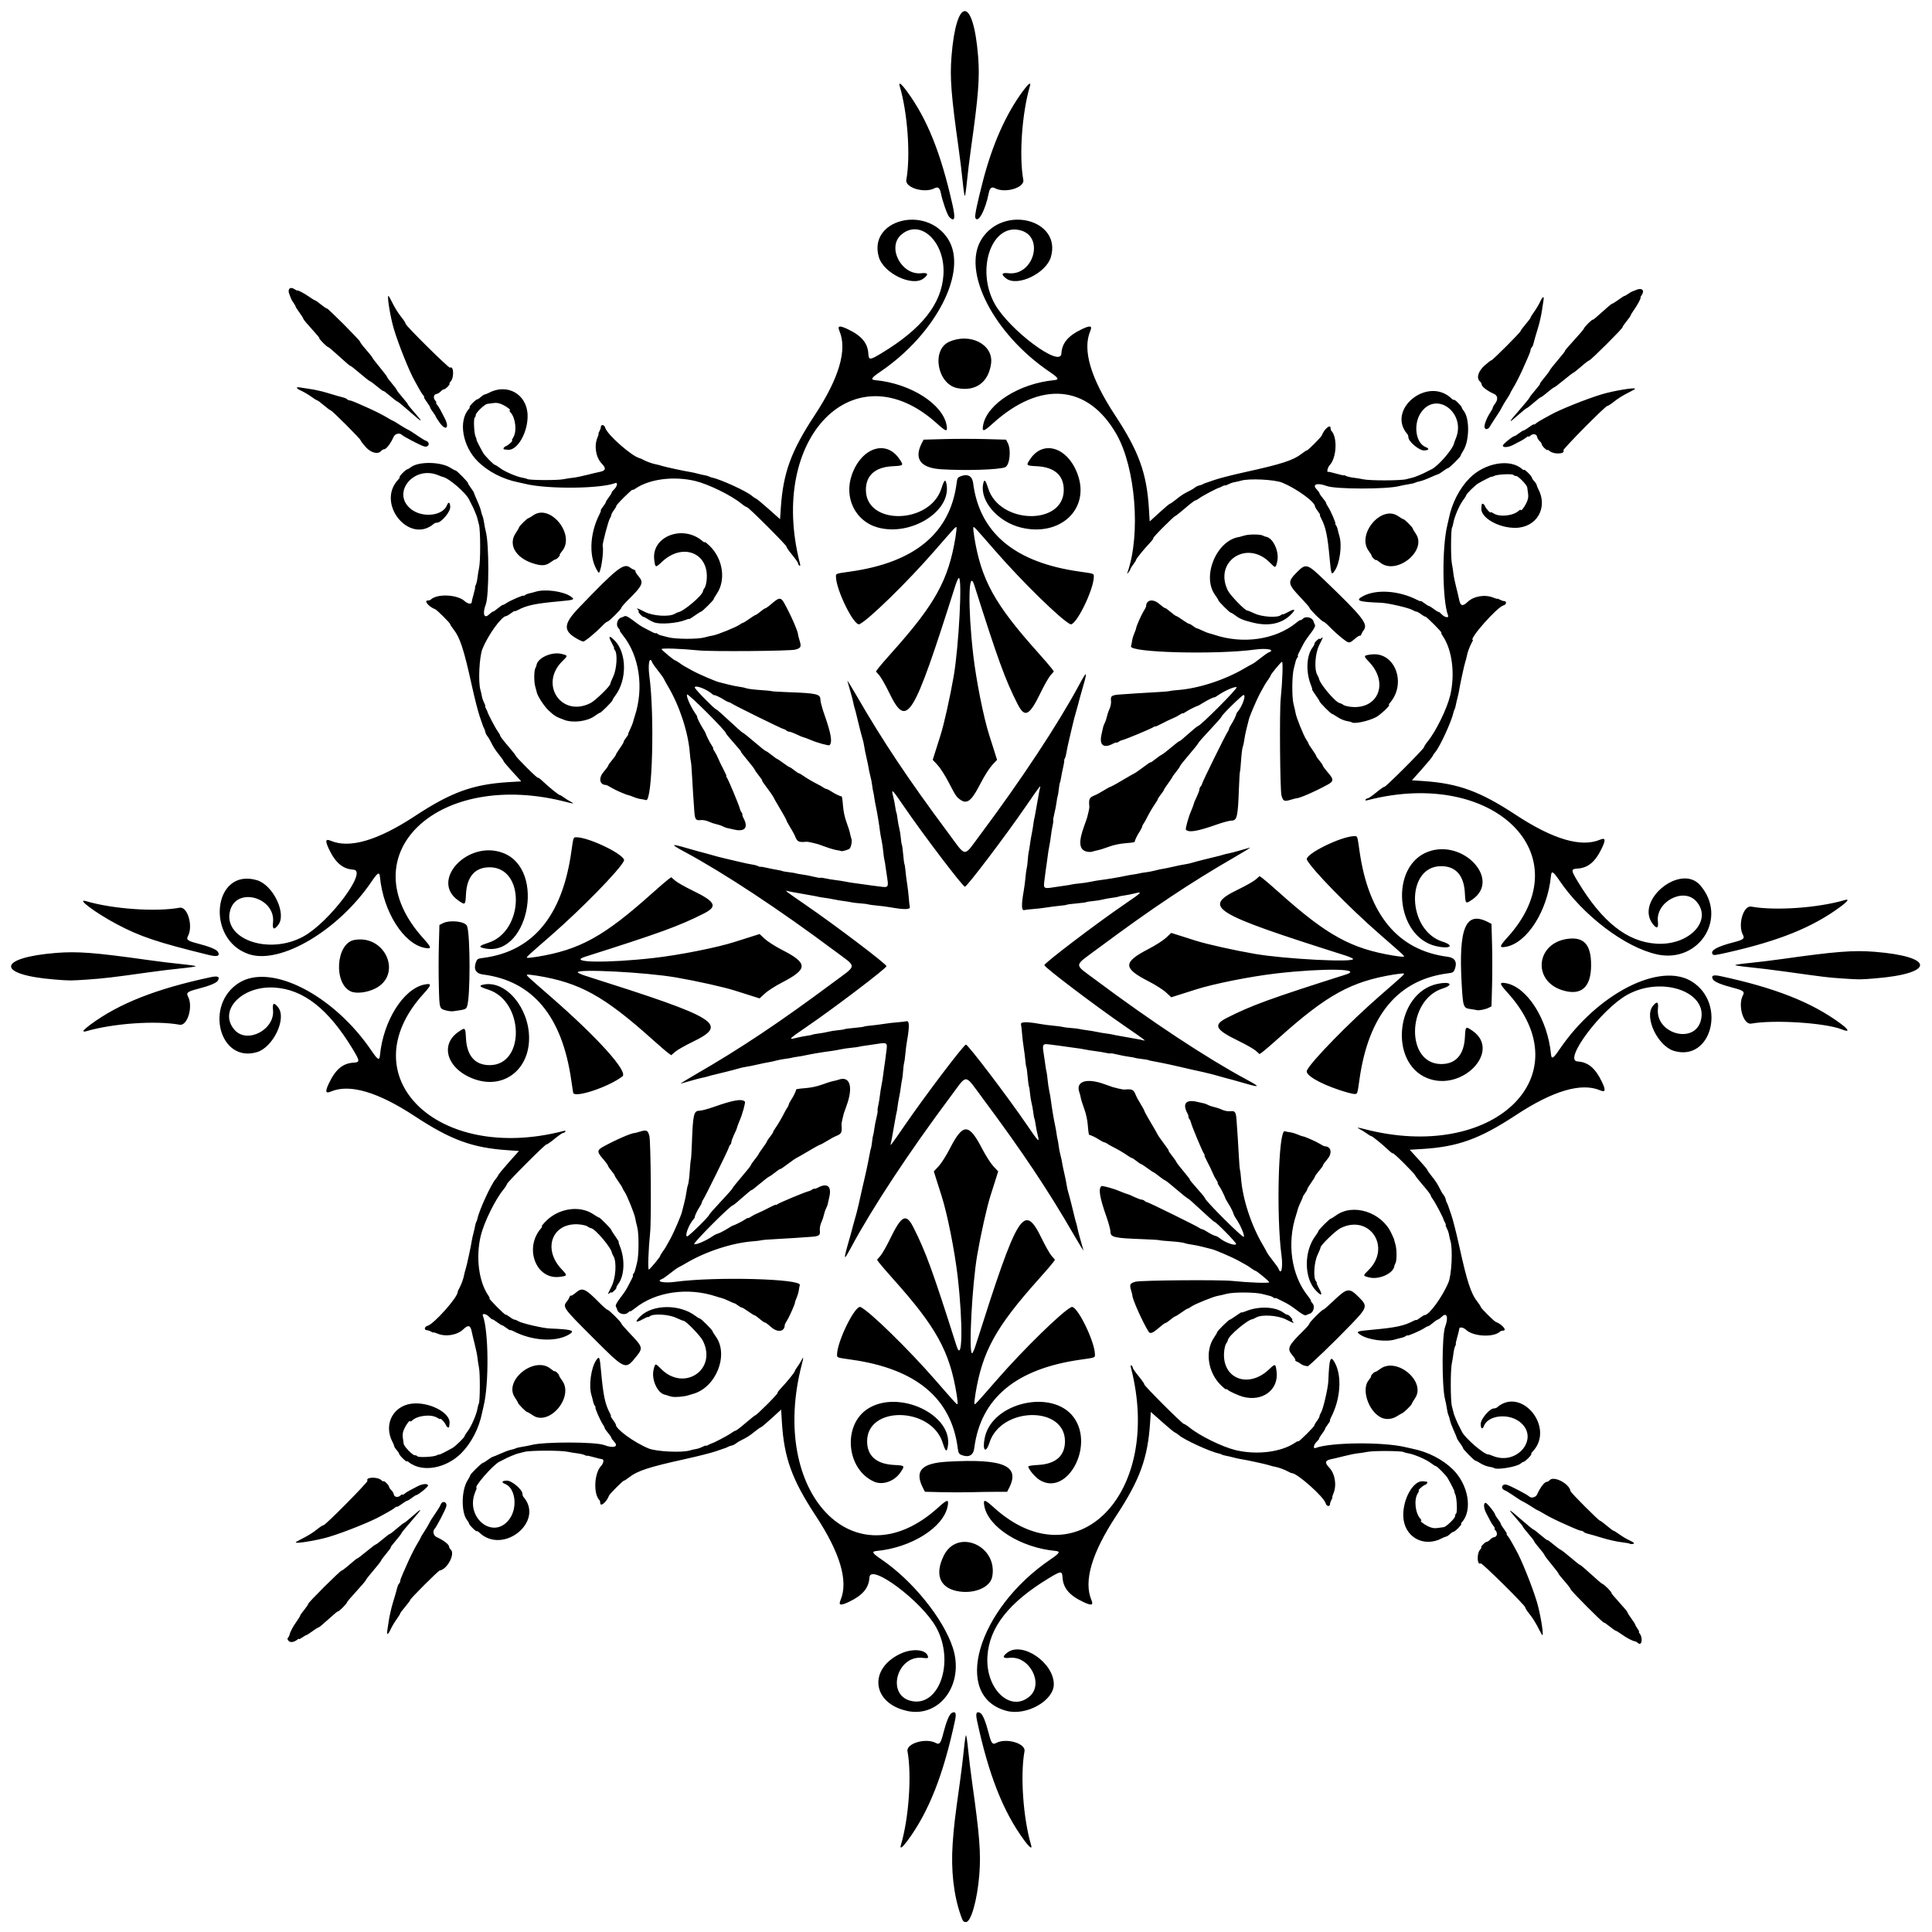
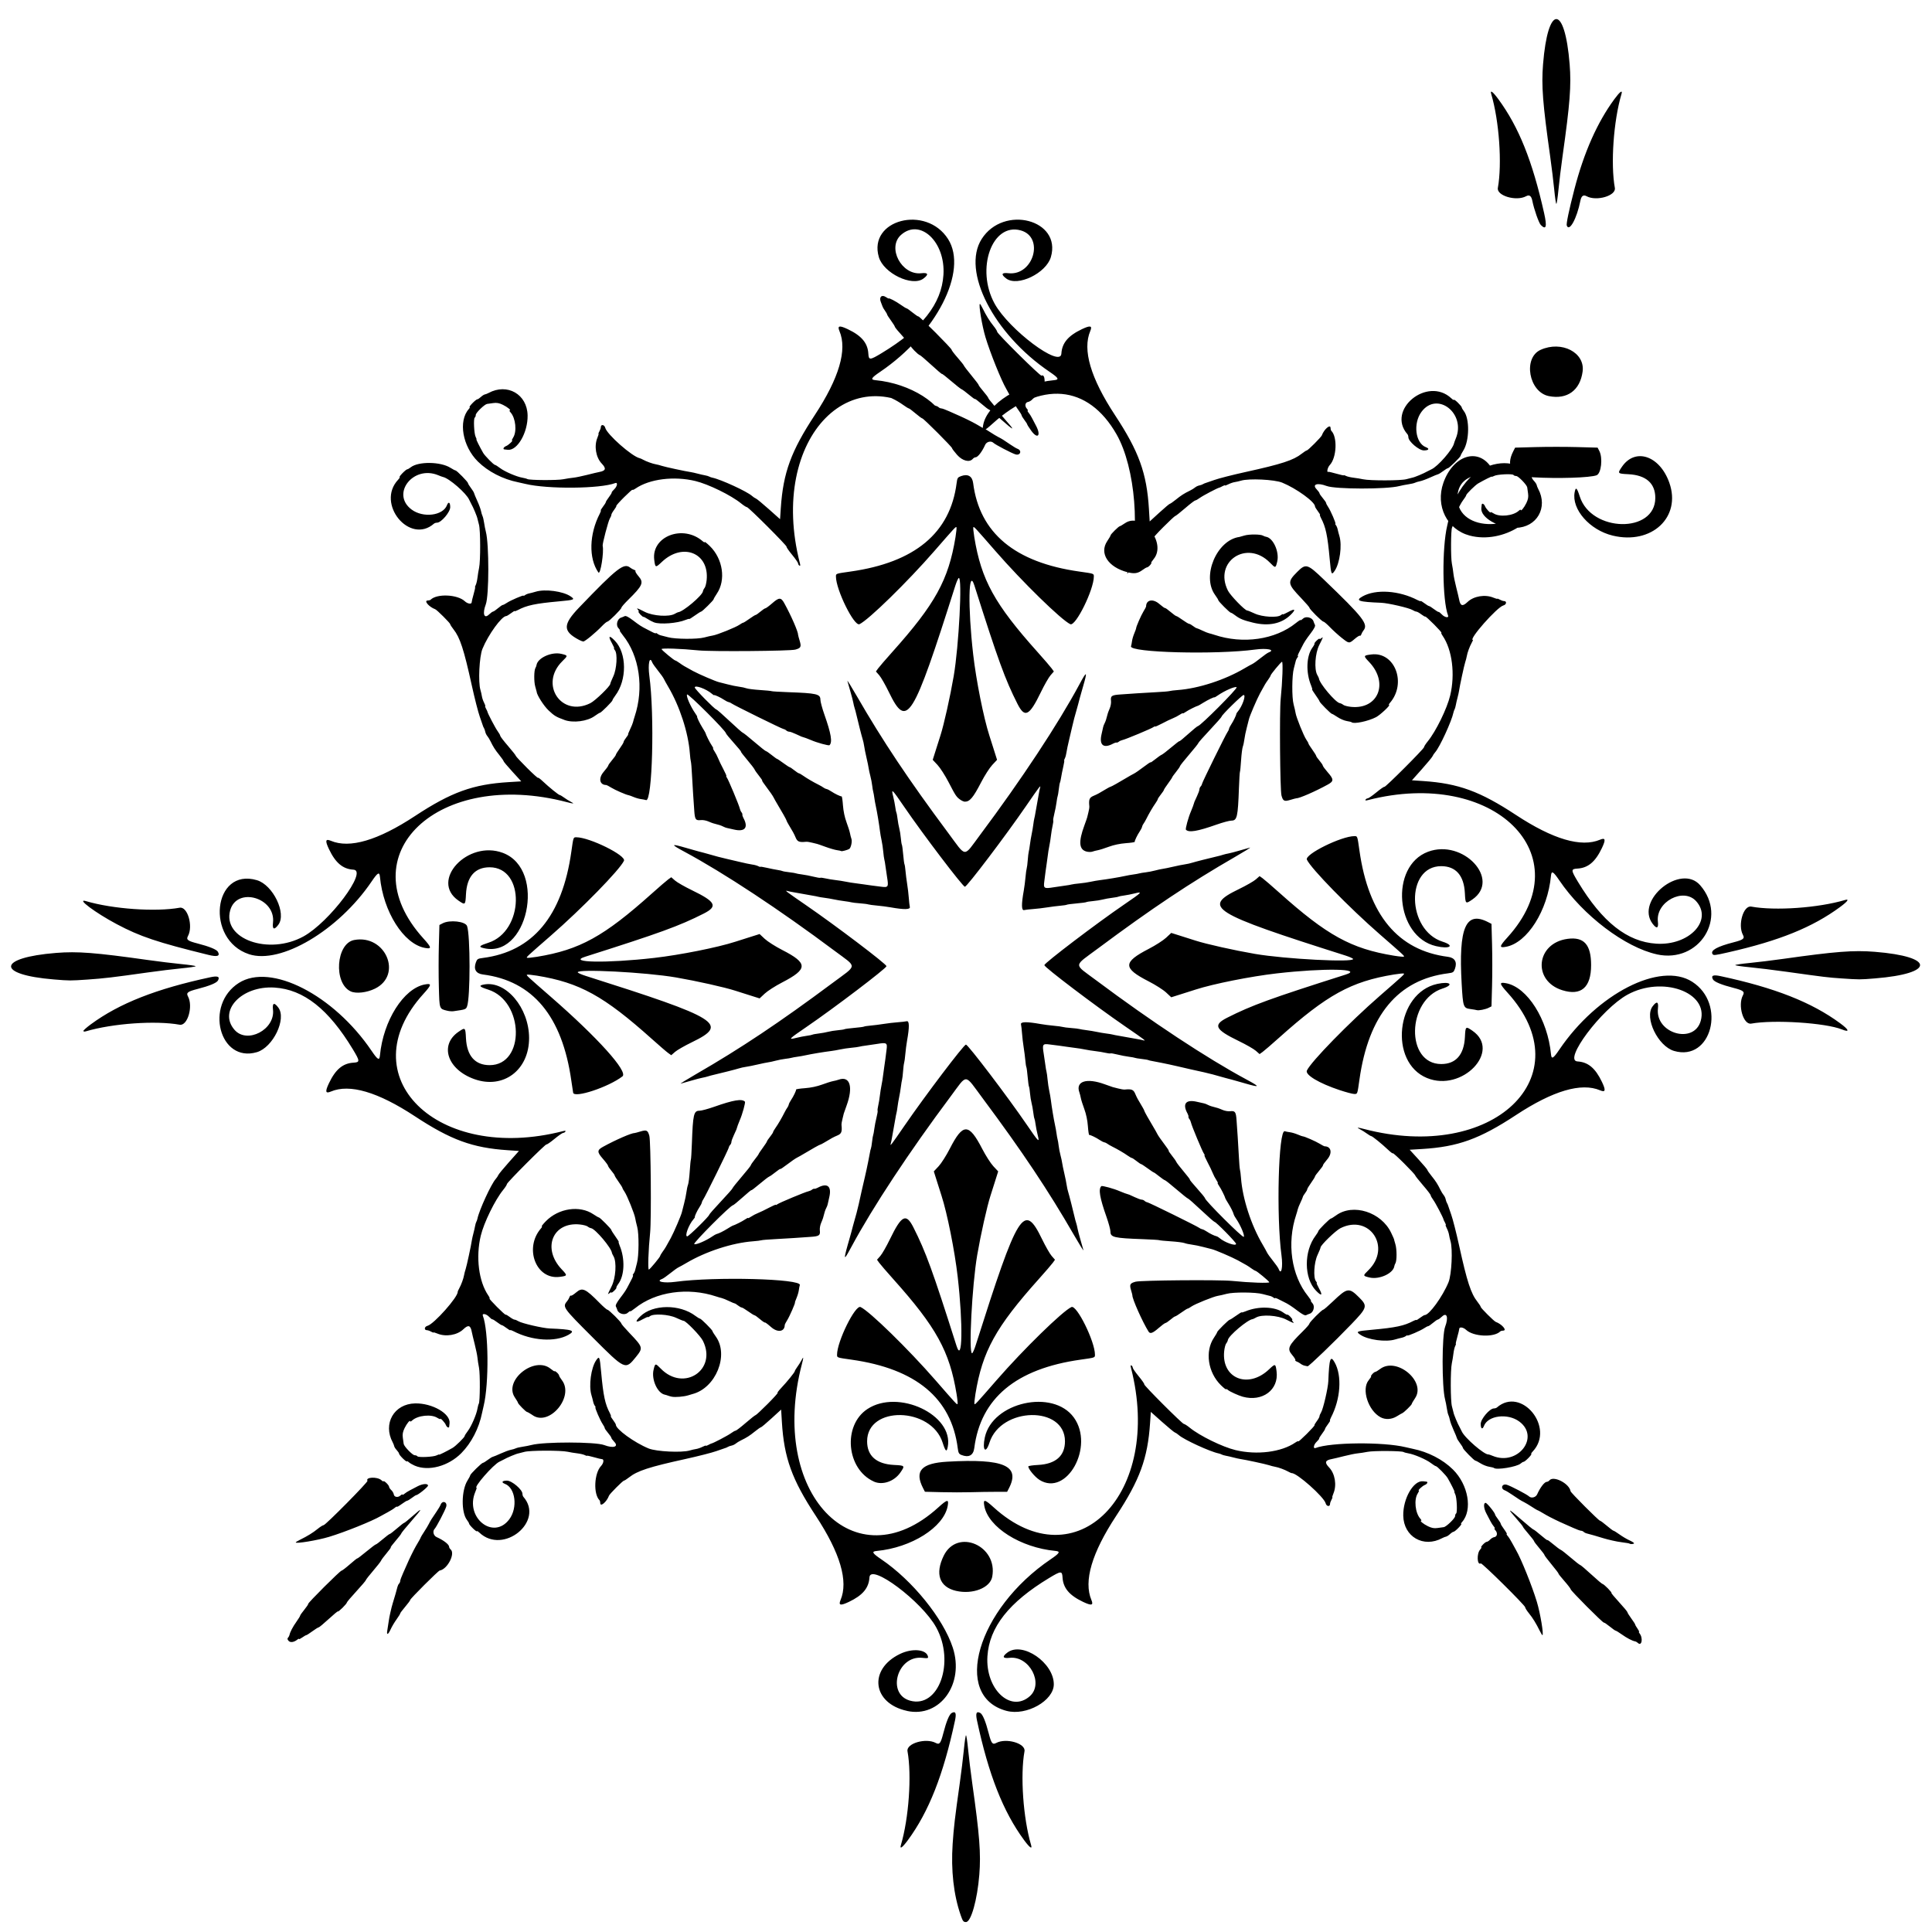
<svg xmlns="http://www.w3.org/2000/svg" height="1738" viewBox="0 0 1738 1738" width="1738" version="1.1">
-   <path d="m864.2 1722.8c-6.316-18.155-8.809-40.304-7.209-64.049 1.012-15.01 1.989-23.344 6.416-54.701 1.359-9.625 3.023-23.238 3.699-30.25 0.676-7.013 1.53-12.75 1.899-12.75 0.369 0 1.223 5.737 1.899 12.75 0.676 7.013 2.34 20.625 3.699 30.25 6.662 47.195 7.907 63.303 6.373 82.496-1.81 22.5-7.44 42.5-11.98 42.5-2.328 0-2.88-0.719-4.804-6.25zm-53.763-63c7.14-24.136 9.865-62.811 5.945-84.376-1.288-7.088 16.534-12.303 25.489-7.459 3.248 1.757 4.383 0.315 6.625-8.415 2.82-10.982 5.479-17.414 7.69-18.597 3.454-1.849 4.33 0.199 2.915 6.813-10.426 48.73-23.482 81.904-42.323 107.53-5.029 6.841-7.566 8.641-6.34 4.5zm110.79-4.5c-18.841-25.63-31.897-58.803-42.323-107.53-1.415-6.615-0.539-8.662 2.915-6.813 2.21 1.183 4.87 7.615 7.69 18.597 2.241 8.729 3.377 10.172 6.625 8.415 8.955-4.844 26.777 0.371 25.489 7.459-3.92 21.565-1.195 60.24 5.945 84.376 1.225 4.141-1.311 2.341-6.34-4.5zm-105.23-116.2c-31.268-6.742-35.073-37.392-6.362-51.243 11.154-5.381 23.89-4.129 25.188 2.475 0.283 1.441-0.382 1.581-5 1.052-22.555-2.581-32.676 32.523-11.104 38.514 25.788 7.161 40.682-34.67 23.477-65.94-12.832-23.322-59.271-58.11-60.046-44.981-0.566 9.591-6.047 16.139-18.454 22.044-7.616 3.625-9.592 3.193-7.541-1.651 7.162-16.912-0.309-42.324-22.247-75.671-21.521-32.714-28.576-52.23-30.528-84.443l-0.679-11.201-8.699 7.951c-4.785 4.373-9.043 7.951-9.464 7.951-0.421 0-2.852 1.688-5.403 3.75-4.745 3.836-7.357 5.505-12.639 8.08-1.65 0.804-3.726 2.086-4.613 2.847-0.887 0.762-2.576 1.57-3.754 1.797-1.177 0.227-2.701 0.763-3.387 1.191-0.685 0.428-1.696 0.876-2.246 0.996-0.55 0.119-4.15 1.36-8 2.757-3.85 1.397-16.45 4.617-28 7.155-32.581 7.161-43.15 10.607-50.581 16.492-2.039 1.615-4.106 2.936-4.592 2.936-0.989 0-12.887 11.932-13.461 13.5-2.064 5.634-7.866 10.551-7.866 6.667 0-1.008-0.308-2.142-0.685-2.519-5.65-5.65-4.821-24.213 1.376-30.799 2.399-2.55 2.884-6.246 0.81-6.17-0.55 0.02-3.812-0.767-7.25-1.75s-6.25-1.578-6.25-1.323c0 0.256-0.858 0.01-1.908-0.556-1.049-0.561-4.087-1.279-6.75-1.594-2.663-0.315-6.554-0.954-8.645-1.42-6.071-1.351-34.087-1.285-38.928 0.091-2.348 0.668-4.72 1.276-5.27 1.351-1.866 0.255-10.548 3.879-13.5 5.635-0.825 0.491-2.449 1.306-3.608 1.811-5.438 2.37-23.944 23.576-20.575 23.576 0.159 0-0.409 1.673-1.263 3.718-9.605 22.989 16.333 43.744 30.64 24.517 7.737-10.398 5.531-28.201-3.943-31.824-3.577-1.368-2.615-2.91 1.815-2.91 4.424 0 13.935 8.099 13.935 11.867 0 0.953 0.374 2.161 0.831 2.683 19.261 22.008-18.011 52.479-39.499 32.292-1.283-1.205-2.332-1.799-2.332-1.321 0 0.479-1.575-0.656-3.5-2.522s-3.5-3.796-3.5-4.288c0-0.493-0.833-1.956-1.852-3.251-5.369-6.825-5.124-26.787 0.436-35.594 1.329-2.105 2.416-4.189 2.416-4.631 0-1.084 10.333-11.236 11.437-11.236 0.481 0 2.407-1.169 4.28-2.597s3.941-2.703 4.594-2.832c0.654-0.129 3.889-1.465 7.189-2.969 3.3-1.504 7.35-2.993 9-3.309s3.69-0.925 4.534-1.353c0.844-0.428 3.544-1.066 6-1.417s6.127-1.073 8.156-1.603c11.357-2.969 57.444-2.91 65.316 0.082 8.301 3.156 13.357 1.552 9.104-2.888-1.435-1.498-2.627-3.149-2.65-3.669-0.022-0.52-1.372-2.503-3-4.407s-2.959-3.86-2.959-4.346c0-0.486-0.818-2.078-1.818-3.538-2.21-3.2-7.34-15.1-6.52-15.1 0.327 0 0.115-0.577-0.469-1.281-0.585-0.705-1.289-2.392-1.564-3.75-0.276-1.358-0.977-4.041-1.559-5.962-2.553-8.428-0.389-24.499 4.208-31.257 2.925-4.301 3.229-3.594 4.51 10.5 1.934 21.276 3.561 28.928 7.87 37 0.807 1.512 1.194 2.75 0.86 2.75-0.334 0 0.54 1.505 1.944 3.344s2.551 3.764 2.551 4.277c0 4.04 16.678 16.131 29.5 21.388 6.89 2.825 29.938 3.944 36.993 1.796 1.654-0.503 4.22-1.091 5.702-1.306 1.482-0.215 4.069-1.102 5.75-1.971s3.056-1.328 3.056-1.019 1.012 0 2.25-0.689c1.238-0.687 2.475-1.268 2.75-1.289 1.343-0.107 14.88-7.206 17.594-9.227 1.702-1.267 3.561-2.304 4.13-2.304 0.57 0 4.681-3.15 9.136-7s8.455-7 8.889-7c0.433 0 5.271-4.5 10.751-10 5.479-5.5 9.54-10 9.023-10s0.874-1.913 3.09-4.25c5.341-5.634 12.387-14.334 12.387-15.294 0-0.422 1.022-2.159 2.27-3.861s2.899-4.331 3.668-5.843c1.988-3.909 2.108-3.053 0.457 3.25-30.381 115.95 47.172 197.57 122.66 129.07 8.193-7.434 9.647-7.651 8.463-1.261-3.54 19.097-32.568 37.443-63.938 40.409-4.785 0.452-3.92 1.995 4.21 7.501 28.019 18.978 55.707 53.168 64.31 79.413 10.696 32.627-11.482 63.39-41.097 57.004zm89.5-0.011c-49.339-13.085-26.49-91.565 39.713-136.41 8.129-5.506 8.995-7.048 4.21-7.501-31.37-2.966-60.398-21.312-63.938-40.409-1.184-6.39 0.27-6.173 8.463 1.261 74.225 67.348 152.52-12.201 123.5-125.47-0.531-2.072-0.416-2.697 0.403-2.191 0.63 0.39 1.146 1.269 1.146 1.954 0 0.686 2.446 4.213 5.437 7.838 2.99 3.625 5.2 6.828 4.911 7.117-0.716 0.716 34.243 35.681 35.676 35.681 0.627 0 3.016 1.528 5.309 3.396 8.985 7.321 29.429 17.319 41.168 20.134 19.224 4.609 41.181 1.84 53.75-6.78 1.512-1.037 2.75-1.529 2.75-1.093s3.362-2.546 7.471-6.628c4.109-4.082 7.278-7.613 7.043-7.848-0.235-0.235 0.678-1.877 2.029-3.648 1.351-1.772 2.457-3.757 2.457-4.412 0-0.655 0.63-2.187 1.401-3.406 1.892-2.991 6.302-22.005 6.543-28.215 0.792-20.36 1.9-23.625 5.715-16.84 6.764 12.031 5.359 32.922-3.337 49.59-0.789 1.512-1.161 2.75-0.827 2.75 0.334 0-0.54 1.505-1.944 3.344s-2.551 3.709-2.551 4.156-1.236 2.429-2.747 4.406-2.655 3.872-2.544 4.212c0.111 0.339-0.903 1.655-2.253 2.924-2.747 2.581-3.422 6.543-0.953 5.596 13.485-5.175 60.903-5.598 80.997-0.724 2.2 0.534 5.125 1.195 6.5 1.47 13.663 2.733 26.972 9.602 36.069 18.616 13.864 13.737 17.791 36.432 8.176 47.25-0.855 0.963-1.172 1.75-0.704 1.75 0.468 0-0.675 1.575-2.541 3.5s-3.838 3.5-4.382 3.5c-0.544 0-1.982 0.933-3.196 2.073s-2.817 2.174-3.564 2.298c-0.747 0.124-2.258 0.713-3.358 1.308-16.876 9.133-34.79-1.154-35.138-20.179-0.281-15.368 9.223-31.864 17.815-30.922 1.278 0.14 2.661 0.292 3.073 0.338 1.627 0.181 0.625 2.181-1.5 2.993-2.216 0.848-6.702 5.09-5.382 5.09 0.373 0-0.067 1.137-0.977 2.526-3.541 5.404-2.303 17.598 2.302 22.687 0.889 0.983 1.267 1.787 0.839 1.787-1.74 0 1.913 3.037 6.076 5.052 3.335 1.615 5.502 2.006 8.669 1.566 2.322-0.323 4.807-0.669 5.521-0.769 2.311-0.325 10.201-7.963 10.201-9.875 0-1.021 0.415-2.113 0.923-2.427 1.277-0.789 0.622-14.66-0.819-17.352-0.646-1.207-0.953-2.195-0.681-2.195 0.434 0-2.744-6.393-6.068-12.207-1.507-2.636-9.535-10.793-10.622-10.793-0.468 0-2.512-1.276-4.542-2.837-4.113-3.161-14.864-7.801-20.107-8.678-1.879-0.314-3.88-0.859-4.448-1.21-1.807-1.117-26.93-1.259-32.352-0.183-2.869 0.569-6.919 1.192-9 1.383s-7.609 1.319-12.284 2.507c-4.675 1.188-9.625 2.365-11 2.618-5.981 1.097-6.601 3.12-2.326 7.583 5.318 5.551 7.026 15.813 3.884 23.334-0.801 1.916-1.238 3.484-0.972 3.484s-0.092 1.012-0.796 2.25c-0.704 1.238-1.283 2.919-1.287 3.737-0.012 2.731-3.216 2.291-3.927-0.54-1.44-5.738-26.125-27.669-30.576-27.166-0.275 0.031-1.625-0.569-3-1.333-3.326-1.848-8.911-3.904-12-4.416-1.375-0.228-3.85-0.873-5.5-1.434-2.757-0.936-21.335-4.933-26-5.594-1.1-0.156-3.8-0.762-6-1.347s-5.23-1.279-6.734-1.542-3.189-0.76-3.746-1.104c-0.557-0.344-1.802-0.786-2.767-0.981-7.681-1.556-31.211-12.378-35.754-16.444-1.1-0.984-2.675-2.036-3.5-2.337s-6.051-4.604-11.613-9.561l-10.113-9.014-0.683 10.162c-2.128 31.65-9.23 51.068-30.503 83.404-21.937 33.347-29.408 58.759-22.247 75.671 2.051 4.843 0.075 5.276-7.541 1.651-12.407-5.906-17.888-12.453-18.454-22.044-0.349-5.922-1.357-5.877-11.967 0.535-36.23 21.897-53.908 44.297-55.587 70.431-1.899 29.575 20.863 51.109 38.062 36.008 12.95-11.37-0.325-36.611-18.181-34.568-6.191 0.708-6.874-1.074-1.847-4.82 13.532-10.082 41.673 9.237 41.673 28.608 0 14.763-24.669 28.646-42.5 23.917zm567.82-61.213c-0.581-0.581-1.677-1.175-2.436-1.32-2.626-0.504-7.399-3.004-12.015-6.294-2.549-1.817-4.977-3.303-5.397-3.303s-2.825-1.688-5.345-3.75-4.896-3.648-5.281-3.524c-0.935 0.302-29.844-28.705-29.844-29.946 0-0.535-2.587-3.92-5.75-7.522-3.163-3.602-5.532-6.596-5.264-6.654 0.267-0.057-2.493-3.704-6.133-8.104-3.64-4.4-6.559-8.27-6.486-8.6 0.073-0.33-2.005-3.102-4.617-6.16-2.612-3.058-4.75-5.903-4.75-6.323s-2.25-3.35-5-6.512c-2.75-3.162-5-6.061-5-6.444s-2.7-3.741-6-7.463c-8.568-9.664-7.467-9.43 4.363 0.927 5.7 4.99 10.701 9.073 11.114 9.073 0.413 0 3.4 2.295 6.637 5.099 3.237 2.804 5.886 4.775 5.886 4.379 0-0.396 2.362 1.28 5.25 3.725s5.925 4.703 6.75 5.019 4.875 3.482 9 7.037 7.95 6.539 8.5 6.633c0.55 0.094 5.128 3.982 10.174 8.64 5.046 4.658 9.567 8.469 10.047 8.469 0.48 0 2.631 1.8 4.779 4s3.553 4 3.122 4 2.628 3.707 6.797 8.238c4.169 4.531 7.581 8.633 7.581 9.116s1.575 3.023 3.5 5.646 3.5 5.088 3.5 5.48 0.931 2.019 2.068 3.616c1.137 1.597 1.757 2.904 1.377 2.904-0.38 0-0.211 0.577 0.374 1.283 3.499 4.216 2.102 12.239-1.503 8.634zm-1213.7-1.793c-1.112-1.229-1.27-2.066-0.529-2.807 0.581-0.581 1.175-1.677 1.32-2.436 0.504-2.626 3.004-7.399 6.294-12.015 1.817-2.549 3.303-4.977 3.303-5.397s1.688-2.825 3.75-5.345 3.648-4.896 3.524-5.281c-0.302-0.935 28.705-29.844 29.946-29.844 0.535 0 3.92-2.587 7.522-5.75s6.596-5.532 6.654-5.264c0.057 0.267 3.704-2.493 8.104-6.133 4.4-3.64 8.27-6.559 8.6-6.486 0.33 0.073 3.102-2.005 6.16-4.617s5.903-4.75 6.323-4.75c0.42 0 3.35-2.25 6.512-5 3.162-2.75 6.061-5 6.444-5 0.382 0 3.741-2.7 7.463-6 9.664-8.568 9.43-7.467-0.927 4.363-4.99 5.7-9.073 10.701-9.073 11.114 0 0.413-2.295 3.4-5.099 6.637s-4.775 5.886-4.378 5.886c0.396 0-1.28 2.362-3.725 5.25s-4.703 5.925-5.019 6.75c-0.316 0.825-3.482 4.875-7.037 9s-6.539 7.95-6.633 8.5c-0.094 0.55-3.982 5.128-8.64 10.174s-8.469 9.567-8.469 10.047c0 0.48-1.8 2.631-4 4.779s-4 3.553-4 3.122-3.707 2.628-8.238 6.797c-4.531 4.169-8.633 7.581-9.116 7.581s-3.023 1.575-5.646 3.5-5.088 3.5-5.48 3.5c-0.391 0-2.019 0.931-3.616 2.068-1.597 1.137-2.904 1.757-2.904 1.377 0-0.38-0.577-0.211-1.283 0.374-3.093 2.567-6.471 3.11-8.105 1.304zm1125.6-8.874c-3.411-6.898-6.377-11.716-9.798-15.918-1.867-2.293-3.394-4.725-3.394-5.406 0-1.706-38.856-40.133-39.918-39.476-3.368 2.081-3.853-8.835-0.554-12.48 0.981-1.083 1.409-1.97 0.953-1.97s0.228-1.125 1.519-2.5 2.875-2.5 3.519-2.5 1.962-0.875 2.93-1.944c0.968-1.069 2.684-2.082 3.814-2.25 2.583-0.384 3.146-3.696 1.027-6.037-0.88-0.973-1.236-1.768-0.79-1.768s0.131-0.787-0.699-1.75c-0.83-0.963-2.2-3.1-3.044-4.75s-2.485-4.783-3.646-6.961c-2.443-4.585-2.809-9.539-0.705-9.539 1.27 0 8.594 9.083 8.594 10.658 0 0.359 1.125 2.128 2.5 3.931s2.5 3.669 2.5 4.147c0 0.478 1.389 2.758 3.087 5.067 1.698 2.308 2.753 4.197 2.345 4.197s-0.038 0.787 0.823 1.75c0.86 0.963 2.645 3.775 3.966 6.25 1.321 2.475 2.929 5.4 3.573 6.5 4.563 7.793 14.43 32.306 18.717 46.5 3.109 10.296 6.387 30 4.991 30-0.249 0-1.288-1.688-2.308-3.75zm-1036.8-0.5c0.334-1.788 0.869-5.275 1.189-7.75 0.32-2.475 1.044-6.3 1.609-8.5 0.566-2.2 1.044-4.225 1.064-4.5s0.458-1.85 0.974-3.5c1.585-5.068 3.839-12.898 4.297-14.927 0.239-1.06 0.896-2.387 1.458-2.95 0.563-0.563 1.023-1.636 1.023-2.385 0-0.749 1.161-3.922 2.581-7.05 1.419-3.128 2.958-6.588 3.419-7.688 1.833-4.371 6.147-13.19 8.072-16.5 1.119-1.925 2.558-4.4 3.196-5.5 0.639-1.1 1.192-2.225 1.23-2.5s1.398-2.525 3.024-5 3.514-5.625 4.198-7c1.468-2.954 2.716-4.951 6.872-11 1.7-2.475 3.378-5.298 3.727-6.273 1.537-4.288 6.346-2.595 5.035 1.773-1.048 3.491-8.738 18.189-10.437 19.95-1.989 2.061-0.985 6.081 1.833 7.341 6.319 2.826 11.25 6.657 11.25 8.741 0 0.672 0.601 1.721 1.335 2.331 4.458 3.7-2.901 17.921-9.835 19.008-1.316 0.206-26.5 25.347-26.5 26.455 0 0.47-2.025 3.225-4.5 6.122s-4.5 5.609-4.5 6.026c0 0.417-1.505 2.844-3.344 5.392s-4.202 6.535-5.25 8.858c-2.27 5.03-3.871 5.574-3.021 1.026zm511.6-35.6c-14.919-3.466-19.045-15.276-11.045-31.616 12.223-24.965 48.882-9.067 43.631 18.922-1.883 10.04-17.621 16.171-32.586 12.694zm605.92-42.495c-0.229-0.223-2.892-0.703-5.917-1.065s-7.3-1.127-9.5-1.7c-2.2-0.573-4.225-1.057-4.5-1.077-0.275-0.02-1.85-0.458-3.5-0.974-5.068-1.585-12.898-3.839-14.927-4.297-1.06-0.239-2.387-0.896-2.95-1.458s-1.636-1.023-2.385-1.023c-0.749 0-3.922-1.161-7.05-2.581-3.128-1.419-6.588-2.958-7.688-3.419-4.371-1.833-13.19-6.147-16.5-8.072-1.925-1.119-4.4-2.558-5.5-3.196s-2.225-1.192-2.5-1.23c-0.275-0.038-2.525-1.398-5-3.024s-5.625-3.514-7-4.198c-2.954-1.468-4.951-2.716-11-6.872-2.475-1.7-5.298-3.378-6.273-3.727-4.288-1.537-2.595-6.346 1.773-5.035 3.491 1.048 18.189 8.738 19.95 10.437 2.061 1.989 6.081 0.985 7.341-1.833 2.826-6.319 6.657-11.25 8.741-11.25 0.672 0 1.721-0.601 2.331-1.335 3.7-4.458 17.921 2.901 19.008 9.835 0.206 1.316 25.347 26.5 26.455 26.5 0.47 0 3.225 2.025 6.122 4.5s5.609 4.5 6.026 4.5c0.417 0 2.844 1.505 5.392 3.344 2.549 1.839 6.535 4.202 8.858 5.25 2.323 1.048 4.236 2.243 4.25 2.656 0.027 0.777-3.322 1.061-4.058 0.344zm-1199.9-1.1c0-0.249 1.688-1.288 3.75-2.308 6.898-3.411 11.716-6.377 15.918-9.798 2.293-1.867 4.725-3.394 5.406-3.394 1.706 0 40.133-38.856 39.476-39.918-2.081-3.368 8.835-3.853 12.48-0.554 1.083 0.981 1.97 1.409 1.97 0.953s1.125 0.228 2.5 1.519 2.5 2.875 2.5 3.519 0.875 1.962 1.944 2.93c1.069 0.968 2.082 2.684 2.25 3.814 0.384 2.583 3.696 3.146 6.037 1.027 0.973-0.88 1.768-1.236 1.768-0.79s0.787 0.131 1.75-0.699c0.963-0.83 3.1-2.2 4.75-3.044s4.783-2.485 6.961-3.646c4.585-2.443 9.539-2.809 9.539-0.705 0 1.27-9.083 8.594-10.658 8.594-0.359 0-2.128 1.125-3.931 2.5-1.803 1.375-3.669 2.5-4.147 2.5-0.478 0-2.758 1.389-5.067 3.087-2.308 1.698-4.197 2.753-4.197 2.345s-0.787-0.038-1.75 0.823c-0.963 0.86-3.775 2.645-6.25 3.966-2.475 1.321-5.4 2.929-6.5 3.573-7.793 4.563-32.305 14.43-46.5 18.717-10.296 3.109-30 6.387-30 4.991zm580.76-45.178-14.738-0.375-1.592-3.079c-8.079-15.623-1.689-22.647 21.819-23.985 50.78-2.89 65.836 3.647 55.305 24.012l-1.606 3.106h-10.317c-5.675 0-15.675 0.157-22.224 0.349-6.549 0.192-18.539 0.18-26.645-0.027zm-60.76-9.6c-24.658-11.174-28.119-50.397-5.752-65.18 27.756-18.344 77.718 5.162 72.305 34.019-0.96 5.117-2.051 4.215-4.62-3.821-10.34-32.3-67.93-33.4-67.93-1.2 0 13.14 8.368 20.487 24.25 21.292 9.822 0.497 9.929 0.624 5.718 6.745-5.592 8.128-16.143 11.731-23.968 8.185zm148.95-1.552c-4-2.5-9.95-9.7-9.95-12 0-0.495 3.938-1.099 8.75-1.342 15.882-0.804 24.25-8.151 24.25-21.292 0-32.166-57.586-31.115-67.932 1.24-3.385 10.585-6.657 6.887-4.169-4.712 6.799-31.702 61.259-43.89 80.071-17.921 18.842 26.011-6.424 71.669-31.024 56.063zm408.91-10.654c-0.261-0.261-2.207-0.75-4.324-1.087-2.117-0.337-5.569-1.698-7.672-3.025-2.103-1.327-4.185-2.413-4.627-2.413-1.084 0-11.236-10.333-11.236-11.437 0-0.481-1.169-2.407-2.597-4.279-1.429-1.873-2.703-3.941-2.832-4.594-0.129-0.654-1.465-3.889-2.969-7.189-1.504-3.3-2.993-7.35-3.309-9s-0.925-3.69-1.353-4.534c-0.428-0.844-1.066-3.544-1.417-6-0.351-2.457-1.073-6.127-1.603-8.156-2.969-11.357-2.91-57.444 0.082-65.316 3.156-8.301 1.552-13.357-2.888-9.104-1.498 1.435-3.149 2.627-3.669 2.65-0.52 0.022-2.503 1.372-4.407 3-1.904 1.628-3.86 2.959-4.346 2.959-0.486 0-2.078 0.818-3.538 1.818-3.244 2.222-15.154 7.355-15.154 6.531 0-0.327-0.577-0.116-1.281 0.469-0.705 0.585-2.392 1.289-3.75 1.564-1.358 0.276-4.041 0.977-5.962 1.559-8.428 2.553-24.499 0.389-31.257-4.208-4.301-2.925-3.594-3.229 10.5-4.51 21.276-1.934 28.928-3.561 37-7.87 1.512-0.807 2.75-1.194 2.75-0.86 0 0.334 1.505-0.54 3.344-1.944s3.764-2.551 4.277-2.551c4.04 0 16.131-16.678 21.388-29.5 2.825-6.89 3.944-29.938 1.796-36.993-0.503-1.654-1.091-4.22-1.306-5.702-0.215-1.482-1.102-4.069-1.971-5.75s-1.328-3.056-1.019-3.056 0-1.012-0.689-2.25c-0.687-1.238-1.268-2.475-1.289-2.75-0.107-1.343-7.206-14.88-9.227-17.594-1.267-1.702-2.304-3.561-2.304-4.13s-3.15-4.681-7-9.136c-3.85-4.455-7-8.455-7-8.889s-4.5-5.271-10-10.75c-5.5-5.479-10-9.54-10-9.023s-1.913-0.874-4.25-3.09c-5.634-5.341-14.334-12.388-15.294-12.388-0.422 0-2.159-1.022-3.861-2.27s-4.331-2.899-5.843-3.668c-3.909-1.988-3.053-2.108 3.25-0.457 115.95 30.382 197.57-47.172 129.07-122.66-7.434-8.193-7.651-9.647-1.261-8.463 19.097 3.54 37.443 32.568 40.409 63.938 0.452 4.785 1.995 3.92 7.501-4.21 34.133-50.394 90.746-79.341 119.45-61.077 31.086 19.781 17.421 72.168-16.242 62.266-14.524-4.272-26.892-29.919-19.326-40.076 3.746-5.027 5.528-4.345 4.82 1.847-2.581 22.555 32.523 32.676 38.514 11.104 7.161-25.788-34.67-40.682-65.94-23.477-23.322 12.832-58.11 59.271-44.981 60.046 9.591 0.566 16.139 6.047 22.044 18.454 3.625 7.616 3.193 9.592-1.651 7.541-16.912-7.162-42.324 0.309-75.671 22.247-32.714 21.521-52.23 28.576-84.443 30.528l-11.201 0.679 7.951 8.699c4.373 4.785 7.951 9.043 7.951 9.464 0 0.42 1.688 2.852 3.75 5.403 3.836 4.745 5.505 7.357 8.08 12.639 0.804 1.65 2.086 3.726 2.847 4.613 0.762 0.887 1.57 2.576 1.797 3.754 0.227 1.177 0.763 2.701 1.191 3.387 0.428 0.685 0.876 1.696 0.996 2.246 0.119 0.55 1.36 4.15 2.757 8 1.397 3.85 4.617 16.45 7.155 28 7.161 32.581 10.607 43.15 16.492 50.581 1.615 2.039 2.936 4.106 2.936 4.592 0 0.989 11.932 12.886 13.5 13.461 5.634 2.064 10.551 7.866 6.667 7.866-1.008 0-2.142 0.308-2.519 0.685-5.65 5.65-24.213 4.821-30.799-1.376-2.55-2.399-6.246-2.884-6.17-0.81 0.02 0.55-0.767 3.812-1.75 7.25s-1.578 6.25-1.323 6.25c0.256 0 0.01 0.858-0.556 1.908-0.561 1.049-1.279 4.087-1.594 6.75-0.315 2.663-0.954 6.554-1.42 8.645-1.351 6.071-1.285 34.086 0.091 38.928 0.668 2.348 1.276 4.72 1.351 5.27 0.255 1.866 3.879 10.548 5.635 13.5 0.491 0.825 1.306 2.449 1.811 3.608 2.537 5.82 20.536 21.358 24.076 20.784 0.275-0.045 1.948 0.524 3.718 1.264 22.546 9.42 42.937-16.771 24.017-30.848-10.398-7.737-28.201-5.531-31.824 3.943-1.368 3.577-2.91 2.615-2.91-1.815 0-4.424 8.099-13.935 11.867-13.935 0.953 0 2.161-0.374 2.683-0.831 22.008-19.261 52.479 18.011 32.292 39.499-1.205 1.283-1.799 2.332-1.321 2.332 0.479 0-0.656 1.575-2.522 3.5s-3.831 3.5-4.367 3.5-1.753 0.704-2.703 1.564c-3.321 3.005-21.96 6.072-24.071 3.961zm-970.9-2.1c-1.925-0.827-4.287-2.207-5.25-3.067s-1.75-1.18-1.75-0.712c0 0.468-1.575-0.675-3.5-2.541s-3.5-3.838-3.5-4.382c0-0.544-0.933-1.982-2.073-3.196s-2.174-2.817-2.298-3.564c-0.124-0.747-0.713-2.258-1.308-3.358-9.133-16.876 1.154-34.79 20.179-35.138 15.368-0.281 31.864 9.223 30.922 17.815-0.14 1.278-0.292 2.661-0.338 3.073-0.181 1.627-2.181 0.625-2.993-1.5-0.848-2.216-5.09-6.702-5.09-5.382 0 0.373-1.137-0.067-2.526-0.977-5.404-3.541-17.598-2.303-22.687 2.302-0.983 0.889-1.787 1.267-1.787 0.839 0-1.74-3.037 1.913-5.052 6.076-1.615 3.335-2.006 5.502-1.566 8.669 0.323 2.322 0.669 4.807 0.769 5.521 0.325 2.311 7.963 10.201 9.875 10.201 1.021 0 2.113 0.415 2.427 0.923 0.789 1.277 14.659 0.622 17.352-0.819 1.207-0.646 2.195-0.953 2.195-0.681 0 0.434 6.393-2.744 12.207-6.068 2.636-1.507 10.793-9.535 10.793-10.622 0-0.468 1.276-2.512 2.837-4.542 3.161-4.113 7.801-14.864 8.678-20.107 0.314-1.879 0.859-3.88 1.21-4.448 1.117-1.807 1.259-26.93 0.183-32.352-0.569-2.869-1.192-6.919-1.383-9-0.191-2.081-1.319-7.609-2.507-12.284-1.188-4.675-2.365-9.625-2.618-11-1.097-5.981-3.12-6.601-7.583-2.326-5.551 5.318-15.813 7.026-23.334 3.884-1.916-0.801-3.484-1.238-3.484-0.972s-1.012-0.092-2.25-0.796c-1.238-0.704-2.919-1.283-3.737-1.287-2.731-0.012-2.291-3.216 0.54-3.927 5.738-1.44 27.669-26.125 27.166-30.576-0.031-0.275 0.569-1.625 1.333-3 1.848-3.326 3.904-8.911 4.416-12 0.228-1.375 0.873-3.85 1.434-5.5 0.936-2.757 4.933-21.335 5.594-26 0.156-1.1 0.762-3.8 1.347-6 0.585-2.2 1.279-5.23 1.542-6.734 0.263-1.503 0.76-3.189 1.104-3.746 0.344-0.557 0.786-1.802 0.981-2.767 1.556-7.681 12.378-31.211 16.444-35.754 0.984-1.1 2.036-2.675 2.337-3.5 0.301-0.825 4.604-6.051 9.561-11.613l9.014-10.113-10.162-0.683c-31.65-2.128-51.068-9.23-83.404-30.503-33.347-21.937-58.759-29.408-75.671-22.247-4.843 2.051-5.276 0.075-1.651-7.541 5.906-12.407 12.453-17.888 22.044-18.454 5.922-0.349 5.877-1.357-0.535-11.967-21.897-36.23-44.297-53.908-70.431-55.587-29.575-1.899-51.109 20.863-36.008 38.062 11.371 12.95 36.611-0.325 34.567-18.181-0.708-6.191 1.074-6.874 4.82-1.847 7.566 10.156-4.801 35.803-19.326 40.076-33.663 9.902-47.328-42.485-16.242-62.266 28.703-18.264 85.316 10.683 119.45 61.077 5.506 8.129 7.048 8.995 7.501 4.21 2.966-31.37 21.312-60.398 40.409-63.938 6.39-1.184 6.173 0.27-1.261 8.463-67.348 74.225 12.201 152.52 125.47 123.5 2.072-0.531 2.697-0.416 2.191 0.403-0.39 0.63-1.269 1.146-1.955 1.146-0.686 0-4.212 2.446-7.838 5.437s-6.828 5.2-7.117 4.911c-0.7-0.7-35.66 34.3-35.66 35.7 0 0.627-1.528 3.016-3.396 5.309-7.32 8.985-17.319 29.429-20.133 41.168-4.609 19.224-1.84 41.181 6.78 53.75 1.037 1.512 1.529 2.75 1.093 2.75-0.436 0 2.546 3.362 6.628 7.471 4.082 4.109 7.613 7.278 7.848 7.043 0.235-0.235 1.877 0.678 3.648 2.029 1.772 1.351 3.757 2.457 4.412 2.457 0.655 0 2.188 0.63 3.406 1.401 2.991 1.892 22.005 6.302 28.215 6.543 20.36 0.792 23.625 1.9 16.84 5.715-12.031 6.764-32.922 5.359-49.59-3.337-1.512-0.789-2.75-1.161-2.75-0.827 0 0.334-1.505-0.54-3.344-1.944s-3.709-2.551-4.156-2.551c-0.446 0-2.429-1.236-4.406-2.747s-3.872-2.655-4.212-2.544c-0.339 0.111-1.655-0.903-2.924-2.253-2.581-2.747-6.543-3.422-5.596-0.953 5.175 13.485 5.598 60.903 0.724 80.997-0.534 2.2-1.195 5.125-1.47 6.5-2.733 13.663-9.602 26.972-18.616 36.069-11.722 11.831-29.538 16.603-42 11.25zm491.86-9.581c-2.222-0.882-2.745-1.859-3.292-6.144-5.731-44.882-37.573-71.396-95.566-79.576-13.249-1.869-13-1.783-13-4.481 0-11.856 16.392-45.063 21.157-42.861 8.055 3.723 43.103 37.96 67.343 65.785 18.595 21.345 19.283 22.089 19.878 21.493 0.296-0.296-0.085-4.344-0.845-8.997-6.295-38.494-18.229-60.154-57.002-103.46-5.909-6.6-11.607-13.21-12.661-14.688l-1.917-2.688 2.982-3.396c1.64-1.868 5.558-8.713 8.707-15.212 10.411-21.487 14.469-23.514 21.046-10.513 11.151 22.043 17.383 39.169 38.754 106.5 5.34 16.823 5.977-19.328 1.093-62-2.672-23.341-9.404-57.089-14.563-73-0.535-1.65-2.311-7.24-3.946-12.423l-2.974-9.423 4.336-4.635c2.385-2.549 6.888-9.625 10.007-15.723 11.915-23.294 17.138-23.268 29.233 0.146 3.109 6.018 7.603 13.027 9.988 15.577l4.336 4.635-2.974 9.423c-1.636 5.183-3.412 10.773-3.946 12.423-3.11 9.591-8.764 34.888-11.959 53.5-4.642 27.046-7.855 89.072-4.571 88.25 0.55-0.138 1.963-3.288 3.141-7 38.345-120.89 43.514-129.18 59.718-95.734 3.149 6.499 7.067 13.345 8.707 15.212l2.982 3.396-1.917 2.688c-1.054 1.478-6.752 8.088-12.661 14.688-38.773 43.305-50.707 64.965-57.002 103.46-0.761 4.652-1.141 8.701-0.845 8.997 0.595 0.595 1.283-0.148 19.878-21.493 24.24-27.825 59.288-62.062 67.343-65.785 4.765-2.202 21.157 31.006 21.157 42.861 0 2.698 0.249 2.612-13 4.481-57.989 8.18-89.835 34.695-95.565 79.569-0.839 6.57-4.979 8.77-11.577 6.151zm377.09-33.906c-11.174-5.993-17.363-25.235-10.713-33.303 1.6-1.942 2.582-3.53 2.182-3.53s0.087-0.9 1.082-2c0.996-1.1 2.22-2 2.722-2 0.501 0 2.423-1.153 4.27-2.562 14.774-11.269 41.691 11.128 31.508 26.217-1.65 2.445-3 4.781-3 5.192 0 0.87-7.024 7.726-8.5 8.297-0.55 0.213-2.76 1.479-4.91 2.814-4.641 2.881-10.273 3.217-14.641 0.874zm-762.73-1.865c-2.41-1.6-4.68-2.9-5.1-2.9-0.93 0-8.17-7.3-8.17-8.3 0-0.37-1.245-2.498-2.767-4.73-10.431-15.297 17.681-37.776 32.237-25.777 1.942 1.6 3.53 2.582 3.53 2.182s0.9 0.087 2 1.082c1.1 0.996 2 2.22 2 2.722 0 0.501 1.153 2.423 2.562 4.27 11.299 14.814-11.345 41.868-26.347 31.476zm125.23-16.6c-1.1-0.213-2.675-0.654-3.5-0.98s-2.125-0.719-2.888-0.873c-6.64-1.343-12.205-13.692-10.108-22.432 1.442-6.011 1.57-6.03 6.499-0.983 20.674 21.172 50.964 1.067 37.841-25.117-2.18-4.4-15.29-17.9-17.33-17.9-0.523 0-3.553-1.22-6.731-2.71-6.721-3.152-20.537-3.981-23.626-1.418-0.91 0.755-1.654 1.078-1.654 0.718s-2.077 0.505-4.616 1.922c-6.589 3.678-7.567 2.562-2.266-2.586 11.229-10.904 35.432-11.072 49.565-0.343 1.751 1.329 3.566 2.417 4.034 2.417 1.029 0 11.283 10.26 11.283 11.29 0 0.4 1.325 2.556 2.944 4.792 12.084 16.681 0.087 46.341-20.944 51.785-0.275 0.071-2.075 0.608-4 1.192-3.885 1.18-11.416 1.809-14.5 1.211zm513.5-0.016c-3.767-1.034-11.666-4.623-13.248-6.019-0.963-0.85-1.75-1.156-1.75-0.682 0 0.475-2.057-1.143-4.572-3.595-11.776-11.484-14.592-30.511-6.33-42.758 1.596-2.365 2.901-4.63 2.901-5.034 0-0.941 10.328-11.166 11.279-11.166 0.394 0 2.967-1.617 5.719-3.594s5.002-3.35 5.002-3.051c0 0.298 1.512-0.089 3.361-0.861 11.745-4.907 26.673-4.413 34.266 1.135 1.72 1.256 3.33 2.081 3.579 1.832 0.249-0.249 1.508 0.67 2.798 2.043 1.29 1.373 1.986 2.496 1.548 2.496s-0.237 0.675 0.448 1.5c1.739 2.095 1.173 1.933-6.09-1.75-7.368-3.736-21.815-4.678-26.91-1.755-1.375 0.789-2.756 1.45-3.07 1.47-4.316 0.269-21.726 14.935-22.29 18.777-0.126 0.856-0.8 2.246-1.5 3.088-0.699 0.842-1.524 3.985-1.834 6.984-2.526 24.47 21.506 34.22 40.323 16.36 5.684-5.395 5.901-5.335 6.817 1.899 2.088 16.488-12.748 27.539-30.45 22.681zm55.502-27.973c-1.1-0.268-2.675-1.047-3.5-1.732-0.825-0.685-2.352-1.549-3.393-1.92-1.041-0.372-1.619-0.949-1.285-1.284 0.335-0.335-0.951-2.43-2.857-4.657-4.797-5.604-3.577-8.331 9.465-21.157 3.338-3.283 6.069-6.447 6.069-7.031 0-1.258 11.169-12.5 12.418-12.5 0.473 0 4.347-3.332 8.609-7.404 13.088-12.504 14.6-12.734 23.728-3.605 7.698 7.698 7.3 9.085-6.842 23.81-15.509 16.15-38.453 38.235-39.563 38.083-0.468-0.064-1.751-0.335-2.851-0.603zm-640.33-25.392c-27.207-27.221-27.286-27.335-22.707-32.889 0.68-0.825 1.541-2.352 1.912-3.393 0.372-1.041 0.949-1.619 1.284-1.285 0.335 0.335 2.43-0.951 4.657-2.857 5.604-4.797 8.331-3.577 21.157 9.465 3.283 3.338 6.447 6.069 7.031 6.069 1.258 0 12.5 11.169 12.5 12.418 0 0.473 3.332 4.347 7.404 8.609 12.143 12.71 12.306 13.312 5.798 21.386-9.608 11.921-9.604 11.923-39.036-17.525zm500.16-5.139c-5.399-8.527-14.837-29.683-14.61-32.75 0.02-0.275-0.525-2.367-1.212-4.649-1.523-5.061-0.909-6.193 4.098-7.557 4.781-1.302 75.478-1.875 86.896-0.705 15.455 1.584 33.77 2.215 33.376 1.15-0.435-1.177-11.413-10.239-12.404-10.239-0.365 0-2.076-1.012-3.803-2.25-3.278-2.349-3.993-2.774-12.168-7.235-5.198-2.836-20.62-9.441-23.404-10.023-0.878-0.183-4.296-1.053-7.596-1.932-3.3-0.879-7.934-1.834-10.297-2.122-2.364-0.288-5.371-0.932-6.683-1.431s-6.798-1.194-12.19-1.545c-5.392-0.351-10.09-0.815-10.44-1.031-0.35-0.216-6.881-0.619-14.513-0.895-26.268-0.949-29.364-1.668-29.395-6.822-0.011-1.768-1.607-7.715-3.547-13.215-6.116-17.336-7.408-25.051-4.632-27.656 0.723-0.679 11.421 2.273 16.699 4.607 2.508 1.109 6.399 2.522 8.5 3.085 0.275 0.074 2.525 1.099 5 2.277s5.197 2.153 6.05 2.165 2.031 0.503 2.619 1.091 1.691 1.164 2.45 1.279c1.648 0.251 44.787 21.491 46.732 23.009 0.743 0.58 1.964 1.145 2.714 1.255s2.617 1.052 4.149 2.093c2.738 1.86 6.817 3.824 8.786 4.231 0.55 0.114 1.675 0.789 2.5 1.501 4.719 4.071 15 7.699 15 5.293 0-1.374-18.008-19.73-19.356-19.73-0.45 0-5.838-4.725-11.972-10.5-6.135-5.775-11.497-10.5-11.916-10.5-0.419 0-5.084-3.712-10.367-8.25-5.283-4.537-9.96-8.25-10.394-8.25-0.434 0-2.748-1.575-5.142-3.499-2.394-1.925-4.589-3.499-4.878-3.5-0.289-0-2.824-1.688-5.634-3.751s-5.41-3.75-5.778-3.75-2.22-1.238-4.116-2.75c-1.896-1.512-3.784-2.751-4.197-2.752-0.413-0.001-2.1-0.961-3.75-2.133-3.288-2.336-9.319-5.859-14-8.179-1.65-0.818-3.608-1.962-4.351-2.543-0.743-0.581-1.964-1.146-2.714-1.256-0.75-0.11-2.617-1.052-4.149-2.093-3.171-2.154-8.485-4.707-9.398-4.516-0.337 0.071-0.879-3.563-1.204-8.075-0.368-5.101-1.579-10.852-3.2-15.204-1.434-3.85-2.843-8.309-3.131-9.909-0.288-1.6-0.866-3.85-1.284-5-3.691-10.148 6.472-13.403 22.931-7.344 3.575 1.316 6.725 2.426 7 2.467s2.437 0.596 4.805 1.233c2.368 0.638 5.068 1.083 6 0.991 6.242-0.621 7.881 0.038 9.475 3.812 1.455 3.445 2.298 4.995 6.663 12.25 0.827 1.375 1.516 2.762 1.53 3.083 0.026 0.59 4.17 7.985 8.256 14.734 1.227 2.026 2.793 4.809 3.48 6.184s3.406 5.312 6.042 8.75c2.635 3.438 4.503 6.25 4.149 6.25s0.907 1.913 2.801 4.25 3.704 4.925 4.022 5.75c0.318 0.825 3.344 4.763 6.725 8.75s5.852 7.25 5.492 7.25 2.543 3.547 6.452 7.883c3.908 4.335 7.115 8.273 7.126 8.75 0.05 2.151 33.82 35.833 34.896 34.804 1.116-1.068-2.916-10.581-6.966-16.437-0.951-1.375-1.84-2.95-1.974-3.5-0.518-2.113-2.503-6.159-4.906-10-1.376-2.2-2.558-4.225-2.626-4.5-0.468-1.892-4.01-8.976-5.625-11.25-1.075-1.512-1.667-2.75-1.317-2.75s-0.216-1.238-1.257-2.75-2.507-4.325-3.257-6.25c-0.75-1.925-2.864-6.312-4.698-9.75s-3.044-6.25-2.689-6.25c0.355 0 0.147-0.601-0.463-1.336-1.258-1.516-11.139-25.183-11.696-28.016-0.2-1.019-0.847-2.434-1.437-3.145s-0.962-1.677-0.825-2.148c0.136-0.47-0.246-1.755-0.849-2.855-4.837-8.823-1.477-12.935 8.595-10.518 2.659 0.638 5.452 1.262 6.206 1.387 0.754 0.125 2.271 0.706 3.371 1.291 1.708 0.908 3.966 1.637 9 2.905 0.55 0.139 2.575 0.924 4.5 1.747 1.925 0.822 4.857 1.335 6.517 1.139 4.69-0.554 5.436 0.523 5.959 8.607 0.265 4.093 0.729 10.818 1.031 14.943s0.768 12 1.035 17.5 0.705 10.692 0.972 11.539c0.268 0.846 0.685 4.221 0.929 7.5 1.379 18.596 9.125 42.397 19.513 59.961 1.627 2.75 3.377 5.91 3.889 7.021s2.926 4.487 5.363 7.5c2.437 3.013 4.738 6.304 5.112 7.312 2.322 6.247 3.991-1.577 2.57-12.049-4.812-35.457-2.761-113.65 2.933-111.84 0.936 0.297 3.046 0.705 4.689 0.907 1.643 0.202 4.788 1.13 6.988 2.062s4.225 1.663 4.5 1.626c1.12-0.153 11.752 4.487 15.23 6.646 2.052 1.273 4.007 2.315 4.346 2.315 6.066 0 7.301 6.11 2.388 11.814-2.22 2.577-3.907 4.933-3.75 5.235 0.157 0.302-1.401 2.52-3.464 4.93-2.062 2.409-3.75 4.749-3.75 5.199s-1.575 3.01-3.5 5.689c-1.925 2.679-3.5 5.32-3.5 5.867 0 0.548-0.844 2.069-1.876 3.381-1.032 1.312-1.946 2.835-2.032 3.385-0.086 0.55-1.058 2.863-2.16 5.141-1.103 2.277-2.187 4.978-2.409 6-0.223 1.022-0.856 3.209-1.407 4.859-8.577 25.68-4.387 54.648 10.595 73.25 1.883 2.337 3.089 4.25 2.682 4.25s0.203 1.012 1.357 2.25c2.438 2.614 0.946 8.28-2.458 9.338-0.986 0.306-2.454 0.903-3.265 1.327-0.989 0.517-3.454-0.74-7.5-3.822-5.636-4.294-8.923-6.421-12.527-8.105-0.825-0.386-2.962-1.466-4.75-2.4-1.788-0.935-3.25-1.394-3.25-1.02s-0.629 0.157-1.398-0.481-2.233-1.321-3.254-1.518c-1.021-0.197-3.879-0.928-6.352-1.626-6.281-1.772-26.299-1.907-32.496-0.22-2.75 0.749-6.242 1.547-7.761 1.774-3.82 0.571-20.66 7.363-23.894 9.637-1.46 1.027-2.981 1.867-3.381 1.867-0.4 0-2.918 1.575-5.598 3.5-2.679 1.925-5.225 3.5-5.657 3.5s-2.344 1.332-4.248 2.959c-1.904 1.628-3.92 2.978-4.479 3-0.559 0.022-3.332 2.066-6.161 4.541-5.269 4.609-7.601 5.452-8.995 3.25zm-339.77-4.269c-2.719-2.436-5.14-4.231-5.382-3.99-0.241 0.241-2.261-1.12-4.487-3.026s-4.416-3.465-4.866-3.465c-0.45 0-3.01-1.575-5.689-3.5s-5.32-3.5-5.867-3.5c-0.548 0-2.069-0.844-3.381-1.876-1.312-1.032-2.61-1.837-2.885-1.79-0.275 0.047-2.588-0.925-5.141-2.16-2.553-1.236-5.478-2.429-6.5-2.651s-3.209-0.856-4.859-1.407c-25.68-8.577-54.648-4.387-73.25 10.595-2.337 1.883-4.25 3.089-4.25 2.682s-1.012 0.203-2.25 1.357c-2.614 2.438-8.28 0.946-9.338-2.458-0.306-0.986-0.903-2.454-1.327-3.265-0.517-0.989 0.74-3.454 3.822-7.5 4.366-5.731 5.452-7.406 7.793-12.027 0.557-1.1 1.778-3.462 2.713-5.25 0.935-1.788 1.394-3.25 1.02-3.25-0.373 0-0.157-0.629 0.481-1.398 0.638-0.769 1.321-2.233 1.518-3.254 0.197-1.021 0.928-3.879 1.626-6.352 1.772-6.281 1.907-26.299 0.22-32.496-0.749-2.75-1.547-6.242-1.774-7.761-0.57-3.82-7.363-20.66-9.637-23.894-1.027-1.46-1.867-2.981-1.867-3.381 0-0.4-1.575-2.918-3.5-5.598-1.925-2.679-3.5-5.225-3.5-5.657s-1.332-2.344-2.959-4.248c-1.628-1.904-2.978-3.92-3-4.479-0.022-0.559-2.099-3.37-4.615-6.246-5.353-6.119-5.341-7.824 0.075-10.804 11.401-6.271 25.769-12.524 28.499-12.401 0.275 0.012 2.592-0.607 5.149-1.377 5.577-1.678 6.671-1.142 8.057 3.948 1.302 4.781 1.875 75.478 0.705 86.896-1.584 15.455-2.215 33.77-1.15 33.376 1.177-0.435 10.239-11.413 10.239-12.404 0-0.365 1.012-2.076 2.25-3.803 2.349-3.278 2.774-3.993 7.235-12.168 2.836-5.198 9.441-20.62 10.023-23.404 0.183-0.878 1.053-4.296 1.932-7.596 0.879-3.3 1.834-7.934 2.122-10.297 0.288-2.364 0.932-5.371 1.431-6.683 0.499-1.312 1.194-6.798 1.545-12.19 0.351-5.392 0.815-10.09 1.031-10.44 0.216-0.35 0.619-6.881 0.895-14.513 0.949-26.268 1.668-29.364 6.822-29.395 1.768-0.011 7.715-1.607 13.215-3.547 17.336-6.116 25.051-7.408 27.656-4.632 0.679 0.723-2.273 11.421-4.607 16.699-1.109 2.508-2.522 6.399-3.085 8.5-0.074 0.275-1.099 2.525-2.277 5s-2.153 5.197-2.165 6.05c-0.012 0.853-0.503 2.031-1.091 2.619-0.588 0.588-1.164 1.691-1.279 2.45-0.25 1.648-21.491 44.787-23.009 46.732-0.58 0.743-1.145 1.964-1.255 2.714-0.11 0.75-1.052 2.617-2.093 4.149-2.063 3.038-4.686 8.699-4.138 8.931 0.188 0.08-0.384 0.98-1.273 2-4.324 4.965-8.123 15.355-5.615 15.355 1.374 0 19.73-18.008 19.73-19.356 0-0.45 4.725-5.838 10.5-11.972 5.775-6.135 10.5-11.497 10.5-11.916 0-0.419 3.712-5.084 8.25-10.367 4.537-5.283 8.25-9.96 8.25-10.394 0-0.434 1.575-2.748 3.499-5.142 1.925-2.394 3.5-4.589 3.5-4.878 0-0.289 1.688-2.824 3.751-5.634 2.062-2.81 3.75-5.41 3.75-5.778s1.238-2.22 2.75-4.116c1.512-1.896 2.751-3.784 2.752-4.197 0.001-0.413 0.961-2.1 2.133-3.75 2.336-3.288 5.859-9.319 8.179-14 0.818-1.65 1.962-3.608 2.543-4.351 0.581-0.743 1.146-1.964 1.256-2.714 0.11-0.75 1.052-2.617 2.093-4.149 2.154-3.171 4.707-8.485 4.516-9.398-0.071-0.337 3.563-0.879 8.075-1.204 5.101-0.368 10.852-1.579 15.204-3.2 3.85-1.434 8.309-2.843 9.909-3.131 1.6-0.288 3.85-0.866 5-1.284 10.29-3.743 13.407 6.452 7.163 23.431-1.416 3.85-2.526 7-2.467 7s-0.414 1.937-1.052 4.305c-0.638 2.368-1.083 5.068-0.991 6 0.621 6.242-0.038 7.881-3.812 9.475-3.445 1.455-4.995 2.298-12.25 6.663-1.375 0.827-2.762 1.516-3.083 1.53-0.59 0.026-7.985 4.17-14.734 8.256-2.026 1.227-4.809 2.793-6.184 3.48s-5.312 3.406-8.75 6.042c-3.438 2.635-6.25 4.503-6.25 4.149s-1.913 0.907-4.25 2.801-4.925 3.704-5.75 4.022c-0.825 0.318-4.763 3.344-8.75 6.725s-7.25 5.852-7.25 5.492-3.547 2.543-7.883 6.452c-4.335 3.908-8.273 7.115-8.75 7.126-2.151 0.05-35.833 33.82-34.804 34.896 1.068 1.116 10.581-2.916 16.437-6.966 1.375-0.951 2.95-1.84 3.5-1.974 2.113-0.518 6.159-2.503 10-4.906 2.2-1.376 4.225-2.558 4.5-2.626 1.892-0.468 8.976-4.01 11.25-5.625 1.512-1.075 2.75-1.667 2.75-1.317s1.238-0.216 2.75-1.257 4.325-2.507 6.25-3.257c1.925-0.75 6.312-2.864 9.75-4.698s6.25-3.044 6.25-2.689c0 0.355 0.601 0.147 1.336-0.463 1.516-1.258 25.183-11.139 28.016-11.696 1.019-0.2 2.434-0.847 3.145-1.437 0.711-0.59 1.678-0.962 2.148-0.825 0.47 0.136 1.755-0.246 2.855-0.849 8.823-4.837 12.935-1.477 10.518 8.595-0.638 2.659-1.262 5.452-1.387 6.206-0.125 0.754-0.706 2.271-1.291 3.371-0.908 1.708-1.637 3.966-2.905 9-0.139 0.55-0.924 2.575-1.747 4.5-0.822 1.925-1.335 4.857-1.139 6.517 0.554 4.69-0.523 5.436-8.607 5.959-4.093 0.265-10.818 0.729-14.943 1.031s-12 0.768-17.5 1.035-10.693 0.705-11.539 0.972c-0.846 0.268-4.221 0.685-7.5 0.929-18.596 1.379-42.397 9.125-59.961 19.513-2.75 1.627-5.91 3.377-7.021 3.889s-4.487 2.926-7.5 5.363c-3.013 2.437-6.304 4.738-7.312 5.112-6.247 2.322 1.577 3.991 12.049 2.57 35.457-4.812 113.65-2.761 111.84 2.933-0.297 0.936-0.705 3.046-0.907 4.689-0.202 1.643-1.13 4.788-2.062 6.988-0.932 2.2-1.572 4-1.423 4 0.633 0-4.728 12.314-6.849 15.73-1.273 2.052-2.315 4.007-2.315 4.346 0 6.347-6.394 7.326-12.443 1.906zm490.37-32.6c-10.904-11.229-11.072-35.432-0.343-49.565 1.329-1.751 2.417-3.566 2.417-4.034 0-1.029 10.26-11.283 11.29-11.283 0.4 0 2.556-1.325 4.792-2.944 15.178-10.995 40.607-2.89 49.436 15.756 1.481 3.128 2.633 5.688 2.56 5.688-0.073 0 0.482 2.044 1.234 4.543 1.394 4.633 1.402 15.003 0.013 17.227-0.423 0.677-0.863 1.855-0.979 2.618-0.982 6.495-13.617 12.206-22.361 10.108-6.011-1.442-6.03-1.57-0.983-6.499 21.172-20.674 1.067-50.964-25.117-37.841-4.364 2.187-17.886 15.291-17.886 17.333 0 0.523-1.22 3.553-2.71 6.731-3.152 6.721-3.981 20.537-1.418 23.626 0.755 0.91 1.078 1.654 0.718 1.654s0.505 2.077 1.922 4.616c3.678 6.588 2.562 7.567-2.586 2.266zm-636.93 2.9c0-0.255 1.462-3.347 3.25-6.872 3.736-7.368 4.678-21.815 1.755-26.91-0.789-1.375-1.45-2.756-1.47-3.07-0.269-4.316-14.935-21.726-18.777-22.29-0.856-0.126-2.245-0.8-3.088-1.5-0.843-0.699-3.985-1.524-6.984-1.834-24.47-2.526-34.22 21.506-16.36 40.323 5.395 5.684 5.335 5.901-1.899 6.817-21.221 2.688-32.148-25.99-16.649-43.697 0.842-0.963 1.143-1.75 0.669-1.75-0.475 0 1.143-2.057 3.595-4.572 11.484-11.776 30.511-14.592 42.758-6.33 2.365 1.596 4.63 2.901 5.034 2.901 0.941 0 11.166 10.328 11.166 11.279 0 0.394 1.617 2.967 3.594 5.719s3.35 5.002 3.051 5.002c-0.299 0 0.089 1.512 0.861 3.361 4.907 11.745 4.413 26.673-1.135 34.266-1.256 1.72-2.081 3.33-1.832 3.579 0.249 0.249-0.67 1.508-2.043 2.798s-2.496 1.986-2.496 1.548-0.675-0.237-1.5 0.448-1.5 1.037-1.5 0.782zm213.45-35.6c0.294-1.512 1.252-5.225 2.128-8.25 0.876-3.025 1.711-5.95 1.856-6.5 0.145-0.55 0.837-3.025 1.538-5.5 0.701-2.475 1.29-4.725 1.31-5 0.02-0.275 0.456-1.85 0.97-3.5 1.198-3.847 3.673-13.267 4.334-16.5 0.759-3.71 4.423-19.903 5.544-24.5 0.536-2.2 1.19-5.125 1.453-6.5 0.263-1.375 0.917-4.525 1.455-7 0.537-2.475 1.226-6.037 1.53-7.916 0.304-1.879 0.738-3.714 0.963-4.078 0.225-0.364 0.686-3.082 1.024-6.039 0.338-2.957 0.786-5.653 0.995-5.992s0.663-2.834 1.009-5.545c0.346-2.712 1.247-7.372 2.003-10.356 0.756-2.984 1.2-5.709 0.985-6.055-0.214-0.347 0.028-2.405 0.538-4.575 0.51-2.17 1.179-6.195 1.487-8.945 0.308-2.75 0.981-7.025 1.496-9.5 0.515-2.475 1.135-6.343 1.377-8.596 0.243-2.253 0.705-5.628 1.027-7.5s0.766-4.979 0.987-6.904c0.221-1.925 0.716-5.805 1.1-8.622 0.878-6.437 0.251-6.848-8.315-5.451-3.691 0.602-8.449 1.301-10.574 1.552-2.125 0.252-4.6 0.678-5.5 0.948-0.9 0.269-4.157 0.717-7.239 0.994s-7.582 0.944-10 1.482c-2.418 0.537-6.197 1.196-8.397 1.465-6.154 0.75-17.526 2.638-22.27 3.697-2.348 0.524-5.887 1.16-7.864 1.413-1.977 0.253-4.331 0.681-5.23 0.95-0.9 0.27-3.497 0.702-5.771 0.962-2.274 0.259-6.095 0.999-8.49 1.644-2.395 0.645-5.487 1.316-6.871 1.491-1.384 0.175-5.663 1.056-9.51 1.958-3.846 0.902-8.569 1.849-10.494 2.104-1.925 0.256-4.85 0.91-6.5 1.455-2.325 0.767-15.562 4.127-25 6.346-0.55 0.129-1.9 0.527-3 0.885-1.1 0.357-3.145 0.846-4.545 1.085-1.4 0.24-5.9 1.411-10 2.604s-8.355 2.402-9.455 2.689c-1.1 0.286 4.975-3.502 13.5-8.418 40.242-23.207 75.289-46.602 122.75-81.942 23.053-17.165 22.807-13.574 2-29.127-49.537-37.029-99.47-69.982-135-89.092-12.712-6.837-12.476-7.503 1.25-3.528 3.025 0.876 5.95 1.711 6.5 1.856 0.55 0.145 2.8 0.776 5 1.403s4.225 1.152 4.5 1.167 2.075 0.512 4 1.105c4.42 1.361 13.722 3.809 17 4.472 1.375 0.278 6.325 1.436 11 2.573s10.011 2.26 11.859 2.497c1.847 0.236 4.21 0.885 5.25 1.442 1.04 0.557 1.891 0.811 1.891 0.566s2.587 0.15 5.75 0.879c3.163 0.729 7.49 1.595 9.617 1.924 2.127 0.329 4.187 0.797 4.578 1.038 0.391 0.242 3.131 0.716 6.088 1.054 2.957 0.338 5.653 0.786 5.992 0.995 0.338 0.209 2.834 0.663 5.545 1.009 2.712 0.346 7.372 1.247 10.356 2.003 2.984 0.756 5.709 1.2 6.055 0.985 0.347-0.214 2.405 0.028 4.575 0.538 2.17 0.51 6.195 1.179 8.945 1.487 2.75 0.308 7.025 0.981 9.5 1.496 2.475 0.515 6.343 1.135 8.596 1.377 2.253 0.243 5.628 0.705 7.5 1.027s4.979 0.766 6.904 0.987c1.925 0.221 5.805 0.716 8.622 1.1 6.437 0.878 6.848 0.251 5.451-8.315-0.602-3.691-1.301-8.449-1.552-10.574-0.252-2.125-0.678-4.6-0.948-5.5-0.269-0.9-0.717-4.157-0.994-7.239s-0.944-7.582-1.482-10c-0.537-2.418-1.196-6.197-1.465-8.397-0.75-6.154-2.638-17.526-3.697-22.27-0.524-2.348-1.16-5.887-1.413-7.864-0.253-1.977-0.681-4.331-0.95-5.23-0.27-0.9-0.702-3.497-0.962-5.771-0.259-2.274-0.999-6.095-1.644-8.49-0.645-2.395-1.316-5.487-1.491-6.871-0.175-1.384-1.056-5.663-1.958-9.51-0.902-3.846-1.849-8.569-2.104-10.494-0.256-1.925-0.91-4.85-1.455-6.5-0.767-2.325-4.127-15.562-6.346-25-0.129-0.55-0.527-1.9-0.885-3-0.357-1.1-0.846-3.145-1.085-4.545-0.24-1.4-1.411-5.9-2.604-10s-2.402-8.355-2.689-9.455c-0.286-1.1 3.502 4.975 8.418 13.5 23.207 40.242 46.602 75.289 81.942 122.75 17.165 23.053 13.574 22.807 29.127 2 37.029-49.537 69.982-99.47 89.092-135 6.837-12.712 7.503-12.476 3.528 1.25-0.876 3.025-1.711 5.95-1.856 6.5-0.145 0.55-0.776 2.8-1.403 5s-1.152 4.225-1.167 4.5-0.512 2.075-1.105 4c-1.361 4.42-3.809 13.722-4.472 17-0.278 1.375-1.436 6.325-2.573 11s-2.26 10.011-2.497 11.859c-0.236 1.847-0.885 4.21-1.442 5.25-0.557 1.04-0.811 1.891-0.566 1.891s-0.15 2.587-0.879 5.75c-0.729 3.163-1.595 7.49-1.924 9.617-0.329 2.127-0.797 4.187-1.038 4.578-0.242 0.391-0.716 3.131-1.054 6.088-0.338 2.957-0.786 5.653-0.995 5.992-0.209 0.338-0.663 2.834-1.009 5.545-0.346 2.712-1.247 7.372-2.003 10.356-0.756 2.984-1.2 5.709-0.985 6.055 0.214 0.347-0.028 2.405-0.538 4.575-0.51 2.17-1.179 6.195-1.487 8.945-0.308 2.75-0.981 7.025-1.496 9.5-0.515 2.475-1.135 6.343-1.377 8.596-0.243 2.253-0.705 5.628-1.027 7.5s-0.766 4.979-0.987 6.904c-0.221 1.925-0.716 5.805-1.1 8.622-0.878 6.437-0.251 6.848 8.315 5.451 3.691-0.602 8.449-1.301 10.574-1.552 2.125-0.252 4.6-0.678 5.5-0.948 0.9-0.269 4.157-0.717 7.239-0.994s7.582-0.944 10-1.482c2.418-0.537 6.197-1.196 8.397-1.465 6.154-0.75 17.526-2.638 22.27-3.697 2.348-0.524 5.887-1.16 7.864-1.413 1.977-0.253 4.331-0.681 5.23-0.95 0.9-0.27 3.497-0.702 5.771-0.962 2.274-0.259 6.095-0.999 8.49-1.644 2.395-0.645 5.487-1.316 6.871-1.491 1.384-0.175 5.663-1.056 9.51-1.958 3.846-0.902 8.569-1.849 10.494-2.104 1.925-0.256 4.85-0.91 6.5-1.455 2.325-0.767 15.562-4.127 25-6.346 0.55-0.129 1.9-0.527 3-0.885 1.1-0.357 3.145-0.846 4.545-1.085 1.4-0.24 5.9-1.411 10-2.604 4.1-1.192 8.355-2.402 9.455-2.689 1.1-0.286-4.975 3.502-13.5 8.418-40.242 23.207-75.288 46.602-122.75 81.942-23.053 17.165-22.807 13.574-2 29.127 49.537 37.029 99.47 69.982 135 89.092 12.712 6.837 12.476 7.503-1.25 3.528-3.025-0.876-5.95-1.711-6.5-1.856-0.55-0.145-3.025-0.837-5.5-1.538-2.475-0.701-4.725-1.29-5-1.31-0.275-0.02-1.85-0.456-3.5-0.97-3.847-1.198-13.267-3.673-16.5-4.334-3.71-0.759-19.903-4.423-24.5-5.544-2.2-0.536-5.125-1.19-6.5-1.453-1.375-0.263-4.525-0.917-7-1.455-2.475-0.537-6.037-1.226-7.916-1.53-1.879-0.304-3.714-0.738-4.078-0.963-0.364-0.225-3.082-0.686-6.039-1.024-2.957-0.338-5.653-0.786-5.992-0.995s-2.834-0.663-5.545-1.009c-2.712-0.346-7.372-1.247-10.356-2.003-2.984-0.756-5.709-1.2-6.055-0.985-0.347 0.214-2.405-0.028-4.575-0.538-2.17-0.51-6.195-1.179-8.945-1.487-2.75-0.308-7.025-0.981-9.5-1.496-2.475-0.515-6.343-1.135-8.596-1.377-2.253-0.243-5.628-0.705-7.5-1.027s-4.979-0.766-6.904-0.987c-1.925-0.221-5.805-0.716-8.622-1.1-6.437-0.878-6.848-0.251-5.451 8.315 0.602 3.691 1.301 8.449 1.552 10.574 0.252 2.125 0.678 4.6 0.948 5.5 0.269 0.9 0.717 4.157 0.994 7.239s0.944 7.582 1.482 10c0.537 2.418 1.196 6.197 1.465 8.397 0.75 6.154 2.638 17.526 3.697 22.27 0.524 2.348 1.16 5.887 1.413 7.864 0.253 1.977 0.681 4.331 0.95 5.23 0.27 0.9 0.702 3.497 0.962 5.771 0.259 2.274 0.999 6.095 1.644 8.49 0.645 2.395 1.316 5.487 1.491 6.871 0.175 1.384 1.056 5.663 1.958 9.51 0.902 3.846 1.849 8.569 2.104 10.494 0.256 1.925 0.91 4.85 1.455 6.5 0.767 2.325 4.127 15.562 6.346 25 0.129 0.55 0.527 1.9 0.885 3 0.357 1.1 0.846 3.145 1.085 4.545 0.24 1.4 1.411 5.9 2.604 10 1.192 4.1 2.402 8.355 2.689 9.455 0.286 1.1-3.502-4.975-8.418-13.5-23.207-40.242-46.602-75.288-81.942-122.75-17.165-23.053-13.574-22.807-29.127-2-37.029 49.537-69.982 99.47-89.092 135-5.512 10.248-6.535 11.514-5.656 7zm53.6-116.2c18.439-26.825 53.056-72.5 54.948-72.5 1.885 0 37.774 47.242 54.532 71.782 11.114 16.276 11.889 17.01 9.985 9.468-0.729-2.888-1.577-7.19-1.884-9.562-0.308-2.372-0.767-4.647-1.02-5.057-0.253-0.41-0.727-2.97-1.052-5.688-0.325-2.719-1.018-6.53-1.539-8.471-0.521-1.94-1.147-5.864-1.39-8.718-0.243-2.854-0.665-5.55-0.938-5.991-0.272-0.441-0.805-4.393-1.182-8.782-0.378-4.389-0.901-8.333-1.162-8.763-0.262-0.43-0.675-3.13-0.919-6-0.25-2.87-0.93-8.14-1.5-11.72-0.576-3.575-1.239-9.2-1.473-12.5-0.234-3.3-0.655-6.985-0.934-8.19-0.565-2.433 5.083-2.536 17.499-0.318 3.025 0.54 8.425 1.239 12 1.552 3.575 0.313 7.175 0.801 8 1.084 0.825 0.284 4.194 0.712 7.487 0.951 3.293 0.24 6.668 0.64 7.5 0.89 0.832 0.25 3.763 0.734 6.513 1.077 2.75 0.342 6.935 1.041 9.3 1.553 2.365 0.512 6.19 1.162 8.5 1.444 2.31 0.282 4.875 0.709 5.7 0.949 0.825 0.24 3.075 0.686 5 0.992s5.75 0.988 8.5 1.516c2.75 0.528 6.575 1.21 8.5 1.516 1.925 0.306 4.4 0.815 5.5 1.132 3.027 0.873 1.554-0.259-16.5-12.668-26.825-18.439-72.5-53.056-72.5-54.948 0-1.885 47.242-37.774 71.782-54.532 16.276-11.114 17.01-11.889 9.468-9.985-2.888 0.729-7.19 1.577-9.562 1.884-2.372 0.308-4.647 0.767-5.057 1.02-0.41 0.253-2.97 0.727-5.688 1.052-2.719 0.325-6.53 1.018-8.471 1.539-1.94 0.521-5.864 1.147-8.718 1.39-2.854 0.243-5.55 0.665-5.991 0.938-0.441 0.272-4.393 0.805-8.782 1.182-4.389 0.378-8.333 0.901-8.763 1.162-0.43 0.262-3.13 0.675-6 0.919s-8.143 0.915-11.718 1.491c-3.575 0.576-9.2 1.239-12.5 1.473-3.3 0.234-6.985 0.655-8.19 0.934-2.433 0.565-2.536-5.083-0.318-17.499 0.54-3.025 1.239-8.425 1.552-12 0.313-3.575 0.801-7.175 1.084-8 0.284-0.825 0.712-4.194 0.951-7.487 0.24-3.293 0.64-6.668 0.89-7.5 0.25-0.832 0.734-3.763 1.077-6.513 0.342-2.75 1.041-6.935 1.553-9.3 0.512-2.365 1.162-6.19 1.444-8.5 0.282-2.31 0.709-4.875 0.949-5.7 0.24-0.825 0.686-3.075 0.992-5s0.988-5.75 1.516-8.5c0.528-2.75 1.21-6.575 1.516-8.5 0.306-1.925 0.815-4.4 1.132-5.5 0.873-3.027-0.259-1.554-12.668 16.5-18.439 26.825-53.056 72.5-54.948 72.5-1.885 0-37.774-47.242-54.532-71.782-11.114-16.276-11.889-17.01-9.985-9.468 0.729 2.888 1.577 7.19 1.884 9.562 0.308 2.372 0.767 4.647 1.02 5.057 0.253 0.41 0.727 2.97 1.052 5.688 0.325 2.719 1.018 6.53 1.539 8.471 0.521 1.94 1.147 5.864 1.39 8.718 0.243 2.854 0.665 5.55 0.938 5.991 0.272 0.441 0.805 4.393 1.182 8.782 0.378 4.389 0.901 8.333 1.162 8.763 0.262 0.43 0.675 3.13 0.919 6s0.915 8.143 1.491 11.718c0.576 3.575 1.239 9.2 1.473 12.5 0.234 3.3 0.655 6.985 0.934 8.19 0.565 2.433-5.083 2.536-17.499 0.318-3.025-0.54-8.425-1.239-12-1.552-3.575-0.313-7.175-0.801-8-1.084-0.825-0.284-4.194-0.712-7.487-0.951-3.293-0.24-6.668-0.64-7.5-0.89-0.832-0.25-3.763-0.734-6.513-1.077-2.75-0.342-6.935-1.041-9.3-1.553-2.365-0.512-6.19-1.162-8.5-1.444-2.31-0.282-4.875-0.709-5.7-0.949-0.825-0.24-3.075-0.686-5-0.992s-5.75-0.988-8.5-1.516c-2.75-0.528-6.575-1.21-8.5-1.516-1.925-0.306-4.4-0.815-5.5-1.132-3.027-0.873-1.554 0.259 16.5 12.668 26.825 18.439 72.5 53.056 72.5 54.948 0 1.885-47.242 37.774-71.782 54.532-16.276 11.114-17.01 11.889-9.468 9.985 2.888-0.729 7.19-1.577 9.562-1.884 2.372-0.308 4.647-0.767 5.057-1.02 0.41-0.253 2.97-0.727 5.688-1.052 2.719-0.325 6.53-1.018 8.471-1.539 1.94-0.521 5.864-1.147 8.718-1.39 2.854-0.243 5.55-0.665 5.991-0.938 0.441-0.272 4.393-0.805 8.782-1.182 4.389-0.378 8.333-0.901 8.763-1.162 0.43-0.262 3.13-0.675 6-0.919s8.143-0.915 11.718-1.491c3.575-0.576 9.2-1.239 12.5-1.473 3.3-0.234 6.985-0.655 8.19-0.934 2.433-0.565 2.536 5.083 0.318 17.499-0.54 3.025-1.239 8.425-1.552 12-0.313 3.575-0.801 7.175-1.084 8-0.284 0.825-0.712 4.194-0.951 7.487-0.24 3.293-0.64 6.668-0.89 7.5-0.25 0.832-0.734 3.763-1.077 6.513-0.342 2.75-1.041 6.935-1.553 9.3-0.512 2.365-1.162 6.19-1.444 8.5-0.282 2.31-0.709 4.875-0.949 5.7-0.24 0.825-0.686 3.075-0.992 5s-0.988 5.75-1.516 8.5c-0.528 2.75-1.21 6.575-1.516 8.5-0.306 1.925-0.815 4.4-1.132 5.5-0.873 3.027 0.259 1.554 12.668-16.5zm-298.41-29.25c-0.236-1.238-0.969-6.075-1.628-10.75-8.18-57.989-34.695-89.835-79.569-95.565-6.245-0.797-8.527-4.71-6.315-10.828 1.121-3.101 1.665-3.449 6.315-4.042 44.874-5.73 71.389-37.576 79.569-95.565 1.869-13.249 1.783-13 4.481-13 11.856 0 45.063 16.392 42.861 21.157-3.723 8.055-37.96 43.103-65.785 67.343-21.345 18.595-22.089 19.283-21.493 19.878 0.296 0.296 4.344-0.085 8.997-0.845 38.494-6.295 60.154-18.229 103.46-57.002 6.6-5.909 13.21-11.607 14.688-12.661l2.688-1.917 3.396 2.982c1.868 1.64 8.713 5.558 15.212 8.707 21.487 10.411 23.514 14.469 10.513 21.046-22.043 11.151-39.169 17.383-106.5 38.754-16.823 5.34 19.328 5.977 62 1.093 23.341-2.672 57.089-9.404 73-14.563 1.65-0.535 7.24-2.311 12.423-3.946l9.423-2.974 4.635 4.336c2.549 2.385 9.625 6.888 15.723 10.007 23.294 11.915 23.268 17.138-0.146 29.233-6.018 3.109-13.027 7.603-15.577 9.988l-4.635 4.336-9.423-2.974c-5.183-1.636-10.773-3.412-12.423-3.946-9.591-3.11-34.888-8.764-53.5-11.959-27.046-4.642-89.072-7.855-88.249-4.571 0.138 0.55 3.288 1.963 7 3.141 120.89 38.345 129.18 43.514 95.734 59.718-6.499 3.149-13.345 7.067-15.212 8.707l-3.396 2.982-2.688-1.917c-1.48-1.03-8.09-6.73-14.69-12.64-43.305-38.773-64.965-50.707-103.46-57.002-4.652-0.761-8.701-1.141-8.997-0.845-0.595 0.595 0.148 1.283 21.493 19.878 42.267 36.821 69.804 67.421 64.415 71.577-12.499 9.642-43.356 19.851-44.344 14.673zm689.6-2.269c-18.573-6.175-31.314-13.784-29.533-17.638 3.723-8.055 37.96-43.103 65.785-67.343 21.345-18.595 22.089-19.283 21.493-19.878-0.296-0.296-4.344 0.085-8.997 0.845-38.494 6.295-60.154 18.229-103.46 57.002-6.6 5.909-13.21 11.607-14.688 12.661l-2.688 1.917-3.396-2.982c-1.868-1.64-8.713-5.558-15.212-8.707-21.487-10.411-23.514-14.469-10.513-21.046 22.043-11.151 39.169-17.383 106.5-38.754 16.823-5.34-19.328-5.977-62-1.093-23.341 2.672-57.089 9.404-73 14.563-1.65 0.535-7.24 2.311-12.423 3.946l-9.423 2.974-4.635-4.336c-2.549-2.385-9.625-6.888-15.723-10.007-23.294-11.915-23.268-17.138 0.146-29.233 6.018-3.109 13.027-7.603 15.577-9.988l4.635-4.336 9.423 2.974c5.183 1.636 10.773 3.412 12.423 3.946 9.591 3.11 34.888 8.764 53.5 11.959 27.046 4.642 89.072 7.855 88.25 4.571-0.138-0.55-3.288-1.963-7-3.141-120.89-38.345-129.18-43.514-95.734-59.718 6.499-3.149 13.345-7.067 15.212-8.707l3.396-2.982 2.688 1.917c1.478 1.054 8.088 6.752 14.688 12.661 43.305 38.773 64.965 50.707 103.46 57.002 4.652 0.761 8.701 1.141 8.997 0.845 0.595-0.595-0.148-1.283-21.493-19.878-27.825-24.24-62.062-59.288-65.785-67.343-2.2-4.78 31-21.17 42.8-21.17 2.698 0 2.612-0.249 4.481 13 8.18 57.989 34.695 89.835 79.569 95.565 6.245 0.797 8.527 4.71 6.315 10.828-1.121 3.101-1.665 3.449-6.315 4.042-44.874 5.73-71.389 37.576-79.569 95.565-1.899 13.459-1.731 13.006-4.788 12.951-1.502-0.027-7.361-1.588-13.02-3.47zm-778.32-9.855c-24.355-8.598-31.825-30.632-14.44-42.594 6.121-4.211 6.248-4.104 6.742 5.718 0.798 15.869 8.161 24.25 21.305 24.25 32.158 0 31.098-57.588-1.25-67.932-8.036-2.57-8.938-3.66-3.821-4.62 19.701-3.696 40.499 20.967 40.556 48.093 0.06 28.828-23.043 46.281-49.092 37.086zm856.84-1.046c-34.71-14.274-27.847-76.713 9.307-84.681 11.6-2.488 15.298 0.784 4.712 4.169-32.3 10.35-33.4 67.94-1.2 67.94 13.14 0 20.487-8.368 21.292-24.25 0.497-9.822 0.624-9.929 6.745-5.718 26.452 18.199-9.328 55.497-40.816 42.548zm-1208.7-42.36c0-0.562 3.038-3.255 6.75-5.984 25.63-18.841 58.803-31.897 107.53-42.323 6.615-1.415 8.662-0.539 6.813 2.915-1.183 2.21-7.615 4.87-18.597 7.69-8.729 2.241-10.172 3.377-8.415 6.625 4.844 8.955-0.371 26.777-7.459 25.489-21.565-3.92-60.24-1.195-84.376 5.945-1.3 0.384-2.25 0.234-2.25-0.356zm1582-1.339c-14.914-5.969-61.268-8.95-81.626-5.25-7.088 1.288-12.303-16.534-7.459-25.489 1.757-3.248 0.315-4.383-8.415-6.625-10.982-2.82-17.414-5.479-18.597-7.69-1.849-3.454 0.199-4.33 6.813-2.915 48.73 10.426 81.904 23.482 107.53 42.323 8.235 6.054 9.009 8.551 1.75 5.646zm-1254.5-16.79c-7.444-1.821-7.16-1.029-7.722-21.54-0.279-10.198-0.279-26.888 0-37.09l0.508-18.548 2.963-1.532c6.361-3.29 20.276-1.733 21.884 2.448 3.004 7.809 3.013 64.531 0.011 72.333-1.03 2.678-1.304 2.775-12.144 4.309-1.375 0.195-3.85 0.024-5.5-0.38zm926-0.584c-0.55-0.187-3.16-0.632-5.801-0.988-6.299-0.85-6.624-1.794-7.817-22.76-2.883-50.652 3.659-65.83 23.869-55.379l2.963 1.532 0.508 18.548c0.28 10.202 0.28 26.895 0 37.097l-0.508 18.548-2.607 1.318c-2.814 1.423-8.985 2.635-10.607 2.083zm-1013-16.85c-15.668-7.292-13.259-43.167 3.105-46.237 28.155-5.282 43.848 31.376 18.726 43.744-7.364 3.625-17.027 4.729-21.831 2.493zm1089.9-1.067c-27.117-8.489-23.618-42.398 4.769-46.208 14.748-1.98 21.156 5.175 21.156 23.624 0 20.109-8.944 27.9-25.924 22.585zm-1356.9-9.68c-52.376-4.289-51.088-19.631 2.004-23.873 19.193-1.533 35.301-0.289 82.496 6.373 9.625 1.359 23.238 3.023 30.25 3.699 7.013 0.676 12.75 1.53 12.75 1.899 0 0.369-5.737 1.223-12.75 1.899-7.013 0.676-20.625 2.34-30.25 3.699-31.162 4.399-39.689 5.405-54.217 6.397-15.755 1.076-16.01 1.075-30.283-0.094zm1607.7-0.955c-11.679-0.784-14.581-1.136-49.182-5.968-11.275-1.575-26.238-3.413-33.25-4.085-7.013-0.672-12.75-1.524-12.75-1.893 0-0.369 5.737-1.223 12.75-1.899 7.013-0.676 20.625-2.34 30.25-3.699 47.195-6.662 63.303-7.907 82.496-6.373 54.268 4.336 54.338 19.585 0.109 23.937-13.875 1.113-13.545 1.114-30.423-0.019zm-1468.7-21.14c-46.02-11.3-61.47-16.48-82.5-27.65-19.115-10.15-36.899-23.43-27.75-20.73 24.136 7.14 62.811 9.865 84.376 5.945 7.088-1.288 12.303 16.534 7.459 25.489-1.757 3.248-0.315 4.383 8.415 6.625 10.863 2.789 17.41 5.473 18.55 7.603 2.058 3.846-0.562 4.679-8.55 2.717zm36.409-0.644c-39.381-13.047-32.374-78.199 7.16-66.569 14.524 4.272 26.892 29.919 19.326 40.076-3.746 5.027-5.528 4.345-4.82-1.847 2.581-22.555-32.523-32.676-38.514-11.104-7.161 25.788 34.67 40.682 65.94 23.477 23.322-12.832 58.11-59.271 44.981-60.046-9.591-0.566-16.139-6.047-22.044-18.454-3.625-7.616-3.193-9.592 1.651-7.541 16.912 7.162 42.324-0.309 75.671-22.247 32.714-21.521 52.229-28.576 84.443-30.528l11.201-0.679-7.951-8.699c-4.37-4.78-7.95-9.04-7.95-9.46 0-0.421-1.688-2.852-3.75-5.403-3.836-4.745-5.505-7.357-8.08-12.639-0.804-1.65-2.086-3.726-2.847-4.613-0.762-0.887-1.57-2.576-1.797-3.754-0.227-1.177-0.763-2.701-1.191-3.387-0.428-0.685-0.876-1.696-0.996-2.246s-1.36-4.15-2.757-8-4.617-16.45-7.155-28c-7.161-32.581-10.607-43.15-16.491-50.581-1.62-2.04-2.94-4.11-2.94-4.59 0-0.99-11.93-12.89-13.5-13.46-5.63-2.07-10.55-7.87-6.67-7.87 1.008 0 2.142-0.308 2.519-0.685 5.65-5.65 24.213-4.821 30.799 1.376 2.55 2.399 6.246 2.884 6.17 0.81-0.02-0.55 0.767-3.812 1.75-7.25 0.983-3.438 1.578-6.25 1.323-6.25-0.256 0-0.005-0.858 0.556-1.908 0.562-1.049 1.279-4.087 1.594-6.75 0.315-2.663 0.954-6.554 1.42-8.645 1.351-6.071 1.285-34.087-0.091-38.928-0.668-2.348-1.276-4.72-1.351-5.27-0.255-1.866-3.879-10.548-5.635-13.5-0.491-0.825-1.306-2.449-1.811-3.608-2.573-5.903-18.094-19.399-23.576-20.502-0.55-0.111-2.448-0.806-4.218-1.546-22.546-9.42-42.937 16.771-24.017 30.848 10.398 7.737 28.201 5.531 31.824-3.943 1.37-3.57 2.91-2.61 2.91 1.82s-8.1 13.94-11.87 13.94c-0.953 0-2.161 0.374-2.683 0.831-22.008 19.261-52.479-18.011-32.292-39.499 1.205-1.283 1.799-2.332 1.321-2.332-0.479 0 0.656-1.575 2.522-3.5 1.866-1.925 3.796-3.5 4.288-3.5 0.493 0 1.956-0.833 3.251-1.852 6.825-5.369 26.787-5.124 35.594 0.436 2.105 1.329 4.189 2.416 4.631 2.416 1.084 0 11.236 10.333 11.236 11.437 0 0.481 1.169 2.407 2.597 4.28s2.703 3.941 2.832 4.594c0.129 0.654 1.465 3.889 2.969 7.189s2.993 7.35 3.309 9c0.316 1.65 0.925 3.69 1.353 4.534 0.428 0.844 1.066 3.544 1.417 6 0.351 2.456 1.072 6.127 1.603 8.156 2.969 11.357 2.91 57.444-0.082 65.316-3.156 8.301-1.552 13.357 2.888 9.104 1.498-1.435 3.149-2.627 3.669-2.65 0.52-0.022 2.503-1.372 4.407-3s3.86-2.959 4.346-2.959c0.486 0 2.078-0.818 3.538-1.818 3.25-2.22 15.16-7.35 15.16-6.53 0 0.327 0.576 0.115 1.281-0.469 0.705-0.585 2.392-1.289 3.75-1.564 1.358-0.276 4.041-0.977 5.962-1.559 8.428-2.553 24.499-0.389 31.257 4.208 4.301 2.925 3.594 3.229-10.5 4.51-21.276 1.934-28.928 3.561-37 7.87-1.512 0.807-2.75 1.194-2.75 0.86 0-0.334-1.505 0.54-3.344 1.944s-3.764 2.551-4.277 2.551c-4.04 0-16.131 16.678-21.388 29.5-2.825 6.89-3.944 29.938-1.796 36.993 0.503 1.654 1.091 4.22 1.306 5.702 0.215 1.482 1.102 4.069 1.971 5.75 0.869 1.681 1.328 3.056 1.019 3.056-0.308 0 0.002 1.012 0.689 2.25 0.687 1.238 1.268 2.475 1.289 2.75 0.107 1.343 7.206 14.88 9.227 17.594 1.267 1.702 2.304 3.561 2.304 4.13 0 0.57 3.15 4.681 7 9.136s7 8.455 7 8.889c0 0.433 4.5 5.271 10 10.751 5.5 5.479 10 9.54 10 9.023s1.913 0.874 4.25 3.09c5.634 5.341 14.334 12.387 15.294 12.387 0.422 0 2.159 1.022 3.861 2.27s4.331 2.899 5.843 3.668c3.909 1.988 3.053 2.108-3.25 0.457-115.95-30.381-197.57 47.172-129.07 122.66 7.434 8.193 7.651 9.647 1.261 8.463-19.097-3.54-37.443-32.568-40.409-63.938-0.452-4.785-1.995-3.92-7.501 4.21-29.785 43.975-81.861 74.824-110.37 65.38zm1266.6 0.16c-28.611-6.287-66.333-34.884-87.776-66.542-5.506-8.129-7.048-8.995-7.501-4.21-2.966 31.37-21.312 60.398-40.409 63.938-6.39 1.184-6.173-0.27 1.261-8.463 67.348-74.225-12.201-152.52-125.47-123.5-2.072 0.531-2.697 0.416-2.191-0.403 0.39-0.63 1.269-1.146 1.954-1.146 0.686 0 4.213-2.446 7.838-5.437 3.625-2.99 6.828-5.2 7.117-4.911 0.716 0.716 35.681-34.243 35.681-35.675 0-0.627 1.528-3.016 3.396-5.309 7.321-8.985 17.319-29.429 20.134-41.168 4.609-19.224 1.84-41.181-6.78-53.75-1.037-1.512-1.529-2.75-1.093-2.75s-2.546-3.362-6.628-7.471c-4.082-4.109-7.613-7.278-7.848-7.043-0.235 0.235-1.877-0.678-3.648-2.029s-3.757-2.457-4.412-2.457c-0.655 0-2.187-0.631-3.406-1.401-2.991-1.892-22.005-6.302-28.215-6.543-20.36-0.792-23.625-1.9-16.84-5.715 12.031-6.764 32.922-5.359 49.59 3.337 1.512 0.789 2.75 1.161 2.75 0.827 0-0.334 1.505 0.54 3.344 1.944s3.709 2.551 4.156 2.551 2.429 1.236 4.406 2.747 3.872 2.655 4.212 2.544c0.339-0.111 1.655 0.903 2.924 2.253 2.581 2.747 6.543 3.422 5.596 0.953-5.175-13.485-5.598-60.903-0.724-80.997 0.534-2.2 1.195-5.125 1.47-6.5 2.733-13.663 9.602-26.972 18.616-36.069 13.737-13.864 36.432-17.791 47.25-8.176 0.963 0.855 1.75 1.172 1.75 0.704 0-0.468 1.575 0.675 3.5 2.541s3.5 3.838 3.5 4.382c0 0.544 0.933 1.982 2.073 3.196s2.174 2.817 2.298 3.564c0.124 0.747 0.713 2.258 1.308 3.358 9.133 16.876-1.154 34.79-20.179 35.138-15.368 0.281-31.864-9.223-30.922-17.815 0.14-1.278 0.292-2.661 0.338-3.073 0.181-1.627 2.181-0.625 2.993 1.5 0.848 2.216 5.09 6.702 5.09 5.382 0-0.373 1.137 0.067 2.526 0.977 5.404 3.541 17.598 2.303 22.687-2.302 0.983-0.889 1.787-1.267 1.787-0.839 0 1.74 3.037-1.913 5.052-6.076 1.615-3.335 2.006-5.502 1.566-8.669-0.323-2.322-0.669-4.807-0.769-5.521-0.4-2.3-8-10.19-9.9-10.19-1.021 0-2.113-0.416-2.427-0.923-0.789-1.277-14.66-0.622-17.352 0.819-1.207 0.646-2.195 0.953-2.195 0.681 0-0.434-6.393 2.744-12.207 6.068-2.636 1.507-10.793 9.535-10.793 10.623 0 0.468-1.276 2.511-2.837 4.542-3.161 4.113-7.801 14.863-8.678 20.107-0.314 1.879-0.859 3.88-1.21 4.448-1.117 1.807-1.259 26.93-0.183 32.352 0.569 2.869 1.192 6.919 1.383 9s1.319 7.609 2.507 12.284c1.188 4.675 2.365 9.625 2.618 11 1.097 5.981 3.12 6.601 7.583 2.326 5.551-5.318 15.813-7.026 23.334-3.884 1.916 0.801 3.484 1.238 3.484 0.972 0-0.266 1.012 0.092 2.25 0.796 1.238 0.704 2.919 1.283 3.737 1.287 2.731 0.012 2.291 3.216-0.54 3.927-5.667 1.422-31.814 31.076-27.401 31.076 0.16 0-0.334 1.125-1.098 2.5-1.848 3.326-3.904 8.911-4.416 12-0.228 1.375-0.873 3.85-1.434 5.5-0.936 2.757-4.933 21.335-5.594 26-0.156 1.1-0.762 3.8-1.347 6s-1.279 5.23-1.542 6.734-0.76 3.189-1.104 3.746c-0.344 0.557-0.786 1.802-0.981 2.767-1.556 7.681-12.378 31.211-16.444 35.754-0.984 1.1-2.036 2.675-2.337 3.5s-4.604 6.051-9.561 11.613l-9.014 10.113 10.162 0.683c31.65 2.128 51.068 9.23 83.404 30.503 33.347 21.937 58.759 29.408 75.671 22.247 4.843-2.051 5.276-0.075 1.651 7.541-5.906 12.407-12.453 17.888-22.044 18.454-5.922 0.349-5.877 1.357 0.535 11.967 21.897 36.23 44.297 53.908 70.431 55.587 29.575 1.899 51.109-20.863 36.008-38.062-11.37-12.95-36.611 0.325-34.568 18.181 0.708 6.191-1.074 6.874-4.82 1.847-15.771-21.169 25.488-54.453 42.833-34.553 25.29 29.016-0.74 70.602-38.939 62.209zm50.013-0.308c-2.02-3.268 4.25-6.746 18.987-10.53 8.729-2.241 10.172-3.377 8.415-6.625-4.844-8.955 0.371-26.777 7.459-25.489 21.565 3.92 60.24 1.195 84.376-5.945 4.141-1.225 2.341 1.311-4.5 6.34-24.856 18.272-54.485 30.271-100.63 40.755-12.19 2.769-13.245 2.881-14.103 1.493zm-1106.8-5.66c-3.23-0.944-1.796-2.099 5.5-4.432 32.36-10.34 33.41-67.93 1.24-67.93-13.14 0-20.487 8.368-21.292 24.25-0.497 9.822-0.624 9.929-6.745 5.718-25.989-17.881 8.289-54.764 39.904-42.936 40.028 14.976 22.094 97.223-18.607 85.332zm857.98-1.453c-36.544-8.61-41.83-71.882-7.092-84.879 31.614-11.828 65.893 25.055 39.904 42.936-6.121 4.211-6.247 4.104-6.745-5.718-0.804-15.882-8.151-24.25-21.292-24.25-32.166 0-31.115 57.586 1.24 67.932 11.434 3.656 6.491 6.926-6.016 3.98zm-314.43-85.09c-6.627-1.783-7.183-8.807-1.844-23.323 1.416-3.85 2.587-7.225 2.602-7.5 0.015-0.275 0.488-2.212 1.052-4.305 0.564-2.093 0.949-4.568 0.856-5.5-0.621-6.242 0.038-7.881 3.812-9.475 3.445-1.455 4.995-2.298 12.25-6.663 1.375-0.827 2.762-1.516 3.083-1.53 0.59-0.026 7.985-4.17 14.734-8.256 2.026-1.227 4.809-2.793 6.184-3.48 1.375-0.688 5.312-3.406 8.75-6.042s6.25-4.503 6.25-4.149c0 0.353 1.913-0.907 4.25-2.801s4.925-3.704 5.75-4.022c0.825-0.318 4.763-3.344 8.75-6.725s7.25-5.852 7.25-5.492c0 0.36 3.547-2.543 7.883-6.452 4.335-3.908 8.273-7.115 8.75-7.126 2.151-0.05 35.833-33.82 34.804-34.896-1.11-1.16-10.694 2.983-16.937 7.322-1.65 1.147-3 1.933-3 1.747 0-0.606-5.901 2.214-10 4.778-2.2 1.376-4.225 2.558-4.5 2.626-1.892 0.468-8.976 4.01-11.25 5.625-1.512 1.075-2.75 1.667-2.75 1.317s-1.238 0.216-2.75 1.257-4.325 2.507-6.25 3.257c-1.925 0.75-6.312 2.864-9.75 4.698s-6.25 3.044-6.25 2.689c0-0.355-0.601-0.147-1.336 0.463-1.516 1.258-25.183 11.139-28.016 11.696-1.019 0.2-2.434 0.847-3.145 1.437-0.711 0.59-1.677 0.961-2.148 0.825-0.47-0.136-1.755 0.246-2.855 0.849-8.823 4.837-12.935 1.477-10.518-8.595 0.638-2.659 1.262-5.452 1.387-6.206 0.125-0.754 0.706-2.271 1.291-3.371 0.908-1.708 1.637-3.966 2.905-9 0.139-0.55 0.924-2.575 1.747-4.5 0.822-1.925 1.335-4.857 1.139-6.517-0.554-4.691 0.523-5.436 8.607-5.959 4.093-0.265 10.818-0.729 14.943-1.031 4.125-0.302 12-0.768 17.5-1.035 5.5-0.267 10.692-0.705 11.539-0.972 0.846-0.268 4.221-0.685 7.5-0.929 18.596-1.379 42.397-9.125 59.961-19.513 2.75-1.627 5.91-3.377 7.021-3.889s4.487-2.926 7.5-5.363 6.304-4.738 7.312-5.112c6.247-2.322-1.577-3.991-12.049-2.57-35.457 4.812-113.65 2.761-111.84-2.933 0.297-0.936 0.705-3.046 0.907-4.689 0.202-1.643 1.13-4.788 2.062-6.988s1.663-4.225 1.626-4.5c-0.153-1.12 4.487-11.752 6.646-15.23 1.273-2.052 2.315-4.007 2.315-4.346 0-6.066 6.11-7.301 11.814-2.388 2.577 2.22 4.933 3.907 5.235 3.75 0.302-0.157 2.52 1.401 4.93 3.464 2.409 2.062 4.749 3.75 5.199 3.75s3.01 1.575 5.689 3.5c2.679 1.925 5.32 3.5 5.867 3.5 0.548 0 2.069 0.844 3.381 1.876 1.312 1.032 2.835 1.946 3.385 2.032s2.863 1.058 5.141 2.16c2.277 1.103 4.978 2.187 6 2.409 1.022 0.223 3.209 0.856 4.859 1.407 25.68 8.577 54.648 4.387 73.25-10.595 2.337-1.883 4.25-3.089 4.25-2.682s1.012-0.203 2.25-1.357c2.614-2.438 8.28-0.946 9.338 2.458 0.306 0.986 0.903 2.455 1.327 3.265 0.517 0.989-0.74 3.454-3.822 7.5-4.33 5.684-5.929 8.153-7.949 12.277-0.471 0.963-1.622 3.212-2.557 5-0.935 1.788-1.394 3.25-1.02 3.25s0.157 0.629-0.481 1.398c-0.638 0.769-1.321 2.233-1.518 3.254-0.197 1.021-0.928 3.879-1.626 6.352-1.772 6.281-1.907 26.299-0.22 32.496 0.749 2.75 1.547 6.242 1.774 7.761 0.571 3.82 7.363 20.66 9.637 23.894 1.027 1.46 1.867 2.981 1.867 3.381 0 0.399 1.575 2.918 3.5 5.598 1.925 2.679 3.5 5.225 3.5 5.657s1.332 2.344 2.959 4.248c1.628 1.904 2.978 3.92 3 4.479 0.022 0.559 2.099 3.37 4.615 6.246 5.353 6.119 5.341 7.824-0.075 10.803-11.401 6.271-25.769 12.524-28.499 12.401-0.275-0.012-2.592 0.607-5.149 1.377-5.577 1.678-6.671 1.142-8.057-3.948-1.302-4.781-1.875-75.478-0.705-86.896 1.584-15.455 2.215-33.77 1.15-33.376-1.177 0.435-10.239 11.413-10.239 12.404 0 0.365-1.012 2.076-2.25 3.803-2.349 3.278-2.774 3.993-7.235 12.168-2.836 5.198-9.441 20.62-10.023 23.404-0.183 0.878-1.053 4.296-1.932 7.596-0.879 3.3-1.834 7.934-2.122 10.297-0.288 2.363-0.932 5.371-1.431 6.683-0.499 1.312-1.194 6.798-1.545 12.19-0.351 5.392-0.815 10.09-1.031 10.441-0.216 0.35-0.619 6.881-0.895 14.513-0.949 26.268-1.668 29.364-6.822 29.396-1.768 0.011-7.715 1.607-13.215 3.547-17.336 6.116-25.051 7.408-27.656 4.632-0.679-0.723 2.273-11.421 4.607-16.699 1.109-2.508 2.522-6.399 3.085-8.5 0.074-0.275 1.099-2.525 2.277-5s2.153-5.197 2.165-6.05 0.503-2.031 1.091-2.619c0.588-0.588 1.164-1.691 1.279-2.45 0.251-1.648 21.491-44.787 23.009-46.732 0.58-0.743 1.145-1.964 1.255-2.714 0.11-0.75 1.052-2.617 2.093-4.149 1.828-2.691 4.502-8.261 4.459-9.286-0.012-0.275 0.561-1.175 1.273-2 4.071-4.719 7.699-15 5.293-15-1.374 0-19.73 18.008-19.73 19.356 0 0.45-4.725 5.838-10.5 11.972-5.775 6.135-10.5 11.497-10.5 11.916 0 0.419-3.712 5.084-8.25 10.367-4.537 5.283-8.25 9.96-8.25 10.394 0 0.434-1.575 2.748-3.499 5.142-1.925 2.394-3.499 4.589-3.5 4.878-0 0.289-1.688 2.824-3.751 5.634s-3.75 5.41-3.75 5.778c0 0.368-1.238 2.22-2.75 4.116-1.512 1.896-2.751 3.784-2.752 4.197-0.001 0.413-0.961 2.1-2.133 3.75-2.336 3.288-5.859 9.318-8.179 14-0.818 1.65-1.962 3.608-2.543 4.351-0.581 0.743-1.146 1.964-1.256 2.714-0.11 0.75-1.052 2.617-2.093 4.149-2.154 3.171-4.707 8.485-4.516 9.398 0.071 0.337-3.563 0.879-8.075 1.204-5.101 0.368-10.852 1.579-15.204 3.2-3.85 1.434-8.309 2.843-9.909 3.131-1.6 0.288-3.85 0.866-5 1.284-1.15 0.418-3.544 0.37-5.318-0.108zm-220.49-0.38c-0.206-0.206-1.927-0.581-3.825-0.835s-6.601-1.62-10.451-3.036c-3.85-1.416-7.225-2.588-7.5-2.603s-2.212-0.488-4.305-1.052c-2.093-0.564-4.568-0.949-5.5-0.856-6.242 0.621-7.881-0.038-9.475-3.812-1.455-3.445-2.298-4.995-6.663-12.25-0.827-1.375-1.516-2.762-1.53-3.083-0.026-0.59-4.17-7.985-8.256-14.734-1.227-2.026-2.793-4.809-3.48-6.184-0.688-1.375-3.406-5.312-6.042-8.75s-4.503-6.25-4.149-6.25c0.353 0-0.907-1.913-2.801-4.25s-3.704-4.925-4.022-5.75c-0.318-0.825-3.344-4.763-6.725-8.75s-5.852-7.25-5.492-7.25c0.36 0-2.543-3.547-6.452-7.883s-7.115-8.273-7.126-8.75c-0.05-2.151-33.82-35.833-34.896-34.804-1.16 1.11 2.983 10.694 7.322 16.937 1.147 1.65 1.933 3 1.747 3-0.606 0 2.214 5.901 4.778 10 1.376 2.2 2.558 4.225 2.626 4.5 0.468 1.892 4.01 8.976 5.625 11.25 1.075 1.512 1.667 2.75 1.317 2.75s0.216 1.238 1.257 2.75 2.507 4.325 3.257 6.25c0.75 1.925 2.864 6.312 4.698 9.75s3.044 6.25 2.689 6.25c-0.355 0-0.147 0.601 0.463 1.336 1.258 1.516 11.139 25.183 11.696 28.016 0.2 1.019 0.847 2.434 1.437 3.145 0.59 0.711 0.961 1.678 0.825 2.148-0.136 0.47 0.246 1.755 0.849 2.855 4.837 8.823 1.477 12.935-8.595 10.518-2.659-0.638-5.452-1.262-6.206-1.387-0.754-0.125-2.271-0.706-3.371-1.291-1.708-0.908-3.966-1.637-9-2.905-0.55-0.139-2.575-0.924-4.5-1.747-1.925-0.822-4.857-1.335-6.517-1.139-4.691 0.554-5.436-0.523-5.959-8.607-0.265-4.093-0.729-10.818-1.031-14.943-0.302-4.125-0.768-12-1.035-17.5-0.267-5.5-0.705-10.693-0.972-11.539-0.268-0.846-0.685-4.221-0.929-7.5-1.379-18.596-9.125-42.397-19.513-59.961-1.627-2.75-3.377-5.91-3.889-7.021s-2.926-4.487-5.363-7.5-4.738-6.304-5.112-7.312c-2.322-6.247-3.991 1.577-2.57 12.049 4.812 35.457 2.761 113.65-2.933 111.84-0.936-0.297-3.046-0.705-4.689-0.907s-4.563-1.036-6.488-1.853c-1.925-0.817-3.95-1.548-4.5-1.626-2.199-0.31-12.222-4.677-15.73-6.855-2.07-1.28-4.03-2.32-4.37-2.32-6.066 0-7.301-6.11-2.388-11.814 2.22-2.577 4.081-5.136 4.136-5.686s1.614-2.768 3.464-4.93c1.85-2.162 3.364-4.298 3.364-4.748 0-0.45 1.575-3.01 3.5-5.689s3.5-5.32 3.5-5.867c0-0.548 1.012-2.283 2.25-3.856s2.043-2.871 1.79-2.885c-0.253-0.013 0.551-2.113 1.786-4.665s2.429-5.478 2.651-6.5c0.223-1.022 0.856-3.209 1.407-4.859 8.577-25.68 4.387-54.648-10.595-73.25-1.883-2.337-3.089-4.25-2.682-4.25s-0.203-1.012-1.357-2.25c-2.438-2.614-0.946-8.28 2.458-9.338 0.986-0.306 2.455-0.903 3.265-1.327 0.989-0.517 3.454 0.74 7.5 3.822 5.731 4.366 7.407 5.452 12.027 7.793 1.1 0.557 3.462 1.778 5.25 2.713 1.788 0.935 3.25 1.394 3.25 1.02 0-0.373 0.629-0.157 1.398 0.481 0.769 0.638 2.233 1.321 3.254 1.518 1.021 0.197 3.879 0.928 6.352 1.626 6.281 1.772 26.299 1.907 32.496 0.22 2.75-0.749 6.242-1.547 7.761-1.774 3.82-0.57 20.66-7.363 23.894-9.637 1.46-1.027 2.981-1.867 3.381-1.867 0.399 0 2.918-1.575 5.598-3.5 2.679-1.925 5.225-3.5 5.657-3.5s2.344-1.332 4.248-2.959c1.904-1.628 3.92-2.978 4.479-3 0.559-0.022 3.37-2.099 6.246-4.615 6.119-5.353 7.824-5.341 10.803 0.075 6.271 11.401 12.524 25.769 12.401 28.499-0.012 0.275 0.607 2.592 1.377 5.149 1.678 5.577 1.142 6.671-3.948 8.057-4.781 1.302-75.478 1.875-86.896 0.705-15.455-1.584-33.77-2.215-33.376-1.15 0.435 1.177 11.413 10.239 12.404 10.239 0.365 0 2.076 1.012 3.803 2.25 3.278 2.349 3.993 2.774 12.168 7.235 5.198 2.836 20.62 9.441 23.404 10.023 0.878 0.183 4.296 1.053 7.596 1.932 3.3 0.879 7.934 1.834 10.297 2.122 2.363 0.288 5.371 0.932 6.683 1.431 1.312 0.499 6.798 1.194 12.19 1.545 5.392 0.351 10.09 0.815 10.441 1.031 0.35 0.216 6.881 0.619 14.513 0.895 26.268 0.949 29.364 1.668 29.396 6.822 0.011 1.768 1.607 7.715 3.547 13.215 6.116 17.336 7.408 25.051 4.632 27.656-0.723 0.679-11.421-2.273-16.699-4.607-2.508-1.109-6.399-2.522-8.5-3.085-0.275-0.074-2.525-1.099-5-2.277s-5.197-2.153-6.05-2.165c-0.853-0.012-2.031-0.503-2.619-1.091-0.588-0.588-1.691-1.164-2.45-1.279-1.648-0.25-44.787-21.491-46.732-23.009-0.743-0.58-1.964-1.145-2.714-1.255-0.75-0.11-2.617-1.052-4.149-2.093-3.038-2.063-8.699-4.686-8.931-4.138-0.08 0.188-0.98-0.384-2-1.273-4.98-4.33-15.37-8.13-15.37-5.62 0 1.37 18.01 19.73 19.36 19.73 0.45 0 5.838 4.725 11.972 10.5 6.135 5.775 11.497 10.5 11.916 10.5 0.419 0 5.084 3.712 10.367 8.25 5.283 4.537 9.96 8.25 10.394 8.25 0.434 0 2.748 1.575 5.142 3.499 2.394 1.925 4.589 3.5 4.878 3.5 0.289 0 2.824 1.688 5.634 3.751 2.81 2.062 5.41 3.75 5.778 3.75 0.368 0 2.22 1.238 4.116 2.75 1.896 1.512 3.784 2.751 4.197 2.752 0.413 0.001 2.1 0.961 3.75 2.133 3.288 2.336 9.318 5.859 14 8.179 1.65 0.818 3.608 1.962 4.351 2.543 0.743 0.581 1.964 1.146 2.714 1.256 0.75 0.11 2.617 1.052 4.149 2.093 3.171 2.154 8.485 4.707 9.398 4.516 0.337-0.071 0.879 3.563 1.204 8.075 0.368 5.101 1.579 10.852 3.2 15.204 1.434 3.85 2.843 8.309 3.131 9.909 0.288 1.6 0.866 3.85 1.284 5 0.85 2.337-0.412 8.153-1.979 9.121-1.536 0.949-6.749 2.339-7.175 1.913zm107.2-46.147c-3.555-2.45-4.325-3.593-10.598-15.737-3.109-6.018-7.603-13.027-9.988-15.577l-4.336-4.635 2.974-9.423c1.636-5.183 3.412-10.773 3.946-12.423 3.11-9.591 8.764-34.888 11.959-53.5 4.642-27.046 7.855-89.072 4.571-88.249-0.55 0.138-1.963 3.288-3.141 7-38.345 120.89-43.514 129.18-59.718 95.734-3.149-6.499-7.067-13.345-8.707-15.212l-2.982-3.396 1.917-2.688c1.054-1.478 6.752-8.088 12.661-14.688 38.773-43.305 50.707-64.965 57.002-103.46 0.761-4.652 1.141-8.701 0.845-8.997-0.595-0.595-1.283 0.148-19.878 21.493-24.24 27.825-59.288 62.062-67.343 65.785-4.78 2.21-21.17-31-21.17-42.86 0-2.698-0.249-2.612 13-4.481 57.989-8.18 89.835-34.695 95.565-79.569 0.594-4.65 0.942-5.194 4.042-6.315 6.118-2.212 10.03 0.07 10.828 6.315 5.73 44.874 37.576 71.389 95.565 79.569 13.249 1.869 13 1.783 13 4.481 0 11.856-16.392 45.063-21.157 42.861-8.055-3.723-43.103-37.96-67.343-65.785-18.595-21.345-19.283-22.089-19.878-21.493-0.296 0.296 0.085 4.344 0.845 8.997 6.295 38.494 18.229 60.154 57.002 103.46 5.909 6.6 11.607 13.21 12.661 14.688l1.917 2.688-2.982 3.396c-1.64 1.868-5.558 8.713-8.707 15.212-10.411 21.487-14.469 23.514-21.046 10.513-11.16-22.05-17.39-39.17-38.76-106.5-5.34-16.823-5.977 19.328-1.093 62 2.672 23.341 9.404 57.089 14.563 73 0.535 1.65 2.311 7.24 3.946 12.423l2.974 9.423-4.336 4.635c-2.385 2.549-6.879 9.559-9.988 15.577-7.12 13.76-10.2 17.44-14.63 17.44-0.855 0-2.668-0.767-4.027-1.704zm351.89-69.771c-0.261-0.261-2.249-0.756-4.417-1.1-2.168-0.344-5.877-1.93-8.242-3.525-2.4-1.59-4.6-2.9-5-2.9-1 0-11.2-10.33-11.2-11.28 0-0.394-1.617-2.967-3.594-5.719s-3.35-5.002-3.051-5.002c0.298 0-0.089-1.512-0.861-3.361-4.907-11.745-4.413-26.673 1.135-34.266 1.256-1.72 2.081-3.33 1.832-3.579-0.249-0.249 0.67-1.508 2.043-2.798 1.373-1.29 2.496-1.986 2.496-1.548 0 0.438 0.675 0.237 1.5-0.448 2.095-1.739 1.933-1.173-1.75 6.09-3.736 7.368-4.678 21.815-1.755 26.91 0.789 1.375 1.45 2.756 1.47 3.07 0.269 4.316 14.935 21.726 18.777 22.29 0.856 0.126 2.246 0.8 3.088 1.5 0.842 0.699 3.985 1.524 6.984 1.834 24.47 2.526 34.22-21.506 16.36-40.323-5.395-5.684-5.335-5.901 1.899-6.817 21.221-2.688 32.148 25.99 16.649 43.697-0.843 0.963-1.143 1.75-0.669 1.75 1.631 0-8.002 9.032-11.675 10.947-7.153 3.728-20.164 6.434-22.019 4.578zm-708.14-2.075c-7.498-2.731-9.096-3.689-14.192-8.508-4.36-4.08-10.7-14.05-10.8-16.93-0.01-0.275-0.565-2.319-1.234-4.543-1.272-4.226-1.186-14.607 0.138-16.727 0.423-0.677 0.863-1.855 0.979-2.618 0.982-6.495 13.617-12.206 22.361-10.108 6.011 1.442 6.03 1.57 0.983 6.499-21.172 20.674-1.067 50.964 25.117 37.841 4.37-2.18 17.89-15.29 17.89-17.33 0-0.523 1.22-3.553 2.71-6.731 3.152-6.721 3.981-20.537 1.418-23.626-0.76-0.91-1.08-1.65-0.72-1.65 0.36 0-0.505-2.077-1.922-4.616-3.678-6.589-2.562-7.567 2.586-2.266 10.904 11.229 11.072 35.432 0.343 49.565-1.33 1.75-2.42 3.57-2.42 4.04 0 1.03-10.26 11.28-11.29 11.28-0.4 0-2.556 1.325-4.792 2.944-6.578 4.765-19.252 6.399-27.195 3.505zm699.24-73.82c-3.025-2.41-7.733-6.684-10.462-9.499-2.7-2.82-5.4-5.12-6-5.12-1.3 0-12.5-11.16-12.5-12.42 0-0.473-3.332-4.347-7.404-8.609-12.504-13.088-12.734-14.6-3.605-23.728 7.698-7.698 9.085-7.3 23.81 6.842 35.666 34.251 40.316 40.23 35.717 45.914-0.667 0.825-1.518 2.352-1.889 3.393-0.372 1.041-0.949 1.619-1.284 1.285-0.335-0.335-2.43 0.951-4.657 2.857-5.085 4.353-5.071 4.354-11.688-0.917zm-686.13 1.78c-14.694-7.771-14.65-13.72 0.215-29.198 34.25-35.67 40.23-40.32 45.91-35.72 0.825 0.668 2.352 1.518 3.393 1.889 1.041 0.372 1.619 0.949 1.285 1.284-0.335 0.335 0.951 2.43 2.857 4.657 4.797 5.604 3.577 8.331-9.465 21.157-3.34 3.28-6.07 6.45-6.07 7.03 0 1.352-11.216 12.5-12.576 12.5-0.56 0-2.797 1.852-4.971 4.116-5.769 6.006-15.369 13.901-16.755 13.778-0.659-0.058-2.381-0.732-3.827-1.496zm606.33-15.47c-8.591-2.1-11.956-3.473-15.918-6.496-1.7-1.34-3.5-2.43-4-2.43-1 0-11.3-10.26-11.3-11.29 0-0.4-1.325-2.556-2.944-4.792-12.161-16.788 1.53-49.29 21.944-52.096 0.275-0.038 2.319-0.616 4.543-1.286 4.226-1.272 14.607-1.186 16.727 0.138 0.677 0.423 1.855 0.863 2.618 0.979 6.495 0.982 12.206 13.617 10.108 22.361-1.442 6.011-1.57 6.03-6.499 0.983-20.674-21.172-50.964-1.067-37.841 25.117 2.187 4.364 15.291 17.886 17.333 17.886 0.523 0 3.553 1.22 6.731 2.71 6.721 3.152 20.537 3.981 23.626 1.418 0.91-0.755 1.654-1.078 1.654-0.718 0 0.36 2.077-0.505 4.616-1.922 6.588-3.678 7.567-2.562 2.266 2.586-8.127 7.892-19.728 10.256-33.642 6.854zm-538.8-0.238c-1.681-0.654-4.381-2.077-6-3.162s-3.222-1.892-3.561-1.794c-0.339 0.098-1.655-0.927-2.924-2.278-1.22-1.35-1.9-2.46-1.46-2.46 0.438 0 0.237-0.675-0.448-1.5-1.739-2.095-1.173-1.933 6.09 1.75 7.368 3.736 21.815 4.678 26.91 1.755 1.375-0.789 2.756-1.45 3.07-1.47 4.316-0.269 21.726-14.935 22.29-18.777 0.126-0.856 0.8-2.245 1.5-3.088 0.699-0.843 1.524-3.985 1.834-6.984 2.526-24.47-21.506-34.22-40.323-16.36-5.684 5.395-5.901 5.335-6.817-1.899-2.688-21.221 25.99-32.148 43.697-16.649 0.963 0.842 1.75 1.143 1.75 0.669 0-0.475 2.057 1.143 4.572 3.595 11.776 11.484 14.592 30.511 6.33 42.758-1.59 2.37-2.9 4.63-2.9 5.03 0 0.95-10.33 11.17-11.28 11.17-0.394 0-2.967 1.617-5.719 3.594s-5.002 3.35-5.002 3.051c0-0.299-1.512 0.089-3.361 0.861-7.172 2.997-22.964 4.219-28.195 2.183zm-50.091-44.95c-8.855-12.56-8.306-34.528 1.325-52.989 0.789-1.512 1.161-2.75 0.827-2.75-0.334 0 0.54-1.505 1.944-3.344 1.44-1.84 2.59-3.71 2.59-4.16 0-0.446 1.236-2.429 2.747-4.406s2.655-3.872 2.544-4.212c-0.111-0.339 0.903-1.655 2.253-2.924 2.747-2.581 3.422-6.543 0.953-5.596-13.485 5.175-60.903 5.598-80.997 0.724-2.2-0.534-5.125-1.195-6.5-1.47-13.663-2.733-26.972-9.602-36.069-18.616-13.864-13.737-17.791-36.432-8.176-47.25 0.855-0.963 1.172-1.75 0.704-1.75-0.468 0 0.675-1.575 2.541-3.5s3.838-3.5 4.382-3.5c0.544 0 1.982-0.933 3.196-2.073s2.817-2.174 3.564-2.298c0.747-0.124 2.258-0.713 3.358-1.308 16.876-9.133 34.79 1.154 35.138 20.179 0.281 15.368-9.223 31.864-17.815 30.922-1.278-0.14-2.661-0.292-3.073-0.338-1.627-0.181-0.625-2.181 1.5-2.993 2.216-0.848 6.702-5.09 5.382-5.09-0.373 0 0.067-1.137 0.977-2.526 3.541-5.404 2.303-17.598-2.302-22.687-0.889-0.983-1.267-1.787-0.839-1.787 1.74 0-1.913-3.037-6.076-5.052-3.335-1.615-5.502-2.006-8.669-1.566-2.322 0.323-4.807 0.669-5.521 0.769-2.3 0.33-10.19 7.96-10.19 9.88 0 1.021-0.416 2.113-0.923 2.427-1.277 0.789-0.622 14.659 0.819 17.352 0.646 1.207 0.953 2.195 0.681 2.195-0.434 0 2.744 6.393 6.068 12.207 1.507 2.636 9.535 10.793 10.623 10.793 0.468 0 2.511 1.276 4.542 2.837 4.113 3.161 14.863 7.801 20.107 8.678 1.879 0.314 3.88 0.859 4.448 1.21 1.807 1.117 26.93 1.259 32.352 0.183 2.869-0.569 6.919-1.192 9-1.383 2.081-0.191 7.609-1.319 12.284-2.507 4.675-1.188 9.625-2.365 11-2.618 5.981-1.097 6.601-3.12 2.326-7.583-5.318-5.551-7.026-15.813-3.884-23.334 0.801-1.916 1.238-3.484 0.972-3.484-0.266 0 0.092-1.012 0.796-2.25 0.704-1.238 1.283-2.919 1.287-3.737 0.012-2.731 3.216-2.291 3.927 0.54 1.496 5.96 24.169 25.976 31.076 27.433 0.55 0.116 1.9 0.716 3 1.333 2.85 1.598 8.572 3.663 11.5 4.149 1.375 0.228 3.85 0.873 5.5 1.434 2.757 0.936 21.335 4.933 26 5.594 1.1 0.156 3.8 0.762 6 1.347 2.2 0.585 5.23 1.279 6.734 1.542 1.503 0.263 3.189 0.76 3.746 1.104 0.557 0.344 1.802 0.786 2.767 0.981 7.681 1.556 31.211 12.378 35.754 16.444 1.1 0.984 2.675 2.036 3.5 2.337 0.825 0.301 6.051 4.604 11.613 9.561l10.113 9.014 0.683-10.162c2.128-31.65 9.23-51.068 30.503-83.404 21.937-33.347 29.408-58.759 22.247-75.671-2.051-4.843-0.075-5.276 7.541-1.651 12.407 5.906 17.888 12.453 18.454 22.044 0.349 5.922 1.357 5.877 11.967-0.535 36.23-21.897 53.908-44.297 55.587-70.431 1.899-29.575-20.863-51.109-38.062-36.008-12.95 11.371 0.325 36.611 18.181 34.567 6.191-0.708 6.874 1.074 1.847 4.82-10.156 7.566-35.803-4.801-40.076-19.326-9.902-33.663 42.485-47.328 62.266-16.242 18.268 28.709-10.651 85.266-61.077 119.45-8.129 5.51-8.994 7.052-4.21 7.505 31.37 2.966 60.398 21.312 63.938 40.409 1.184 6.39-0.27 6.173-8.463-1.261-74.225-67.348-152.52 12.201-123.5 125.47 0.531 2.072 0.416 2.697-0.403 2.191-0.66-0.38-1.18-1.26-1.18-1.94 0-0.686-2.446-4.212-5.437-7.838s-5.2-6.828-4.911-7.117c0.72-0.72-34.24-35.68-35.67-35.68-0.627 0-3.016-1.528-5.309-3.396-8.985-7.32-29.429-17.319-41.168-20.133-19.224-4.609-41.181-1.84-53.75 6.78-1.512 1.037-2.75 1.529-2.75 1.093 0-0.436-3.362 2.546-7.471 6.628-4.109 4.082-7.278 7.613-7.043 7.848 0.235 0.235-0.678 1.877-2.029 3.648-1.351 1.772-2.457 3.757-2.457 4.412 0 0.655-0.631 2.188-1.401 3.406-1.344 2.125-6.798 22.89-6.423 24.456 1.325 5.534-2.023 26.551-3.823 23.998zm476.05-0.159c11.933-34.28 7.166-94.079-9.886-124-25.678-45.06-68.464-48.762-111.57-9.654-8.193 7.434-9.647 7.651-8.463 1.261 3.54-19.097 32.568-37.443 63.938-40.409 4.785-0.452 3.92-1.994-4.21-7.505-50.426-34.179-79.345-90.736-61.077-119.45 19.781-31.086 72.168-17.421 62.266 16.242-4.272 14.524-29.919 26.892-40.076 19.326-5.027-3.746-4.345-5.528 1.847-4.82 22.555 2.581 32.676-32.523 11.104-38.514-25.78-7.17-40.67 34.66-23.47 65.93 12.832 23.322 59.271 58.11 60.046 44.981 0.566-9.591 6.047-16.139 18.454-22.044 7.616-3.625 9.592-3.193 7.541 1.651-7.162 16.912 0.309 42.324 22.247 75.671 21.521 32.714 28.576 52.229 30.528 84.443l0.679 11.201 8.699-7.951c4.785-4.373 9.043-7.951 9.464-7.951 0.42 0 2.852-1.688 5.403-3.75 4.745-3.836 7.357-5.505 12.639-8.08 1.65-0.804 3.726-2.086 4.613-2.847 0.887-0.762 2.576-1.57 3.754-1.797 1.177-0.227 2.701-0.763 3.387-1.191 0.685-0.428 1.696-0.876 2.246-0.996s4.15-1.36 8-2.757 16.45-4.617 28-7.155c32.581-7.161 43.15-10.607 50.581-16.491 2.039-1.615 4.106-2.936 4.592-2.936 0.989 0 12.886-11.932 13.461-13.5 2.064-5.634 7.866-10.551 7.866-6.667 0 1.008 0.308 2.142 0.685 2.519 5.65 5.65 4.821 24.213-1.376 30.799-2.034 2.162-3.065 7.011-1.296 6.098 0.268-0.138 3.524 0.618 7.236 1.679s6.75 1.721 6.75 1.466c0-0.256 0.858-0.005 1.908 0.556 1.049 0.562 4.087 1.279 6.75 1.594 2.663 0.315 6.554 0.954 8.645 1.42 6.071 1.351 34.086 1.285 38.928-0.091 2.348-0.668 4.72-1.276 5.27-1.351 1.866-0.255 10.548-3.879 13.5-5.635 0.825-0.491 2.449-1.306 3.608-1.811 5.903-2.573 19.399-18.094 20.502-23.576 0.111-0.55 0.806-2.448 1.546-4.218 9.42-22.546-16.771-42.937-30.848-24.017-7.737 10.398-5.531 28.201 3.943 31.824 3.577 1.368 2.615 2.91-1.815 2.91-4.424 0-13.935-8.099-13.935-11.867 0-0.953-0.374-2.161-0.831-2.683-19.261-22.008 18.011-52.479 39.499-32.292 1.283 1.205 2.332 1.799 2.332 1.321 0-0.479 1.575 0.656 3.5 2.522 1.925 1.866 3.5 3.796 3.5 4.288 0 0.493 0.833 1.956 1.852 3.251 5.368 6.825 5.124 26.787-0.436 35.594-1.329 2.105-2.416 4.189-2.416 4.631 0 1.084-10.333 11.236-11.437 11.236-0.481 0-2.407 1.169-4.279 2.597-1.873 1.429-3.941 2.703-4.594 2.832-0.654 0.129-3.889 1.465-7.189 2.969s-7.35 2.993-9 3.309c-1.65 0.316-3.69 0.925-4.534 1.353-0.844 0.428-3.544 1.066-6 1.417-2.457 0.351-6.127 1.072-8.156 1.603-11.357 2.969-57.444 2.91-65.316-0.082-8.301-3.156-13.357-1.552-9.104 2.888 1.435 1.498 2.627 3.149 2.65 3.669 0.022 0.52 1.372 2.503 3 4.407 1.628 1.904 2.959 3.86 2.959 4.346 0 0.486 0.818 2.078 1.818 3.538 2.222 3.244 7.355 15.154 6.531 15.154-0.327 0-0.116 0.576 0.469 1.281 0.585 0.705 1.289 2.392 1.564 3.75s0.977 4.041 1.559 5.962c2.553 8.428 0.389 24.499-4.208 31.257-2.925 4.301-3.229 3.594-4.51-10.5-1.934-21.276-3.561-28.928-7.87-37-0.807-1.512-1.194-2.75-0.86-2.75 0.334 0-0.54-1.505-1.944-3.344s-2.551-3.764-2.551-4.277c0-4.04-16.678-16.131-29.5-21.388-6.89-2.825-29.938-3.944-36.993-1.796-1.654 0.503-4.22 1.091-5.702 1.306-1.482 0.215-4.069 1.102-5.75 1.971-1.681 0.869-3.056 1.328-3.056 1.019 0-0.308-1.012 0.002-2.25 0.689-1.238 0.687-2.475 1.268-2.75 1.289-1.343 0.107-14.88 7.206-17.594 9.227-1.702 1.267-3.561 2.304-4.13 2.304s-4.681 3.15-9.136 7c-4.455 3.85-8.455 7-8.889 7s-5.271 4.5-10.75 10c-5.479 5.5-9.54 10-9.023 10s-0.874 1.913-3.09 4.25c-5.341 5.634-12.388 14.334-12.388 15.294 0 0.422-1.125 2.242-2.5 4.045s-2.514 3.645-2.532 4.094c-0.018 0.449-0.753 1.717-1.635 2.817-1.514 1.89-1.566 1.894-0.934 0.08zm-532.14-7.19c-17.49-4.48-25.68-17.05-18.26-28.05 1.65-2.445 3-4.781 3-5.192 0-0.92 7.325-8.153 8.257-8.153 0.37 0 2.498-1.245 4.73-2.767 15.297-10.431 37.776 17.681 25.777 32.237-1.6 1.942-2.582 3.53-2.182 3.53 0.4 0-0.087 0.9-1.082 2-0.995 1.1-2.22 2-2.722 2-0.501 0-2.344 1.067-4.095 2.372-4.167 3.105-7.317 3.578-13.423 2.015zm759.24-1.63c-1.942-1.6-3.53-2.582-3.53-2.182 0 0.4-0.9-0.087-2-1.082-1.1-0.995-2-2.22-2-2.722 0-0.501-1.153-2.423-2.562-4.27-11.269-14.774 11.128-41.691 26.217-31.508 2.445 1.65 4.781 3 5.192 3 0.92 0 8.153 7.325 8.153 8.257 0 0.37 1.245 2.498 2.767 4.73 10.43 15.297-17.681 37.776-32.237 25.777zm-451.5-31.36c-20.387-5.447-30.965-26.716-23.626-47.505 8.598-24.355 30.632-31.825 42.594-14.44 4.211 6.121 4.104 6.248-5.718 6.742-15.87 0.79-24.25 8.16-24.25 21.3 0 32.158 57.588 31.098 67.932-1.25 2.57-8.036 3.66-8.938 4.62-3.821 4.515 24.066-31.646 46.96-61.553 38.97zm128.63 0.015c-20.691-5.008-37.059-23.673-34.187-38.984 0.96-5.117 2.051-4.215 4.62 3.821 10.35 32.36 67.94 33.41 67.94 1.24 0-13.14-8.368-20.487-24.25-21.292-9.822-0.497-9.929-0.624-5.718-6.745 11.962-17.385 33.996-9.915 42.594 14.44 10.938 30.984-15.916 56.01-50.992 47.52zm-71.63-52.45c-18.889-1.114-25.037-9.381-17.629-23.706l1.532-2.963 18.548-0.508c10.202-0.28 26.895-0.28 37.097 0l18.548 0.508 1.532 2.963c3.29 6.361 1.733 20.276-2.448 21.885-5.778 2.224-34.724 3.146-57.181 1.822zm547.36-16.242c-1.3-1.022-2.363-1.523-2.363-1.112s-1.125-0.31-2.5-1.602c-1.375-1.292-2.5-2.875-2.5-3.519 0-0.644-0.875-1.962-1.944-2.93-1.069-0.968-2.082-2.684-2.25-3.814-0.384-2.583-3.696-3.146-6.037-1.027-0.973 0.88-1.768 1.236-1.768 0.79 0-0.445-0.787-0.131-1.75 0.699s-3.1 2.2-4.75 3.044c-1.65 0.845-4.783 2.485-6.961 3.646-4.585 2.443-9.539 2.809-9.539 0.705 0-1.27 9.083-8.594 10.658-8.594 0.359 0 2.128-1.125 3.931-2.5s3.669-2.5 4.147-2.5c0.478 0 2.758-1.389 5.067-3.087 2.308-1.698 4.197-2.753 4.197-2.345 0 0.408 0.787 0.038 1.75-0.823 0.963-0.86 3.775-2.645 6.25-3.966s5.4-2.929 6.5-3.573c7.793-4.563 32.306-14.43 46.5-18.717 10.296-3.109 30-6.387 30-4.991 0 0.249-1.688 1.288-3.75 2.308-6.898 3.411-11.716 6.377-15.918 9.798-2.293 1.867-4.725 3.394-5.406 3.394-1.706 0-40.133 38.856-39.476 39.918 2.013 3.257-8.11 3.924-12.086 0.796zm-1065.5-3.98c-2.526-2.88-4.551-5.567-4.5-5.972 0.12-0.98-25.64-26.77-26.74-26.77-0.47 0-3.225-2.025-6.122-4.5s-5.609-4.5-6.026-4.5c-0.417 0-2.844-1.505-5.392-3.344s-6.535-4.202-8.858-5.25c-5.03-2.27-5.574-3.871-1.026-3.021 1.788 0.334 5.275 0.869 7.75 1.189 2.475 0.32 6.075 0.983 8 1.475 1.925 0.492 3.725 0.906 4 0.921 0.275 0.015 2.075 0.514 4 1.108 5.927 1.831 13.403 3.983 15.427 4.44 1.06 0.239 2.387 0.896 2.95 1.458 0.563 0.563 1.636 1.023 2.385 1.023 0.749 0 3.922 1.161 7.05 2.581s6.588 2.958 7.688 3.419c4.371 1.833 13.189 6.147 16.5 8.072 1.925 1.119 4.4 2.558 5.5 3.196 1.1 0.639 2.225 1.192 2.5 1.23s2.525 1.398 5 3.024 5.625 3.514 7 4.198c2.954 1.468 4.951 2.716 11 6.872 2.475 1.7 5.298 3.378 6.273 3.727 4.288 1.537 2.595 6.346-1.773 5.035-3.491-1.048-18.189-8.738-19.95-10.437-2.061-1.989-6.081-0.985-7.341 1.833-2.826 6.319-6.657 11.25-8.741 11.25-0.672 0-1.722 0.602-2.333 1.337-2.948 3.552-9.382 1.924-14.227-3.601zm1006.7-17.22c-0.724-1.887 1.801-8.665 5.03-13.502 1.278-1.915 2.334-3.94 2.347-4.5 0.012-0.56 0.902-2.143 1.978-3.518 2.894-3.7 2.587-7.299-0.75-8.791-6.319-2.826-11.25-6.657-11.25-8.741 0-0.672-0.601-1.721-1.335-2.331-3.668-3.044-1.957-9.231 4.027-14.565 3.13-2.789 5.823-4.847 5.985-4.572 0.4 0.678 26.324-25.248 26.324-26.326 0-0.47 2.025-3.225 4.5-6.122s4.5-5.609 4.5-6.026c0-0.417 1.505-2.844 3.344-5.392 1.839-2.549 4.202-6.535 5.25-8.858 2.27-5.03 3.871-5.574 3.021-1.026-0.334 1.788-0.869 5.275-1.189 7.75s-0.983 6.075-1.475 8c-0.492 1.925-0.906 3.725-0.921 4-0.015 0.275-0.514 2.075-1.108 4-1.832 5.927-3.983 13.403-4.44 15.427-0.239 1.06-0.896 2.387-1.458 2.95-0.563 0.563-1.023 1.636-1.023 2.385 0 0.749-1.161 3.922-2.581 7.05-1.4 3.14-2.9 6.6-3.4 7.7-1.833 4.371-6.147 13.189-8.072 16.5-1.119 1.925-2.558 4.4-3.196 5.5s-1.192 2.225-1.23 2.5c-0.038 0.275-1.398 2.525-3.024 5s-3.514 5.625-4.198 7c-1.38 2.775-2.389 4.413-6.78 11-1.65 2.475-3.498 5.4-4.107 6.5-1.402 2.533-3.956 3.081-4.747 1.019zm-940.01-4.52c-1.97-2.75-3.59-5.3-3.59-5.66 0-0.359-1.125-2.128-2.5-3.931-1.375-1.803-2.5-3.669-2.5-4.147 0-0.478-1.389-2.758-3.087-5.067-1.698-2.308-2.753-4.197-2.345-4.197 0.408 0 0.038-0.787-0.823-1.75-0.86-0.963-2.645-3.775-3.966-6.25s-2.929-5.4-3.573-6.5c-4.563-7.793-14.43-32.305-18.717-46.5-3.109-10.296-6.387-30-4.991-30 0.249 0 1.288 1.688 2.308 3.75 3.411 6.898 6.377 11.716 9.798 15.918 1.867 2.293 3.394 4.725 3.394 5.406 0 1.706 38.856 40.133 39.918 39.476 3.368-2.081 3.853 8.835 0.554 12.48-0.98 1.083-1.409 1.97-0.953 1.97s-0.228 1.125-1.519 2.5c-1.292 1.375-2.875 2.5-3.519 2.5-0.644 0-1.962 0.875-2.93 1.944-0.968 1.069-2.684 2.082-3.814 2.25-2.583 0.384-3.146 3.696-1.027 6.037 0.88 0.973 1.236 1.768 0.79 1.768-0.445 0-0.131 0.787 0.699 1.75s2.2 3.1 3.044 4.75c0.845 1.65 2.485 4.783 3.646 6.961 4.861 9.123 1.528 12.642-4.295 4.536zm-27.09-10.08c-5.5-4.874-10.389-8.875-10.864-8.891-0.475-0.016-3.513-2.324-6.75-5.129-3.24-2.8-5.89-4.77-5.89-4.38 0 0.396-2.362-1.28-5.25-3.725s-5.925-4.703-6.75-5.019c-0.825-0.316-5.08-3.658-9.455-7.426-4.375-3.769-8.063-6.627-8.196-6.352-0.133 0.275-4.506-3.438-9.719-8.25s-9.871-8.75-10.351-8.75c-0.48 0-2.631-1.8-4.779-4-2.148-2.2-3.553-4-3.122-4 0.431 0-2.628-3.707-6.797-8.238-4.17-4.53-7.58-8.63-7.58-9.11 0-0.483-1.575-3.023-3.5-5.646s-3.5-5.088-3.5-5.48c0-0.391-0.851-1.906-1.89-3.366-1.04-1.46-2.009-3.104-2.153-3.654-0.145-0.55-0.833-2.35-1.53-4-1.908-4.519 0.588-7.192 4.39-4.701 1.428 0.935 2.615 1.547 2.64 1.358 0.101-0.784 6.369 2.468 10.678 5.54 2.549 1.817 4.977 3.303 5.397 3.303 0.42 0 2.825 1.688 5.345 3.75s4.896 3.648 5.281 3.524c0.93-0.31 29.84 28.7 29.84 29.94 0 0.535 2.431 3.742 5.403 7.126s5.527 6.604 5.678 7.154c0.151 0.55 3.233 4.575 6.847 8.944s6.501 8.194 6.414 8.5c-0.087 0.306 1.826 2.878 4.25 5.716s4.408 5.503 4.408 5.922c0 0.42 2.25 3.35 5 6.512 2.75 3.162 5 6.061 5 6.444 0 0.382 2.76 3.808 6.133 7.613 8.46 9.542 7.122 9.187-4.633-1.229zm998.43-1.284c4.99-5.7 9.073-10.701 9.073-11.114 0-0.413 2.295-3.4 5.099-6.637 2.804-3.237 4.775-5.886 4.379-5.886-0.396 0 1.28-2.362 3.725-5.25s4.703-5.925 5.019-6.75 3.658-5.08 7.426-9.455c3.769-4.375 6.627-8.063 6.352-8.196-0.275-0.133 3.438-4.506 8.25-9.719s8.75-9.871 8.75-10.351c0-0.48 1.8-2.631 4-4.779 2.2-2.148 4-3.553 4-3.122 0 0.431 3.707-2.628 8.238-6.797 4.531-4.169 8.633-7.581 9.116-7.581s3.023-1.575 5.646-3.5 5.088-3.5 5.48-3.5 1.906-0.851 3.366-1.89c1.46-1.04 3.104-2.009 3.654-2.153 0.55-0.145 2.35-0.833 4-1.53 4.519-1.908 7.192 0.588 4.701 4.39-0.935 1.428-1.547 2.615-1.358 2.64 0.784 0.101-2.468 6.369-5.54 10.678-1.817 2.549-3.303 4.977-3.303 5.397 0 0.42-1.688 2.825-3.75 5.345s-3.648 4.896-3.524 5.281c0.302 0.935-28.705 29.844-29.946 29.844-0.535 0-3.742 2.431-7.126 5.403s-6.604 5.527-7.154 5.678c-0.55 0.151-4.575 3.233-8.944 6.847-4.369 3.615-8.194 6.501-8.5 6.414-0.306-0.087-2.878 1.826-5.716 4.25s-5.503 4.408-5.922 4.408-3.35 2.25-6.512 5c-3.162 2.75-6.061 5-6.444 5s-3.741 2.7-7.463 6c-9.664 8.568-9.43 7.467 0.927-4.363zm-505.61-19.69c-18.063-3.567-23.558-34.412-7.419-41.651 18.906-8.481 40.046 2.453 37.754 19.527-2.272 16.926-13.859 25.377-30.335 22.123zm-7.243-153.9c-1.799-1.799-6.127-14.122-7.646-21.774-0.88-4.432-2.648-5.749-5.586-4.159-8.904 4.818-26.72-0.426-25.436-7.487 3.92-21.565 1.195-60.24-5.945-84.376-1.225-4.141 1.311-2.341 6.34 4.5 18.416 25.051 30.652 55.496 41.212 102.54 2.752 12.262 1.854 15.549-2.939 10.756zm23.331 0.494c-0.599-1.561 1.987-13.909 6.816-32.541 8.621-33.262 20.58-60.227 36.034-81.25 5.029-6.841 7.566-8.641 6.34-4.5-7.14 24.136-9.865 62.811-5.945 84.376 1.283 7.061-16.533 12.304-25.436 7.487-2.938-1.589-4.706-0.273-5.586 4.159-3.166 15.94-9.925 28.255-12.223 22.268zm-11.28-32.29c-0.676-7.013-2.34-20.625-3.699-30.25-6.662-47.195-7.907-63.303-6.373-82.496 4.34-54.327 19.602-54.327 23.943 0 1.533 19.193 0.289 35.301-6.373 82.496-1.359 9.625-3.023 23.238-3.699 30.25-0.68 7.01-1.53 12.75-1.9 12.75-0.369 0-1.223-5.737-1.899-12.75z" />
+   <path d="m864.2 1722.8c-6.316-18.155-8.809-40.304-7.209-64.049 1.012-15.01 1.989-23.344 6.416-54.701 1.359-9.625 3.023-23.238 3.699-30.25 0.676-7.013 1.53-12.75 1.899-12.75 0.369 0 1.223 5.737 1.899 12.75 0.676 7.013 2.34 20.625 3.699 30.25 6.662 47.195 7.907 63.303 6.373 82.496-1.81 22.5-7.44 42.5-11.98 42.5-2.328 0-2.88-0.719-4.804-6.25zm-53.763-63c7.14-24.136 9.865-62.811 5.945-84.376-1.288-7.088 16.534-12.303 25.489-7.459 3.248 1.757 4.383 0.315 6.625-8.415 2.82-10.982 5.479-17.414 7.69-18.597 3.454-1.849 4.33 0.199 2.915 6.813-10.426 48.73-23.482 81.904-42.323 107.53-5.029 6.841-7.566 8.641-6.34 4.5zm110.79-4.5c-18.841-25.63-31.897-58.803-42.323-107.53-1.415-6.615-0.539-8.662 2.915-6.813 2.21 1.183 4.87 7.615 7.69 18.597 2.241 8.729 3.377 10.172 6.625 8.415 8.955-4.844 26.777 0.371 25.489 7.459-3.92 21.565-1.195 60.24 5.945 84.376 1.225 4.141-1.311 2.341-6.34-4.5zm-105.23-116.2c-31.268-6.742-35.073-37.392-6.362-51.243 11.154-5.381 23.89-4.129 25.188 2.475 0.283 1.441-0.382 1.581-5 1.052-22.555-2.581-32.676 32.523-11.104 38.514 25.788 7.161 40.682-34.67 23.477-65.94-12.832-23.322-59.271-58.11-60.046-44.981-0.566 9.591-6.047 16.139-18.454 22.044-7.616 3.625-9.592 3.193-7.541-1.651 7.162-16.912-0.309-42.324-22.247-75.671-21.521-32.714-28.576-52.23-30.528-84.443l-0.679-11.201-8.699 7.951c-4.785 4.373-9.043 7.951-9.464 7.951-0.421 0-2.852 1.688-5.403 3.75-4.745 3.836-7.357 5.505-12.639 8.08-1.65 0.804-3.726 2.086-4.613 2.847-0.887 0.762-2.576 1.57-3.754 1.797-1.177 0.227-2.701 0.763-3.387 1.191-0.685 0.428-1.696 0.876-2.246 0.996-0.55 0.119-4.15 1.36-8 2.757-3.85 1.397-16.45 4.617-28 7.155-32.581 7.161-43.15 10.607-50.581 16.492-2.039 1.615-4.106 2.936-4.592 2.936-0.989 0-12.887 11.932-13.461 13.5-2.064 5.634-7.866 10.551-7.866 6.667 0-1.008-0.308-2.142-0.685-2.519-5.65-5.65-4.821-24.213 1.376-30.799 2.399-2.55 2.884-6.246 0.81-6.17-0.55 0.02-3.812-0.767-7.25-1.75s-6.25-1.578-6.25-1.323c0 0.256-0.858 0.01-1.908-0.556-1.049-0.561-4.087-1.279-6.75-1.594-2.663-0.315-6.554-0.954-8.645-1.42-6.071-1.351-34.087-1.285-38.928 0.091-2.348 0.668-4.72 1.276-5.27 1.351-1.866 0.255-10.548 3.879-13.5 5.635-0.825 0.491-2.449 1.306-3.608 1.811-5.438 2.37-23.944 23.576-20.575 23.576 0.159 0-0.409 1.673-1.263 3.718-9.605 22.989 16.333 43.744 30.64 24.517 7.737-10.398 5.531-28.201-3.943-31.824-3.577-1.368-2.615-2.91 1.815-2.91 4.424 0 13.935 8.099 13.935 11.867 0 0.953 0.374 2.161 0.831 2.683 19.261 22.008-18.011 52.479-39.499 32.292-1.283-1.205-2.332-1.799-2.332-1.321 0 0.479-1.575-0.656-3.5-2.522s-3.5-3.796-3.5-4.288c0-0.493-0.833-1.956-1.852-3.251-5.369-6.825-5.124-26.787 0.436-35.594 1.329-2.105 2.416-4.189 2.416-4.631 0-1.084 10.333-11.236 11.437-11.236 0.481 0 2.407-1.169 4.28-2.597s3.941-2.703 4.594-2.832c0.654-0.129 3.889-1.465 7.189-2.969 3.3-1.504 7.35-2.993 9-3.309s3.69-0.925 4.534-1.353c0.844-0.428 3.544-1.066 6-1.417s6.127-1.073 8.156-1.603c11.357-2.969 57.444-2.91 65.316 0.082 8.301 3.156 13.357 1.552 9.104-2.888-1.435-1.498-2.627-3.149-2.65-3.669-0.022-0.52-1.372-2.503-3-4.407s-2.959-3.86-2.959-4.346c0-0.486-0.818-2.078-1.818-3.538-2.21-3.2-7.34-15.1-6.52-15.1 0.327 0 0.115-0.577-0.469-1.281-0.585-0.705-1.289-2.392-1.564-3.75-0.276-1.358-0.977-4.041-1.559-5.962-2.553-8.428-0.389-24.499 4.208-31.257 2.925-4.301 3.229-3.594 4.51 10.5 1.934 21.276 3.561 28.928 7.87 37 0.807 1.512 1.194 2.75 0.86 2.75-0.334 0 0.54 1.505 1.944 3.344s2.551 3.764 2.551 4.277c0 4.04 16.678 16.131 29.5 21.388 6.89 2.825 29.938 3.944 36.993 1.796 1.654-0.503 4.22-1.091 5.702-1.306 1.482-0.215 4.069-1.102 5.75-1.971s3.056-1.328 3.056-1.019 1.012 0 2.25-0.689c1.238-0.687 2.475-1.268 2.75-1.289 1.343-0.107 14.88-7.206 17.594-9.227 1.702-1.267 3.561-2.304 4.13-2.304 0.57 0 4.681-3.15 9.136-7s8.455-7 8.889-7c0.433 0 5.271-4.5 10.751-10 5.479-5.5 9.54-10 9.023-10s0.874-1.913 3.09-4.25c5.341-5.634 12.387-14.334 12.387-15.294 0-0.422 1.022-2.159 2.27-3.861s2.899-4.331 3.668-5.843c1.988-3.909 2.108-3.053 0.457 3.25-30.381 115.95 47.172 197.57 122.66 129.07 8.193-7.434 9.647-7.651 8.463-1.261-3.54 19.097-32.568 37.443-63.938 40.409-4.785 0.452-3.92 1.995 4.21 7.501 28.019 18.978 55.707 53.168 64.31 79.413 10.696 32.627-11.482 63.39-41.097 57.004zm89.5-0.011c-49.339-13.085-26.49-91.565 39.713-136.41 8.129-5.506 8.995-7.048 4.21-7.501-31.37-2.966-60.398-21.312-63.938-40.409-1.184-6.39 0.27-6.173 8.463 1.261 74.225 67.348 152.52-12.201 123.5-125.47-0.531-2.072-0.416-2.697 0.403-2.191 0.63 0.39 1.146 1.269 1.146 1.954 0 0.686 2.446 4.213 5.437 7.838 2.99 3.625 5.2 6.828 4.911 7.117-0.716 0.716 34.243 35.681 35.676 35.681 0.627 0 3.016 1.528 5.309 3.396 8.985 7.321 29.429 17.319 41.168 20.134 19.224 4.609 41.181 1.84 53.75-6.78 1.512-1.037 2.75-1.529 2.75-1.093s3.362-2.546 7.471-6.628c4.109-4.082 7.278-7.613 7.043-7.848-0.235-0.235 0.678-1.877 2.029-3.648 1.351-1.772 2.457-3.757 2.457-4.412 0-0.655 0.63-2.187 1.401-3.406 1.892-2.991 6.302-22.005 6.543-28.215 0.792-20.36 1.9-23.625 5.715-16.84 6.764 12.031 5.359 32.922-3.337 49.59-0.789 1.512-1.161 2.75-0.827 2.75 0.334 0-0.54 1.505-1.944 3.344s-2.551 3.709-2.551 4.156-1.236 2.429-2.747 4.406-2.655 3.872-2.544 4.212c0.111 0.339-0.903 1.655-2.253 2.924-2.747 2.581-3.422 6.543-0.953 5.596 13.485-5.175 60.903-5.598 80.997-0.724 2.2 0.534 5.125 1.195 6.5 1.47 13.663 2.733 26.972 9.602 36.069 18.616 13.864 13.737 17.791 36.432 8.176 47.25-0.855 0.963-1.172 1.75-0.704 1.75 0.468 0-0.675 1.575-2.541 3.5s-3.838 3.5-4.382 3.5c-0.544 0-1.982 0.933-3.196 2.073s-2.817 2.174-3.564 2.298c-0.747 0.124-2.258 0.713-3.358 1.308-16.876 9.133-34.79-1.154-35.138-20.179-0.281-15.368 9.223-31.864 17.815-30.922 1.278 0.14 2.661 0.292 3.073 0.338 1.627 0.181 0.625 2.181-1.5 2.993-2.216 0.848-6.702 5.09-5.382 5.09 0.373 0-0.067 1.137-0.977 2.526-3.541 5.404-2.303 17.598 2.302 22.687 0.889 0.983 1.267 1.787 0.839 1.787-1.74 0 1.913 3.037 6.076 5.052 3.335 1.615 5.502 2.006 8.669 1.566 2.322-0.323 4.807-0.669 5.521-0.769 2.311-0.325 10.201-7.963 10.201-9.875 0-1.021 0.415-2.113 0.923-2.427 1.277-0.789 0.622-14.66-0.819-17.352-0.646-1.207-0.953-2.195-0.681-2.195 0.434 0-2.744-6.393-6.068-12.207-1.507-2.636-9.535-10.793-10.622-10.793-0.468 0-2.512-1.276-4.542-2.837-4.113-3.161-14.864-7.801-20.107-8.678-1.879-0.314-3.88-0.859-4.448-1.21-1.807-1.117-26.93-1.259-32.352-0.183-2.869 0.569-6.919 1.192-9 1.383s-7.609 1.319-12.284 2.507c-4.675 1.188-9.625 2.365-11 2.618-5.981 1.097-6.601 3.12-2.326 7.583 5.318 5.551 7.026 15.813 3.884 23.334-0.801 1.916-1.238 3.484-0.972 3.484s-0.092 1.012-0.796 2.25c-0.704 1.238-1.283 2.919-1.287 3.737-0.012 2.731-3.216 2.291-3.927-0.54-1.44-5.738-26.125-27.669-30.576-27.166-0.275 0.031-1.625-0.569-3-1.333-3.326-1.848-8.911-3.904-12-4.416-1.375-0.228-3.85-0.873-5.5-1.434-2.757-0.936-21.335-4.933-26-5.594-1.1-0.156-3.8-0.762-6-1.347s-5.23-1.279-6.734-1.542-3.189-0.76-3.746-1.104c-0.557-0.344-1.802-0.786-2.767-0.981-7.681-1.556-31.211-12.378-35.754-16.444-1.1-0.984-2.675-2.036-3.5-2.337s-6.051-4.604-11.613-9.561l-10.113-9.014-0.683 10.162c-2.128 31.65-9.23 51.068-30.503 83.404-21.937 33.347-29.408 58.759-22.247 75.671 2.051 4.843 0.075 5.276-7.541 1.651-12.407-5.906-17.888-12.453-18.454-22.044-0.349-5.922-1.357-5.877-11.967 0.535-36.23 21.897-53.908 44.297-55.587 70.431-1.899 29.575 20.863 51.109 38.062 36.008 12.95-11.37-0.325-36.611-18.181-34.568-6.191 0.708-6.874-1.074-1.847-4.82 13.532-10.082 41.673 9.237 41.673 28.608 0 14.763-24.669 28.646-42.5 23.917zm567.82-61.213c-0.581-0.581-1.677-1.175-2.436-1.32-2.626-0.504-7.399-3.004-12.015-6.294-2.549-1.817-4.977-3.303-5.397-3.303s-2.825-1.688-5.345-3.75-4.896-3.648-5.281-3.524c-0.935 0.302-29.844-28.705-29.844-29.946 0-0.535-2.587-3.92-5.75-7.522-3.163-3.602-5.532-6.596-5.264-6.654 0.267-0.057-2.493-3.704-6.133-8.104-3.64-4.4-6.559-8.27-6.486-8.6 0.073-0.33-2.005-3.102-4.617-6.16-2.612-3.058-4.75-5.903-4.75-6.323s-2.25-3.35-5-6.512c-2.75-3.162-5-6.061-5-6.444s-2.7-3.741-6-7.463c-8.568-9.664-7.467-9.43 4.363 0.927 5.7 4.99 10.701 9.073 11.114 9.073 0.413 0 3.4 2.295 6.637 5.099 3.237 2.804 5.886 4.775 5.886 4.379 0-0.396 2.362 1.28 5.25 3.725s5.925 4.703 6.75 5.019 4.875 3.482 9 7.037 7.95 6.539 8.5 6.633c0.55 0.094 5.128 3.982 10.174 8.64 5.046 4.658 9.567 8.469 10.047 8.469 0.48 0 2.631 1.8 4.779 4s3.553 4 3.122 4 2.628 3.707 6.797 8.238c4.169 4.531 7.581 8.633 7.581 9.116s1.575 3.023 3.5 5.646 3.5 5.088 3.5 5.48 0.931 2.019 2.068 3.616c1.137 1.597 1.757 2.904 1.377 2.904-0.38 0-0.211 0.577 0.374 1.283 3.499 4.216 2.102 12.239-1.503 8.634zm-1213.7-1.793c-1.112-1.229-1.27-2.066-0.529-2.807 0.581-0.581 1.175-1.677 1.32-2.436 0.504-2.626 3.004-7.399 6.294-12.015 1.817-2.549 3.303-4.977 3.303-5.397s1.688-2.825 3.75-5.345 3.648-4.896 3.524-5.281c-0.302-0.935 28.705-29.844 29.946-29.844 0.535 0 3.92-2.587 7.522-5.75s6.596-5.532 6.654-5.264c0.057 0.267 3.704-2.493 8.104-6.133 4.4-3.64 8.27-6.559 8.6-6.486 0.33 0.073 3.102-2.005 6.16-4.617s5.903-4.75 6.323-4.75c0.42 0 3.35-2.25 6.512-5 3.162-2.75 6.061-5 6.444-5 0.382 0 3.741-2.7 7.463-6 9.664-8.568 9.43-7.467-0.927 4.363-4.99 5.7-9.073 10.701-9.073 11.114 0 0.413-2.295 3.4-5.099 6.637s-4.775 5.886-4.378 5.886c0.396 0-1.28 2.362-3.725 5.25s-4.703 5.925-5.019 6.75c-0.316 0.825-3.482 4.875-7.037 9s-6.539 7.95-6.633 8.5c-0.094 0.55-3.982 5.128-8.64 10.174s-8.469 9.567-8.469 10.047c0 0.48-1.8 2.631-4 4.779s-4 3.553-4 3.122-3.707 2.628-8.238 6.797c-4.531 4.169-8.633 7.581-9.116 7.581s-3.023 1.575-5.646 3.5-5.088 3.5-5.48 3.5c-0.391 0-2.019 0.931-3.616 2.068-1.597 1.137-2.904 1.757-2.904 1.377 0-0.38-0.577-0.211-1.283 0.374-3.093 2.567-6.471 3.11-8.105 1.304zm1125.6-8.874c-3.411-6.898-6.377-11.716-9.798-15.918-1.867-2.293-3.394-4.725-3.394-5.406 0-1.706-38.856-40.133-39.918-39.476-3.368 2.081-3.853-8.835-0.554-12.48 0.981-1.083 1.409-1.97 0.953-1.97s0.228-1.125 1.519-2.5 2.875-2.5 3.519-2.5 1.962-0.875 2.93-1.944c0.968-1.069 2.684-2.082 3.814-2.25 2.583-0.384 3.146-3.696 1.027-6.037-0.88-0.973-1.236-1.768-0.79-1.768s0.131-0.787-0.699-1.75c-0.83-0.963-2.2-3.1-3.044-4.75s-2.485-4.783-3.646-6.961c-2.443-4.585-2.809-9.539-0.705-9.539 1.27 0 8.594 9.083 8.594 10.658 0 0.359 1.125 2.128 2.5 3.931s2.5 3.669 2.5 4.147c0 0.478 1.389 2.758 3.087 5.067 1.698 2.308 2.753 4.197 2.345 4.197s-0.038 0.787 0.823 1.75c0.86 0.963 2.645 3.775 3.966 6.25 1.321 2.475 2.929 5.4 3.573 6.5 4.563 7.793 14.43 32.306 18.717 46.5 3.109 10.296 6.387 30 4.991 30-0.249 0-1.288-1.688-2.308-3.75zm-1036.8-0.5c0.334-1.788 0.869-5.275 1.189-7.75 0.32-2.475 1.044-6.3 1.609-8.5 0.566-2.2 1.044-4.225 1.064-4.5s0.458-1.85 0.974-3.5c1.585-5.068 3.839-12.898 4.297-14.927 0.239-1.06 0.896-2.387 1.458-2.95 0.563-0.563 1.023-1.636 1.023-2.385 0-0.749 1.161-3.922 2.581-7.05 1.419-3.128 2.958-6.588 3.419-7.688 1.833-4.371 6.147-13.19 8.072-16.5 1.119-1.925 2.558-4.4 3.196-5.5 0.639-1.1 1.192-2.225 1.23-2.5s1.398-2.525 3.024-5 3.514-5.625 4.198-7c1.468-2.954 2.716-4.951 6.872-11 1.7-2.475 3.378-5.298 3.727-6.273 1.537-4.288 6.346-2.595 5.035 1.773-1.048 3.491-8.738 18.189-10.437 19.95-1.989 2.061-0.985 6.081 1.833 7.341 6.319 2.826 11.25 6.657 11.25 8.741 0 0.672 0.601 1.721 1.335 2.331 4.458 3.7-2.901 17.921-9.835 19.008-1.316 0.206-26.5 25.347-26.5 26.455 0 0.47-2.025 3.225-4.5 6.122s-4.5 5.609-4.5 6.026c0 0.417-1.505 2.844-3.344 5.392s-4.202 6.535-5.25 8.858c-2.27 5.03-3.871 5.574-3.021 1.026zm511.6-35.6c-14.919-3.466-19.045-15.276-11.045-31.616 12.223-24.965 48.882-9.067 43.631 18.922-1.883 10.04-17.621 16.171-32.586 12.694zm605.92-42.495c-0.229-0.223-2.892-0.703-5.917-1.065s-7.3-1.127-9.5-1.7c-2.2-0.573-4.225-1.057-4.5-1.077-0.275-0.02-1.85-0.458-3.5-0.974-5.068-1.585-12.898-3.839-14.927-4.297-1.06-0.239-2.387-0.896-2.95-1.458s-1.636-1.023-2.385-1.023c-0.749 0-3.922-1.161-7.05-2.581-3.128-1.419-6.588-2.958-7.688-3.419-4.371-1.833-13.19-6.147-16.5-8.072-1.925-1.119-4.4-2.558-5.5-3.196s-2.225-1.192-2.5-1.23c-0.275-0.038-2.525-1.398-5-3.024s-5.625-3.514-7-4.198c-2.954-1.468-4.951-2.716-11-6.872-2.475-1.7-5.298-3.378-6.273-3.727-4.288-1.537-2.595-6.346 1.773-5.035 3.491 1.048 18.189 8.738 19.95 10.437 2.061 1.989 6.081 0.985 7.341-1.833 2.826-6.319 6.657-11.25 8.741-11.25 0.672 0 1.721-0.601 2.331-1.335 3.7-4.458 17.921 2.901 19.008 9.835 0.206 1.316 25.347 26.5 26.455 26.5 0.47 0 3.225 2.025 6.122 4.5s5.609 4.5 6.026 4.5c0.417 0 2.844 1.505 5.392 3.344 2.549 1.839 6.535 4.202 8.858 5.25 2.323 1.048 4.236 2.243 4.25 2.656 0.027 0.777-3.322 1.061-4.058 0.344zm-1199.9-1.1c0-0.249 1.688-1.288 3.75-2.308 6.898-3.411 11.716-6.377 15.918-9.798 2.293-1.867 4.725-3.394 5.406-3.394 1.706 0 40.133-38.856 39.476-39.918-2.081-3.368 8.835-3.853 12.48-0.554 1.083 0.981 1.97 1.409 1.97 0.953s1.125 0.228 2.5 1.519 2.5 2.875 2.5 3.519 0.875 1.962 1.944 2.93c1.069 0.968 2.082 2.684 2.25 3.814 0.384 2.583 3.696 3.146 6.037 1.027 0.973-0.88 1.768-1.236 1.768-0.79s0.787 0.131 1.75-0.699c0.963-0.83 3.1-2.2 4.75-3.044s4.783-2.485 6.961-3.646c4.585-2.443 9.539-2.809 9.539-0.705 0 1.27-9.083 8.594-10.658 8.594-0.359 0-2.128 1.125-3.931 2.5-1.803 1.375-3.669 2.5-4.147 2.5-0.478 0-2.758 1.389-5.067 3.087-2.308 1.698-4.197 2.753-4.197 2.345s-0.787-0.038-1.75 0.823c-0.963 0.86-3.775 2.645-6.25 3.966-2.475 1.321-5.4 2.929-6.5 3.573-7.793 4.563-32.305 14.43-46.5 18.717-10.296 3.109-30 6.387-30 4.991zm580.76-45.178-14.738-0.375-1.592-3.079c-8.079-15.623-1.689-22.647 21.819-23.985 50.78-2.89 65.836 3.647 55.305 24.012l-1.606 3.106h-10.317c-5.675 0-15.675 0.157-22.224 0.349-6.549 0.192-18.539 0.18-26.645-0.027zm-60.76-9.6c-24.658-11.174-28.119-50.397-5.752-65.18 27.756-18.344 77.718 5.162 72.305 34.019-0.96 5.117-2.051 4.215-4.62-3.821-10.34-32.3-67.93-33.4-67.93-1.2 0 13.14 8.368 20.487 24.25 21.292 9.822 0.497 9.929 0.624 5.718 6.745-5.592 8.128-16.143 11.731-23.968 8.185zm148.95-1.552c-4-2.5-9.95-9.7-9.95-12 0-0.495 3.938-1.099 8.75-1.342 15.882-0.804 24.25-8.151 24.25-21.292 0-32.166-57.586-31.115-67.932 1.24-3.385 10.585-6.657 6.887-4.169-4.712 6.799-31.702 61.259-43.89 80.071-17.921 18.842 26.011-6.424 71.669-31.024 56.063zm408.91-10.654c-0.261-0.261-2.207-0.75-4.324-1.087-2.117-0.337-5.569-1.698-7.672-3.025-2.103-1.327-4.185-2.413-4.627-2.413-1.084 0-11.236-10.333-11.236-11.437 0-0.481-1.169-2.407-2.597-4.279-1.429-1.873-2.703-3.941-2.832-4.594-0.129-0.654-1.465-3.889-2.969-7.189-1.504-3.3-2.993-7.35-3.309-9s-0.925-3.69-1.353-4.534c-0.428-0.844-1.066-3.544-1.417-6-0.351-2.457-1.073-6.127-1.603-8.156-2.969-11.357-2.91-57.444 0.082-65.316 3.156-8.301 1.552-13.357-2.888-9.104-1.498 1.435-3.149 2.627-3.669 2.65-0.52 0.022-2.503 1.372-4.407 3-1.904 1.628-3.86 2.959-4.346 2.959-0.486 0-2.078 0.818-3.538 1.818-3.244 2.222-15.154 7.355-15.154 6.531 0-0.327-0.577-0.116-1.281 0.469-0.705 0.585-2.392 1.289-3.75 1.564-1.358 0.276-4.041 0.977-5.962 1.559-8.428 2.553-24.499 0.389-31.257-4.208-4.301-2.925-3.594-3.229 10.5-4.51 21.276-1.934 28.928-3.561 37-7.87 1.512-0.807 2.75-1.194 2.75-0.86 0 0.334 1.505-0.54 3.344-1.944s3.764-2.551 4.277-2.551c4.04 0 16.131-16.678 21.388-29.5 2.825-6.89 3.944-29.938 1.796-36.993-0.503-1.654-1.091-4.22-1.306-5.702-0.215-1.482-1.102-4.069-1.971-5.75s-1.328-3.056-1.019-3.056 0-1.012-0.689-2.25c-0.687-1.238-1.268-2.475-1.289-2.75-0.107-1.343-7.206-14.88-9.227-17.594-1.267-1.702-2.304-3.561-2.304-4.13s-3.15-4.681-7-9.136c-3.85-4.455-7-8.455-7-8.889s-4.5-5.271-10-10.75c-5.5-5.479-10-9.54-10-9.023s-1.913-0.874-4.25-3.09c-5.634-5.341-14.334-12.388-15.294-12.388-0.422 0-2.159-1.022-3.861-2.27s-4.331-2.899-5.843-3.668c-3.909-1.988-3.053-2.108 3.25-0.457 115.95 30.382 197.57-47.172 129.07-122.66-7.434-8.193-7.651-9.647-1.261-8.463 19.097 3.54 37.443 32.568 40.409 63.938 0.452 4.785 1.995 3.92 7.501-4.21 34.133-50.394 90.746-79.341 119.45-61.077 31.086 19.781 17.421 72.168-16.242 62.266-14.524-4.272-26.892-29.919-19.326-40.076 3.746-5.027 5.528-4.345 4.82 1.847-2.581 22.555 32.523 32.676 38.514 11.104 7.161-25.788-34.67-40.682-65.94-23.477-23.322 12.832-58.11 59.271-44.981 60.046 9.591 0.566 16.139 6.047 22.044 18.454 3.625 7.616 3.193 9.592-1.651 7.541-16.912-7.162-42.324 0.309-75.671 22.247-32.714 21.521-52.23 28.576-84.443 30.528l-11.201 0.679 7.951 8.699c4.373 4.785 7.951 9.043 7.951 9.464 0 0.42 1.688 2.852 3.75 5.403 3.836 4.745 5.505 7.357 8.08 12.639 0.804 1.65 2.086 3.726 2.847 4.613 0.762 0.887 1.57 2.576 1.797 3.754 0.227 1.177 0.763 2.701 1.191 3.387 0.428 0.685 0.876 1.696 0.996 2.246 0.119 0.55 1.36 4.15 2.757 8 1.397 3.85 4.617 16.45 7.155 28 7.161 32.581 10.607 43.15 16.492 50.581 1.615 2.039 2.936 4.106 2.936 4.592 0 0.989 11.932 12.886 13.5 13.461 5.634 2.064 10.551 7.866 6.667 7.866-1.008 0-2.142 0.308-2.519 0.685-5.65 5.65-24.213 4.821-30.799-1.376-2.55-2.399-6.246-2.884-6.17-0.81 0.02 0.55-0.767 3.812-1.75 7.25s-1.578 6.25-1.323 6.25c0.256 0 0.01 0.858-0.556 1.908-0.561 1.049-1.279 4.087-1.594 6.75-0.315 2.663-0.954 6.554-1.42 8.645-1.351 6.071-1.285 34.086 0.091 38.928 0.668 2.348 1.276 4.72 1.351 5.27 0.255 1.866 3.879 10.548 5.635 13.5 0.491 0.825 1.306 2.449 1.811 3.608 2.537 5.82 20.536 21.358 24.076 20.784 0.275-0.045 1.948 0.524 3.718 1.264 22.546 9.42 42.937-16.771 24.017-30.848-10.398-7.737-28.201-5.531-31.824 3.943-1.368 3.577-2.91 2.615-2.91-1.815 0-4.424 8.099-13.935 11.867-13.935 0.953 0 2.161-0.374 2.683-0.831 22.008-19.261 52.479 18.011 32.292 39.499-1.205 1.283-1.799 2.332-1.321 2.332 0.479 0-0.656 1.575-2.522 3.5s-3.831 3.5-4.367 3.5-1.753 0.704-2.703 1.564c-3.321 3.005-21.96 6.072-24.071 3.961zm-970.9-2.1c-1.925-0.827-4.287-2.207-5.25-3.067s-1.75-1.18-1.75-0.712c0 0.468-1.575-0.675-3.5-2.541s-3.5-3.838-3.5-4.382c0-0.544-0.933-1.982-2.073-3.196s-2.174-2.817-2.298-3.564c-0.124-0.747-0.713-2.258-1.308-3.358-9.133-16.876 1.154-34.79 20.179-35.138 15.368-0.281 31.864 9.223 30.922 17.815-0.14 1.278-0.292 2.661-0.338 3.073-0.181 1.627-2.181 0.625-2.993-1.5-0.848-2.216-5.09-6.702-5.09-5.382 0 0.373-1.137-0.067-2.526-0.977-5.404-3.541-17.598-2.303-22.687 2.302-0.983 0.889-1.787 1.267-1.787 0.839 0-1.74-3.037 1.913-5.052 6.076-1.615 3.335-2.006 5.502-1.566 8.669 0.323 2.322 0.669 4.807 0.769 5.521 0.325 2.311 7.963 10.201 9.875 10.201 1.021 0 2.113 0.415 2.427 0.923 0.789 1.277 14.659 0.622 17.352-0.819 1.207-0.646 2.195-0.953 2.195-0.681 0 0.434 6.393-2.744 12.207-6.068 2.636-1.507 10.793-9.535 10.793-10.622 0-0.468 1.276-2.512 2.837-4.542 3.161-4.113 7.801-14.864 8.678-20.107 0.314-1.879 0.859-3.88 1.21-4.448 1.117-1.807 1.259-26.93 0.183-32.352-0.569-2.869-1.192-6.919-1.383-9-0.191-2.081-1.319-7.609-2.507-12.284-1.188-4.675-2.365-9.625-2.618-11-1.097-5.981-3.12-6.601-7.583-2.326-5.551 5.318-15.813 7.026-23.334 3.884-1.916-0.801-3.484-1.238-3.484-0.972s-1.012-0.092-2.25-0.796c-1.238-0.704-2.919-1.283-3.737-1.287-2.731-0.012-2.291-3.216 0.54-3.927 5.738-1.44 27.669-26.125 27.166-30.576-0.031-0.275 0.569-1.625 1.333-3 1.848-3.326 3.904-8.911 4.416-12 0.228-1.375 0.873-3.85 1.434-5.5 0.936-2.757 4.933-21.335 5.594-26 0.156-1.1 0.762-3.8 1.347-6 0.585-2.2 1.279-5.23 1.542-6.734 0.263-1.503 0.76-3.189 1.104-3.746 0.344-0.557 0.786-1.802 0.981-2.767 1.556-7.681 12.378-31.211 16.444-35.754 0.984-1.1 2.036-2.675 2.337-3.5 0.301-0.825 4.604-6.051 9.561-11.613l9.014-10.113-10.162-0.683c-31.65-2.128-51.068-9.23-83.404-30.503-33.347-21.937-58.759-29.408-75.671-22.247-4.843 2.051-5.276 0.075-1.651-7.541 5.906-12.407 12.453-17.888 22.044-18.454 5.922-0.349 5.877-1.357-0.535-11.967-21.897-36.23-44.297-53.908-70.431-55.587-29.575-1.899-51.109 20.863-36.008 38.062 11.371 12.95 36.611-0.325 34.567-18.181-0.708-6.191 1.074-6.874 4.82-1.847 7.566 10.156-4.801 35.803-19.326 40.076-33.663 9.902-47.328-42.485-16.242-62.266 28.703-18.264 85.316 10.683 119.45 61.077 5.506 8.129 7.048 8.995 7.501 4.21 2.966-31.37 21.312-60.398 40.409-63.938 6.39-1.184 6.173 0.27-1.261 8.463-67.348 74.225 12.201 152.52 125.47 123.5 2.072-0.531 2.697-0.416 2.191 0.403-0.39 0.63-1.269 1.146-1.955 1.146-0.686 0-4.212 2.446-7.838 5.437s-6.828 5.2-7.117 4.911c-0.7-0.7-35.66 34.3-35.66 35.7 0 0.627-1.528 3.016-3.396 5.309-7.32 8.985-17.319 29.429-20.133 41.168-4.609 19.224-1.84 41.181 6.78 53.75 1.037 1.512 1.529 2.75 1.093 2.75-0.436 0 2.546 3.362 6.628 7.471 4.082 4.109 7.613 7.278 7.848 7.043 0.235-0.235 1.877 0.678 3.648 2.029 1.772 1.351 3.757 2.457 4.412 2.457 0.655 0 2.188 0.63 3.406 1.401 2.991 1.892 22.005 6.302 28.215 6.543 20.36 0.792 23.625 1.9 16.84 5.715-12.031 6.764-32.922 5.359-49.59-3.337-1.512-0.789-2.75-1.161-2.75-0.827 0 0.334-1.505-0.54-3.344-1.944s-3.709-2.551-4.156-2.551c-0.446 0-2.429-1.236-4.406-2.747s-3.872-2.655-4.212-2.544c-0.339 0.111-1.655-0.903-2.924-2.253-2.581-2.747-6.543-3.422-5.596-0.953 5.175 13.485 5.598 60.903 0.724 80.997-0.534 2.2-1.195 5.125-1.47 6.5-2.733 13.663-9.602 26.972-18.616 36.069-11.722 11.831-29.538 16.603-42 11.25zm491.86-9.581c-2.222-0.882-2.745-1.859-3.292-6.144-5.731-44.882-37.573-71.396-95.566-79.576-13.249-1.869-13-1.783-13-4.481 0-11.856 16.392-45.063 21.157-42.861 8.055 3.723 43.103 37.96 67.343 65.785 18.595 21.345 19.283 22.089 19.878 21.493 0.296-0.296-0.085-4.344-0.845-8.997-6.295-38.494-18.229-60.154-57.002-103.46-5.909-6.6-11.607-13.21-12.661-14.688l-1.917-2.688 2.982-3.396c1.64-1.868 5.558-8.713 8.707-15.212 10.411-21.487 14.469-23.514 21.046-10.513 11.151 22.043 17.383 39.169 38.754 106.5 5.34 16.823 5.977-19.328 1.093-62-2.672-23.341-9.404-57.089-14.563-73-0.535-1.65-2.311-7.24-3.946-12.423l-2.974-9.423 4.336-4.635c2.385-2.549 6.888-9.625 10.007-15.723 11.915-23.294 17.138-23.268 29.233 0.146 3.109 6.018 7.603 13.027 9.988 15.577l4.336 4.635-2.974 9.423c-1.636 5.183-3.412 10.773-3.946 12.423-3.11 9.591-8.764 34.888-11.959 53.5-4.642 27.046-7.855 89.072-4.571 88.25 0.55-0.138 1.963-3.288 3.141-7 38.345-120.89 43.514-129.18 59.718-95.734 3.149 6.499 7.067 13.345 8.707 15.212l2.982 3.396-1.917 2.688c-1.054 1.478-6.752 8.088-12.661 14.688-38.773 43.305-50.707 64.965-57.002 103.46-0.761 4.652-1.141 8.701-0.845 8.997 0.595 0.595 1.283-0.148 19.878-21.493 24.24-27.825 59.288-62.062 67.343-65.785 4.765-2.202 21.157 31.006 21.157 42.861 0 2.698 0.249 2.612-13 4.481-57.989 8.18-89.835 34.695-95.565 79.569-0.839 6.57-4.979 8.77-11.577 6.151zm377.09-33.906c-11.174-5.993-17.363-25.235-10.713-33.303 1.6-1.942 2.582-3.53 2.182-3.53s0.087-0.9 1.082-2c0.996-1.1 2.22-2 2.722-2 0.501 0 2.423-1.153 4.27-2.562 14.774-11.269 41.691 11.128 31.508 26.217-1.65 2.445-3 4.781-3 5.192 0 0.87-7.024 7.726-8.5 8.297-0.55 0.213-2.76 1.479-4.91 2.814-4.641 2.881-10.273 3.217-14.641 0.874zm-762.73-1.865c-2.41-1.6-4.68-2.9-5.1-2.9-0.93 0-8.17-7.3-8.17-8.3 0-0.37-1.245-2.498-2.767-4.73-10.431-15.297 17.681-37.776 32.237-25.777 1.942 1.6 3.53 2.582 3.53 2.182s0.9 0.087 2 1.082c1.1 0.996 2 2.22 2 2.722 0 0.501 1.153 2.423 2.562 4.27 11.299 14.814-11.345 41.868-26.347 31.476zm125.23-16.6c-1.1-0.213-2.675-0.654-3.5-0.98s-2.125-0.719-2.888-0.873c-6.64-1.343-12.205-13.692-10.108-22.432 1.442-6.011 1.57-6.03 6.499-0.983 20.674 21.172 50.964 1.067 37.841-25.117-2.18-4.4-15.29-17.9-17.33-17.9-0.523 0-3.553-1.22-6.731-2.71-6.721-3.152-20.537-3.981-23.626-1.418-0.91 0.755-1.654 1.078-1.654 0.718s-2.077 0.505-4.616 1.922c-6.589 3.678-7.567 2.562-2.266-2.586 11.229-10.904 35.432-11.072 49.565-0.343 1.751 1.329 3.566 2.417 4.034 2.417 1.029 0 11.283 10.26 11.283 11.29 0 0.4 1.325 2.556 2.944 4.792 12.084 16.681 0.087 46.341-20.944 51.785-0.275 0.071-2.075 0.608-4 1.192-3.885 1.18-11.416 1.809-14.5 1.211zm513.5-0.016c-3.767-1.034-11.666-4.623-13.248-6.019-0.963-0.85-1.75-1.156-1.75-0.682 0 0.475-2.057-1.143-4.572-3.595-11.776-11.484-14.592-30.511-6.33-42.758 1.596-2.365 2.901-4.63 2.901-5.034 0-0.941 10.328-11.166 11.279-11.166 0.394 0 2.967-1.617 5.719-3.594s5.002-3.35 5.002-3.051c0 0.298 1.512-0.089 3.361-0.861 11.745-4.907 26.673-4.413 34.266 1.135 1.72 1.256 3.33 2.081 3.579 1.832 0.249-0.249 1.508 0.67 2.798 2.043 1.29 1.373 1.986 2.496 1.548 2.496s-0.237 0.675 0.448 1.5c1.739 2.095 1.173 1.933-6.09-1.75-7.368-3.736-21.815-4.678-26.91-1.755-1.375 0.789-2.756 1.45-3.07 1.47-4.316 0.269-21.726 14.935-22.29 18.777-0.126 0.856-0.8 2.246-1.5 3.088-0.699 0.842-1.524 3.985-1.834 6.984-2.526 24.47 21.506 34.22 40.323 16.36 5.684-5.395 5.901-5.335 6.817 1.899 2.088 16.488-12.748 27.539-30.45 22.681zm55.502-27.973c-1.1-0.268-2.675-1.047-3.5-1.732-0.825-0.685-2.352-1.549-3.393-1.92-1.041-0.372-1.619-0.949-1.285-1.284 0.335-0.335-0.951-2.43-2.857-4.657-4.797-5.604-3.577-8.331 9.465-21.157 3.338-3.283 6.069-6.447 6.069-7.031 0-1.258 11.169-12.5 12.418-12.5 0.473 0 4.347-3.332 8.609-7.404 13.088-12.504 14.6-12.734 23.728-3.605 7.698 7.698 7.3 9.085-6.842 23.81-15.509 16.15-38.453 38.235-39.563 38.083-0.468-0.064-1.751-0.335-2.851-0.603zm-640.33-25.392c-27.207-27.221-27.286-27.335-22.707-32.889 0.68-0.825 1.541-2.352 1.912-3.393 0.372-1.041 0.949-1.619 1.284-1.285 0.335 0.335 2.43-0.951 4.657-2.857 5.604-4.797 8.331-3.577 21.157 9.465 3.283 3.338 6.447 6.069 7.031 6.069 1.258 0 12.5 11.169 12.5 12.418 0 0.473 3.332 4.347 7.404 8.609 12.143 12.71 12.306 13.312 5.798 21.386-9.608 11.921-9.604 11.923-39.036-17.525zm500.16-5.139c-5.399-8.527-14.837-29.683-14.61-32.75 0.02-0.275-0.525-2.367-1.212-4.649-1.523-5.061-0.909-6.193 4.098-7.557 4.781-1.302 75.478-1.875 86.896-0.705 15.455 1.584 33.77 2.215 33.376 1.15-0.435-1.177-11.413-10.239-12.404-10.239-0.365 0-2.076-1.012-3.803-2.25-3.278-2.349-3.993-2.774-12.168-7.235-5.198-2.836-20.62-9.441-23.404-10.023-0.878-0.183-4.296-1.053-7.596-1.932-3.3-0.879-7.934-1.834-10.297-2.122-2.364-0.288-5.371-0.932-6.683-1.431s-6.798-1.194-12.19-1.545c-5.392-0.351-10.09-0.815-10.44-1.031-0.35-0.216-6.881-0.619-14.513-0.895-26.268-0.949-29.364-1.668-29.395-6.822-0.011-1.768-1.607-7.715-3.547-13.215-6.116-17.336-7.408-25.051-4.632-27.656 0.723-0.679 11.421 2.273 16.699 4.607 2.508 1.109 6.399 2.522 8.5 3.085 0.275 0.074 2.525 1.099 5 2.277s5.197 2.153 6.05 2.165 2.031 0.503 2.619 1.091 1.691 1.164 2.45 1.279c1.648 0.251 44.787 21.491 46.732 23.009 0.743 0.58 1.964 1.145 2.714 1.255s2.617 1.052 4.149 2.093c2.738 1.86 6.817 3.824 8.786 4.231 0.55 0.114 1.675 0.789 2.5 1.501 4.719 4.071 15 7.699 15 5.293 0-1.374-18.008-19.73-19.356-19.73-0.45 0-5.838-4.725-11.972-10.5-6.135-5.775-11.497-10.5-11.916-10.5-0.419 0-5.084-3.712-10.367-8.25-5.283-4.537-9.96-8.25-10.394-8.25-0.434 0-2.748-1.575-5.142-3.499-2.394-1.925-4.589-3.499-4.878-3.5-0.289-0-2.824-1.688-5.634-3.751s-5.41-3.75-5.778-3.75-2.22-1.238-4.116-2.75c-1.896-1.512-3.784-2.751-4.197-2.752-0.413-0.001-2.1-0.961-3.75-2.133-3.288-2.336-9.319-5.859-14-8.179-1.65-0.818-3.608-1.962-4.351-2.543-0.743-0.581-1.964-1.146-2.714-1.256-0.75-0.11-2.617-1.052-4.149-2.093-3.171-2.154-8.485-4.707-9.398-4.516-0.337 0.071-0.879-3.563-1.204-8.075-0.368-5.101-1.579-10.852-3.2-15.204-1.434-3.85-2.843-8.309-3.131-9.909-0.288-1.6-0.866-3.85-1.284-5-3.691-10.148 6.472-13.403 22.931-7.344 3.575 1.316 6.725 2.426 7 2.467s2.437 0.596 4.805 1.233c2.368 0.638 5.068 1.083 6 0.991 6.242-0.621 7.881 0.038 9.475 3.812 1.455 3.445 2.298 4.995 6.663 12.25 0.827 1.375 1.516 2.762 1.53 3.083 0.026 0.59 4.17 7.985 8.256 14.734 1.227 2.026 2.793 4.809 3.48 6.184s3.406 5.312 6.042 8.75c2.635 3.438 4.503 6.25 4.149 6.25s0.907 1.913 2.801 4.25 3.704 4.925 4.022 5.75c0.318 0.825 3.344 4.763 6.725 8.75s5.852 7.25 5.492 7.25 2.543 3.547 6.452 7.883c3.908 4.335 7.115 8.273 7.126 8.75 0.05 2.151 33.82 35.833 34.896 34.804 1.116-1.068-2.916-10.581-6.966-16.437-0.951-1.375-1.84-2.95-1.974-3.5-0.518-2.113-2.503-6.159-4.906-10-1.376-2.2-2.558-4.225-2.626-4.5-0.468-1.892-4.01-8.976-5.625-11.25-1.075-1.512-1.667-2.75-1.317-2.75s-0.216-1.238-1.257-2.75-2.507-4.325-3.257-6.25c-0.75-1.925-2.864-6.312-4.698-9.75s-3.044-6.25-2.689-6.25c0.355 0 0.147-0.601-0.463-1.336-1.258-1.516-11.139-25.183-11.696-28.016-0.2-1.019-0.847-2.434-1.437-3.145s-0.962-1.677-0.825-2.148c0.136-0.47-0.246-1.755-0.849-2.855-4.837-8.823-1.477-12.935 8.595-10.518 2.659 0.638 5.452 1.262 6.206 1.387 0.754 0.125 2.271 0.706 3.371 1.291 1.708 0.908 3.966 1.637 9 2.905 0.55 0.139 2.575 0.924 4.5 1.747 1.925 0.822 4.857 1.335 6.517 1.139 4.69-0.554 5.436 0.523 5.959 8.607 0.265 4.093 0.729 10.818 1.031 14.943s0.768 12 1.035 17.5 0.705 10.692 0.972 11.539c0.268 0.846 0.685 4.221 0.929 7.5 1.379 18.596 9.125 42.397 19.513 59.961 1.627 2.75 3.377 5.91 3.889 7.021s2.926 4.487 5.363 7.5c2.437 3.013 4.738 6.304 5.112 7.312 2.322 6.247 3.991-1.577 2.57-12.049-4.812-35.457-2.761-113.65 2.933-111.84 0.936 0.297 3.046 0.705 4.689 0.907 1.643 0.202 4.788 1.13 6.988 2.062s4.225 1.663 4.5 1.626c1.12-0.153 11.752 4.487 15.23 6.646 2.052 1.273 4.007 2.315 4.346 2.315 6.066 0 7.301 6.11 2.388 11.814-2.22 2.577-3.907 4.933-3.75 5.235 0.157 0.302-1.401 2.52-3.464 4.93-2.062 2.409-3.75 4.749-3.75 5.199s-1.575 3.01-3.5 5.689c-1.925 2.679-3.5 5.32-3.5 5.867 0 0.548-0.844 2.069-1.876 3.381-1.032 1.312-1.946 2.835-2.032 3.385-0.086 0.55-1.058 2.863-2.16 5.141-1.103 2.277-2.187 4.978-2.409 6-0.223 1.022-0.856 3.209-1.407 4.859-8.577 25.68-4.387 54.648 10.595 73.25 1.883 2.337 3.089 4.25 2.682 4.25s0.203 1.012 1.357 2.25c2.438 2.614 0.946 8.28-2.458 9.338-0.986 0.306-2.454 0.903-3.265 1.327-0.989 0.517-3.454-0.74-7.5-3.822-5.636-4.294-8.923-6.421-12.527-8.105-0.825-0.386-2.962-1.466-4.75-2.4-1.788-0.935-3.25-1.394-3.25-1.02s-0.629 0.157-1.398-0.481-2.233-1.321-3.254-1.518c-1.021-0.197-3.879-0.928-6.352-1.626-6.281-1.772-26.299-1.907-32.496-0.22-2.75 0.749-6.242 1.547-7.761 1.774-3.82 0.571-20.66 7.363-23.894 9.637-1.46 1.027-2.981 1.867-3.381 1.867-0.4 0-2.918 1.575-5.598 3.5-2.679 1.925-5.225 3.5-5.657 3.5s-2.344 1.332-4.248 2.959c-1.904 1.628-3.92 2.978-4.479 3-0.559 0.022-3.332 2.066-6.161 4.541-5.269 4.609-7.601 5.452-8.995 3.25zm-339.77-4.269c-2.719-2.436-5.14-4.231-5.382-3.99-0.241 0.241-2.261-1.12-4.487-3.026s-4.416-3.465-4.866-3.465c-0.45 0-3.01-1.575-5.689-3.5s-5.32-3.5-5.867-3.5c-0.548 0-2.069-0.844-3.381-1.876-1.312-1.032-2.61-1.837-2.885-1.79-0.275 0.047-2.588-0.925-5.141-2.16-2.553-1.236-5.478-2.429-6.5-2.651s-3.209-0.856-4.859-1.407c-25.68-8.577-54.648-4.387-73.25 10.595-2.337 1.883-4.25 3.089-4.25 2.682s-1.012 0.203-2.25 1.357c-2.614 2.438-8.28 0.946-9.338-2.458-0.306-0.986-0.903-2.454-1.327-3.265-0.517-0.989 0.74-3.454 3.822-7.5 4.366-5.731 5.452-7.406 7.793-12.027 0.557-1.1 1.778-3.462 2.713-5.25 0.935-1.788 1.394-3.25 1.02-3.25-0.373 0-0.157-0.629 0.481-1.398 0.638-0.769 1.321-2.233 1.518-3.254 0.197-1.021 0.928-3.879 1.626-6.352 1.772-6.281 1.907-26.299 0.22-32.496-0.749-2.75-1.547-6.242-1.774-7.761-0.57-3.82-7.363-20.66-9.637-23.894-1.027-1.46-1.867-2.981-1.867-3.381 0-0.4-1.575-2.918-3.5-5.598-1.925-2.679-3.5-5.225-3.5-5.657s-1.332-2.344-2.959-4.248c-1.628-1.904-2.978-3.92-3-4.479-0.022-0.559-2.099-3.37-4.615-6.246-5.353-6.119-5.341-7.824 0.075-10.804 11.401-6.271 25.769-12.524 28.499-12.401 0.275 0.012 2.592-0.607 5.149-1.377 5.577-1.678 6.671-1.142 8.057 3.948 1.302 4.781 1.875 75.478 0.705 86.896-1.584 15.455-2.215 33.77-1.15 33.376 1.177-0.435 10.239-11.413 10.239-12.404 0-0.365 1.012-2.076 2.25-3.803 2.349-3.278 2.774-3.993 7.235-12.168 2.836-5.198 9.441-20.62 10.023-23.404 0.183-0.878 1.053-4.296 1.932-7.596 0.879-3.3 1.834-7.934 2.122-10.297 0.288-2.364 0.932-5.371 1.431-6.683 0.499-1.312 1.194-6.798 1.545-12.19 0.351-5.392 0.815-10.09 1.031-10.44 0.216-0.35 0.619-6.881 0.895-14.513 0.949-26.268 1.668-29.364 6.822-29.395 1.768-0.011 7.715-1.607 13.215-3.547 17.336-6.116 25.051-7.408 27.656-4.632 0.679 0.723-2.273 11.421-4.607 16.699-1.109 2.508-2.522 6.399-3.085 8.5-0.074 0.275-1.099 2.525-2.277 5s-2.153 5.197-2.165 6.05c-0.012 0.853-0.503 2.031-1.091 2.619-0.588 0.588-1.164 1.691-1.279 2.45-0.25 1.648-21.491 44.787-23.009 46.732-0.58 0.743-1.145 1.964-1.255 2.714-0.11 0.75-1.052 2.617-2.093 4.149-2.063 3.038-4.686 8.699-4.138 8.931 0.188 0.08-0.384 0.98-1.273 2-4.324 4.965-8.123 15.355-5.615 15.355 1.374 0 19.73-18.008 19.73-19.356 0-0.45 4.725-5.838 10.5-11.972 5.775-6.135 10.5-11.497 10.5-11.916 0-0.419 3.712-5.084 8.25-10.367 4.537-5.283 8.25-9.96 8.25-10.394 0-0.434 1.575-2.748 3.499-5.142 1.925-2.394 3.5-4.589 3.5-4.878 0-0.289 1.688-2.824 3.751-5.634 2.062-2.81 3.75-5.41 3.75-5.778s1.238-2.22 2.75-4.116c1.512-1.896 2.751-3.784 2.752-4.197 0.001-0.413 0.961-2.1 2.133-3.75 2.336-3.288 5.859-9.319 8.179-14 0.818-1.65 1.962-3.608 2.543-4.351 0.581-0.743 1.146-1.964 1.256-2.714 0.11-0.75 1.052-2.617 2.093-4.149 2.154-3.171 4.707-8.485 4.516-9.398-0.071-0.337 3.563-0.879 8.075-1.204 5.101-0.368 10.852-1.579 15.204-3.2 3.85-1.434 8.309-2.843 9.909-3.131 1.6-0.288 3.85-0.866 5-1.284 10.29-3.743 13.407 6.452 7.163 23.431-1.416 3.85-2.526 7-2.467 7s-0.414 1.937-1.052 4.305c-0.638 2.368-1.083 5.068-0.991 6 0.621 6.242-0.038 7.881-3.812 9.475-3.445 1.455-4.995 2.298-12.25 6.663-1.375 0.827-2.762 1.516-3.083 1.53-0.59 0.026-7.985 4.17-14.734 8.256-2.026 1.227-4.809 2.793-6.184 3.48s-5.312 3.406-8.75 6.042c-3.438 2.635-6.25 4.503-6.25 4.149s-1.913 0.907-4.25 2.801-4.925 3.704-5.75 4.022c-0.825 0.318-4.763 3.344-8.75 6.725s-7.25 5.852-7.25 5.492-3.547 2.543-7.883 6.452c-4.335 3.908-8.273 7.115-8.75 7.126-2.151 0.05-35.833 33.82-34.804 34.896 1.068 1.116 10.581-2.916 16.437-6.966 1.375-0.951 2.95-1.84 3.5-1.974 2.113-0.518 6.159-2.503 10-4.906 2.2-1.376 4.225-2.558 4.5-2.626 1.892-0.468 8.976-4.01 11.25-5.625 1.512-1.075 2.75-1.667 2.75-1.317s1.238-0.216 2.75-1.257 4.325-2.507 6.25-3.257c1.925-0.75 6.312-2.864 9.75-4.698s6.25-3.044 6.25-2.689c0 0.355 0.601 0.147 1.336-0.463 1.516-1.258 25.183-11.139 28.016-11.696 1.019-0.2 2.434-0.847 3.145-1.437 0.711-0.59 1.678-0.962 2.148-0.825 0.47 0.136 1.755-0.246 2.855-0.849 8.823-4.837 12.935-1.477 10.518 8.595-0.638 2.659-1.262 5.452-1.387 6.206-0.125 0.754-0.706 2.271-1.291 3.371-0.908 1.708-1.637 3.966-2.905 9-0.139 0.55-0.924 2.575-1.747 4.5-0.822 1.925-1.335 4.857-1.139 6.517 0.554 4.69-0.523 5.436-8.607 5.959-4.093 0.265-10.818 0.729-14.943 1.031s-12 0.768-17.5 1.035-10.693 0.705-11.539 0.972c-0.846 0.268-4.221 0.685-7.5 0.929-18.596 1.379-42.397 9.125-59.961 19.513-2.75 1.627-5.91 3.377-7.021 3.889s-4.487 2.926-7.5 5.363c-3.013 2.437-6.304 4.738-7.312 5.112-6.247 2.322 1.577 3.991 12.049 2.57 35.457-4.812 113.65-2.761 111.84 2.933-0.297 0.936-0.705 3.046-0.907 4.689-0.202 1.643-1.13 4.788-2.062 6.988-0.932 2.2-1.572 4-1.423 4 0.633 0-4.728 12.314-6.849 15.73-1.273 2.052-2.315 4.007-2.315 4.346 0 6.347-6.394 7.326-12.443 1.906zm490.37-32.6c-10.904-11.229-11.072-35.432-0.343-49.565 1.329-1.751 2.417-3.566 2.417-4.034 0-1.029 10.26-11.283 11.29-11.283 0.4 0 2.556-1.325 4.792-2.944 15.178-10.995 40.607-2.89 49.436 15.756 1.481 3.128 2.633 5.688 2.56 5.688-0.073 0 0.482 2.044 1.234 4.543 1.394 4.633 1.402 15.003 0.013 17.227-0.423 0.677-0.863 1.855-0.979 2.618-0.982 6.495-13.617 12.206-22.361 10.108-6.011-1.442-6.03-1.57-0.983-6.499 21.172-20.674 1.067-50.964-25.117-37.841-4.364 2.187-17.886 15.291-17.886 17.333 0 0.523-1.22 3.553-2.71 6.731-3.152 6.721-3.981 20.537-1.418 23.626 0.755 0.91 1.078 1.654 0.718 1.654s0.505 2.077 1.922 4.616c3.678 6.588 2.562 7.567-2.586 2.266zm-636.93 2.9c0-0.255 1.462-3.347 3.25-6.872 3.736-7.368 4.678-21.815 1.755-26.91-0.789-1.375-1.45-2.756-1.47-3.07-0.269-4.316-14.935-21.726-18.777-22.29-0.856-0.126-2.245-0.8-3.088-1.5-0.843-0.699-3.985-1.524-6.984-1.834-24.47-2.526-34.22 21.506-16.36 40.323 5.395 5.684 5.335 5.901-1.899 6.817-21.221 2.688-32.148-25.99-16.649-43.697 0.842-0.963 1.143-1.75 0.669-1.75-0.475 0 1.143-2.057 3.595-4.572 11.484-11.776 30.511-14.592 42.758-6.33 2.365 1.596 4.63 2.901 5.034 2.901 0.941 0 11.166 10.328 11.166 11.279 0 0.394 1.617 2.967 3.594 5.719s3.35 5.002 3.051 5.002c-0.299 0 0.089 1.512 0.861 3.361 4.907 11.745 4.413 26.673-1.135 34.266-1.256 1.72-2.081 3.33-1.832 3.579 0.249 0.249-0.67 1.508-2.043 2.798s-2.496 1.986-2.496 1.548-0.675-0.237-1.5 0.448-1.5 1.037-1.5 0.782zm213.45-35.6c0.294-1.512 1.252-5.225 2.128-8.25 0.876-3.025 1.711-5.95 1.856-6.5 0.145-0.55 0.837-3.025 1.538-5.5 0.701-2.475 1.29-4.725 1.31-5 0.02-0.275 0.456-1.85 0.97-3.5 1.198-3.847 3.673-13.267 4.334-16.5 0.759-3.71 4.423-19.903 5.544-24.5 0.536-2.2 1.19-5.125 1.453-6.5 0.263-1.375 0.917-4.525 1.455-7 0.537-2.475 1.226-6.037 1.53-7.916 0.304-1.879 0.738-3.714 0.963-4.078 0.225-0.364 0.686-3.082 1.024-6.039 0.338-2.957 0.786-5.653 0.995-5.992s0.663-2.834 1.009-5.545c0.346-2.712 1.247-7.372 2.003-10.356 0.756-2.984 1.2-5.709 0.985-6.055-0.214-0.347 0.028-2.405 0.538-4.575 0.51-2.17 1.179-6.195 1.487-8.945 0.308-2.75 0.981-7.025 1.496-9.5 0.515-2.475 1.135-6.343 1.377-8.596 0.243-2.253 0.705-5.628 1.027-7.5s0.766-4.979 0.987-6.904c0.221-1.925 0.716-5.805 1.1-8.622 0.878-6.437 0.251-6.848-8.315-5.451-3.691 0.602-8.449 1.301-10.574 1.552-2.125 0.252-4.6 0.678-5.5 0.948-0.9 0.269-4.157 0.717-7.239 0.994s-7.582 0.944-10 1.482c-2.418 0.537-6.197 1.196-8.397 1.465-6.154 0.75-17.526 2.638-22.27 3.697-2.348 0.524-5.887 1.16-7.864 1.413-1.977 0.253-4.331 0.681-5.23 0.95-0.9 0.27-3.497 0.702-5.771 0.962-2.274 0.259-6.095 0.999-8.49 1.644-2.395 0.645-5.487 1.316-6.871 1.491-1.384 0.175-5.663 1.056-9.51 1.958-3.846 0.902-8.569 1.849-10.494 2.104-1.925 0.256-4.85 0.91-6.5 1.455-2.325 0.767-15.562 4.127-25 6.346-0.55 0.129-1.9 0.527-3 0.885-1.1 0.357-3.145 0.846-4.545 1.085-1.4 0.24-5.9 1.411-10 2.604s-8.355 2.402-9.455 2.689c-1.1 0.286 4.975-3.502 13.5-8.418 40.242-23.207 75.289-46.602 122.75-81.942 23.053-17.165 22.807-13.574 2-29.127-49.537-37.029-99.47-69.982-135-89.092-12.712-6.837-12.476-7.503 1.25-3.528 3.025 0.876 5.95 1.711 6.5 1.856 0.55 0.145 2.8 0.776 5 1.403s4.225 1.152 4.5 1.167 2.075 0.512 4 1.105c4.42 1.361 13.722 3.809 17 4.472 1.375 0.278 6.325 1.436 11 2.573s10.011 2.26 11.859 2.497c1.847 0.236 4.21 0.885 5.25 1.442 1.04 0.557 1.891 0.811 1.891 0.566s2.587 0.15 5.75 0.879c3.163 0.729 7.49 1.595 9.617 1.924 2.127 0.329 4.187 0.797 4.578 1.038 0.391 0.242 3.131 0.716 6.088 1.054 2.957 0.338 5.653 0.786 5.992 0.995 0.338 0.209 2.834 0.663 5.545 1.009 2.712 0.346 7.372 1.247 10.356 2.003 2.984 0.756 5.709 1.2 6.055 0.985 0.347-0.214 2.405 0.028 4.575 0.538 2.17 0.51 6.195 1.179 8.945 1.487 2.75 0.308 7.025 0.981 9.5 1.496 2.475 0.515 6.343 1.135 8.596 1.377 2.253 0.243 5.628 0.705 7.5 1.027s4.979 0.766 6.904 0.987c1.925 0.221 5.805 0.716 8.622 1.1 6.437 0.878 6.848 0.251 5.451-8.315-0.602-3.691-1.301-8.449-1.552-10.574-0.252-2.125-0.678-4.6-0.948-5.5-0.269-0.9-0.717-4.157-0.994-7.239s-0.944-7.582-1.482-10c-0.537-2.418-1.196-6.197-1.465-8.397-0.75-6.154-2.638-17.526-3.697-22.27-0.524-2.348-1.16-5.887-1.413-7.864-0.253-1.977-0.681-4.331-0.95-5.23-0.27-0.9-0.702-3.497-0.962-5.771-0.259-2.274-0.999-6.095-1.644-8.49-0.645-2.395-1.316-5.487-1.491-6.871-0.175-1.384-1.056-5.663-1.958-9.51-0.902-3.846-1.849-8.569-2.104-10.494-0.256-1.925-0.91-4.85-1.455-6.5-0.767-2.325-4.127-15.562-6.346-25-0.129-0.55-0.527-1.9-0.885-3-0.357-1.1-0.846-3.145-1.085-4.545-0.24-1.4-1.411-5.9-2.604-10s-2.402-8.355-2.689-9.455c-0.286-1.1 3.502 4.975 8.418 13.5 23.207 40.242 46.602 75.289 81.942 122.75 17.165 23.053 13.574 22.807 29.127 2 37.029-49.537 69.982-99.47 89.092-135 6.837-12.712 7.503-12.476 3.528 1.25-0.876 3.025-1.711 5.95-1.856 6.5-0.145 0.55-0.776 2.8-1.403 5s-1.152 4.225-1.167 4.5-0.512 2.075-1.105 4c-1.361 4.42-3.809 13.722-4.472 17-0.278 1.375-1.436 6.325-2.573 11s-2.26 10.011-2.497 11.859c-0.236 1.847-0.885 4.21-1.442 5.25-0.557 1.04-0.811 1.891-0.566 1.891s-0.15 2.587-0.879 5.75c-0.729 3.163-1.595 7.49-1.924 9.617-0.329 2.127-0.797 4.187-1.038 4.578-0.242 0.391-0.716 3.131-1.054 6.088-0.338 2.957-0.786 5.653-0.995 5.992-0.209 0.338-0.663 2.834-1.009 5.545-0.346 2.712-1.247 7.372-2.003 10.356-0.756 2.984-1.2 5.709-0.985 6.055 0.214 0.347-0.028 2.405-0.538 4.575-0.51 2.17-1.179 6.195-1.487 8.945-0.308 2.75-0.981 7.025-1.496 9.5-0.515 2.475-1.135 6.343-1.377 8.596-0.243 2.253-0.705 5.628-1.027 7.5s-0.766 4.979-0.987 6.904c-0.221 1.925-0.716 5.805-1.1 8.622-0.878 6.437-0.251 6.848 8.315 5.451 3.691-0.602 8.449-1.301 10.574-1.552 2.125-0.252 4.6-0.678 5.5-0.948 0.9-0.269 4.157-0.717 7.239-0.994s7.582-0.944 10-1.482c2.418-0.537 6.197-1.196 8.397-1.465 6.154-0.75 17.526-2.638 22.27-3.697 2.348-0.524 5.887-1.16 7.864-1.413 1.977-0.253 4.331-0.681 5.23-0.95 0.9-0.27 3.497-0.702 5.771-0.962 2.274-0.259 6.095-0.999 8.49-1.644 2.395-0.645 5.487-1.316 6.871-1.491 1.384-0.175 5.663-1.056 9.51-1.958 3.846-0.902 8.569-1.849 10.494-2.104 1.925-0.256 4.85-0.91 6.5-1.455 2.325-0.767 15.562-4.127 25-6.346 0.55-0.129 1.9-0.527 3-0.885 1.1-0.357 3.145-0.846 4.545-1.085 1.4-0.24 5.9-1.411 10-2.604 4.1-1.192 8.355-2.402 9.455-2.689 1.1-0.286-4.975 3.502-13.5 8.418-40.242 23.207-75.288 46.602-122.75 81.942-23.053 17.165-22.807 13.574-2 29.127 49.537 37.029 99.47 69.982 135 89.092 12.712 6.837 12.476 7.503-1.25 3.528-3.025-0.876-5.95-1.711-6.5-1.856-0.55-0.145-3.025-0.837-5.5-1.538-2.475-0.701-4.725-1.29-5-1.31-0.275-0.02-1.85-0.456-3.5-0.97-3.847-1.198-13.267-3.673-16.5-4.334-3.71-0.759-19.903-4.423-24.5-5.544-2.2-0.536-5.125-1.19-6.5-1.453-1.375-0.263-4.525-0.917-7-1.455-2.475-0.537-6.037-1.226-7.916-1.53-1.879-0.304-3.714-0.738-4.078-0.963-0.364-0.225-3.082-0.686-6.039-1.024-2.957-0.338-5.653-0.786-5.992-0.995s-2.834-0.663-5.545-1.009c-2.712-0.346-7.372-1.247-10.356-2.003-2.984-0.756-5.709-1.2-6.055-0.985-0.347 0.214-2.405-0.028-4.575-0.538-2.17-0.51-6.195-1.179-8.945-1.487-2.75-0.308-7.025-0.981-9.5-1.496-2.475-0.515-6.343-1.135-8.596-1.377-2.253-0.243-5.628-0.705-7.5-1.027s-4.979-0.766-6.904-0.987c-1.925-0.221-5.805-0.716-8.622-1.1-6.437-0.878-6.848-0.251-5.451 8.315 0.602 3.691 1.301 8.449 1.552 10.574 0.252 2.125 0.678 4.6 0.948 5.5 0.269 0.9 0.717 4.157 0.994 7.239s0.944 7.582 1.482 10c0.537 2.418 1.196 6.197 1.465 8.397 0.75 6.154 2.638 17.526 3.697 22.27 0.524 2.348 1.16 5.887 1.413 7.864 0.253 1.977 0.681 4.331 0.95 5.23 0.27 0.9 0.702 3.497 0.962 5.771 0.259 2.274 0.999 6.095 1.644 8.49 0.645 2.395 1.316 5.487 1.491 6.871 0.175 1.384 1.056 5.663 1.958 9.51 0.902 3.846 1.849 8.569 2.104 10.494 0.256 1.925 0.91 4.85 1.455 6.5 0.767 2.325 4.127 15.562 6.346 25 0.129 0.55 0.527 1.9 0.885 3 0.357 1.1 0.846 3.145 1.085 4.545 0.24 1.4 1.411 5.9 2.604 10 1.192 4.1 2.402 8.355 2.689 9.455 0.286 1.1-3.502-4.975-8.418-13.5-23.207-40.242-46.602-75.288-81.942-122.75-17.165-23.053-13.574-22.807-29.127-2-37.029 49.537-69.982 99.47-89.092 135-5.512 10.248-6.535 11.514-5.656 7zm53.6-116.2c18.439-26.825 53.056-72.5 54.948-72.5 1.885 0 37.774 47.242 54.532 71.782 11.114 16.276 11.889 17.01 9.985 9.468-0.729-2.888-1.577-7.19-1.884-9.562-0.308-2.372-0.767-4.647-1.02-5.057-0.253-0.41-0.727-2.97-1.052-5.688-0.325-2.719-1.018-6.53-1.539-8.471-0.521-1.94-1.147-5.864-1.39-8.718-0.243-2.854-0.665-5.55-0.938-5.991-0.272-0.441-0.805-4.393-1.182-8.782-0.378-4.389-0.901-8.333-1.162-8.763-0.262-0.43-0.675-3.13-0.919-6-0.25-2.87-0.93-8.14-1.5-11.72-0.576-3.575-1.239-9.2-1.473-12.5-0.234-3.3-0.655-6.985-0.934-8.19-0.565-2.433 5.083-2.536 17.499-0.318 3.025 0.54 8.425 1.239 12 1.552 3.575 0.313 7.175 0.801 8 1.084 0.825 0.284 4.194 0.712 7.487 0.951 3.293 0.24 6.668 0.64 7.5 0.89 0.832 0.25 3.763 0.734 6.513 1.077 2.75 0.342 6.935 1.041 9.3 1.553 2.365 0.512 6.19 1.162 8.5 1.444 2.31 0.282 4.875 0.709 5.7 0.949 0.825 0.24 3.075 0.686 5 0.992s5.75 0.988 8.5 1.516c2.75 0.528 6.575 1.21 8.5 1.516 1.925 0.306 4.4 0.815 5.5 1.132 3.027 0.873 1.554-0.259-16.5-12.668-26.825-18.439-72.5-53.056-72.5-54.948 0-1.885 47.242-37.774 71.782-54.532 16.276-11.114 17.01-11.889 9.468-9.985-2.888 0.729-7.19 1.577-9.562 1.884-2.372 0.308-4.647 0.767-5.057 1.02-0.41 0.253-2.97 0.727-5.688 1.052-2.719 0.325-6.53 1.018-8.471 1.539-1.94 0.521-5.864 1.147-8.718 1.39-2.854 0.243-5.55 0.665-5.991 0.938-0.441 0.272-4.393 0.805-8.782 1.182-4.389 0.378-8.333 0.901-8.763 1.162-0.43 0.262-3.13 0.675-6 0.919s-8.143 0.915-11.718 1.491c-3.575 0.576-9.2 1.239-12.5 1.473-3.3 0.234-6.985 0.655-8.19 0.934-2.433 0.565-2.536-5.083-0.318-17.499 0.54-3.025 1.239-8.425 1.552-12 0.313-3.575 0.801-7.175 1.084-8 0.284-0.825 0.712-4.194 0.951-7.487 0.24-3.293 0.64-6.668 0.89-7.5 0.25-0.832 0.734-3.763 1.077-6.513 0.342-2.75 1.041-6.935 1.553-9.3 0.512-2.365 1.162-6.19 1.444-8.5 0.282-2.31 0.709-4.875 0.949-5.7 0.24-0.825 0.686-3.075 0.992-5s0.988-5.75 1.516-8.5c0.528-2.75 1.21-6.575 1.516-8.5 0.306-1.925 0.815-4.4 1.132-5.5 0.873-3.027-0.259-1.554-12.668 16.5-18.439 26.825-53.056 72.5-54.948 72.5-1.885 0-37.774-47.242-54.532-71.782-11.114-16.276-11.889-17.01-9.985-9.468 0.729 2.888 1.577 7.19 1.884 9.562 0.308 2.372 0.767 4.647 1.02 5.057 0.253 0.41 0.727 2.97 1.052 5.688 0.325 2.719 1.018 6.53 1.539 8.471 0.521 1.94 1.147 5.864 1.39 8.718 0.243 2.854 0.665 5.55 0.938 5.991 0.272 0.441 0.805 4.393 1.182 8.782 0.378 4.389 0.901 8.333 1.162 8.763 0.262 0.43 0.675 3.13 0.919 6s0.915 8.143 1.491 11.718c0.576 3.575 1.239 9.2 1.473 12.5 0.234 3.3 0.655 6.985 0.934 8.19 0.565 2.433-5.083 2.536-17.499 0.318-3.025-0.54-8.425-1.239-12-1.552-3.575-0.313-7.175-0.801-8-1.084-0.825-0.284-4.194-0.712-7.487-0.951-3.293-0.24-6.668-0.64-7.5-0.89-0.832-0.25-3.763-0.734-6.513-1.077-2.75-0.342-6.935-1.041-9.3-1.553-2.365-0.512-6.19-1.162-8.5-1.444-2.31-0.282-4.875-0.709-5.7-0.949-0.825-0.24-3.075-0.686-5-0.992s-5.75-0.988-8.5-1.516c-2.75-0.528-6.575-1.21-8.5-1.516-1.925-0.306-4.4-0.815-5.5-1.132-3.027-0.873-1.554 0.259 16.5 12.668 26.825 18.439 72.5 53.056 72.5 54.948 0 1.885-47.242 37.774-71.782 54.532-16.276 11.114-17.01 11.889-9.468 9.985 2.888-0.729 7.19-1.577 9.562-1.884 2.372-0.308 4.647-0.767 5.057-1.02 0.41-0.253 2.97-0.727 5.688-1.052 2.719-0.325 6.53-1.018 8.471-1.539 1.94-0.521 5.864-1.147 8.718-1.39 2.854-0.243 5.55-0.665 5.991-0.938 0.441-0.272 4.393-0.805 8.782-1.182 4.389-0.378 8.333-0.901 8.763-1.162 0.43-0.262 3.13-0.675 6-0.919s8.143-0.915 11.718-1.491c3.575-0.576 9.2-1.239 12.5-1.473 3.3-0.234 6.985-0.655 8.19-0.934 2.433-0.565 2.536 5.083 0.318 17.499-0.54 3.025-1.239 8.425-1.552 12-0.313 3.575-0.801 7.175-1.084 8-0.284 0.825-0.712 4.194-0.951 7.487-0.24 3.293-0.64 6.668-0.89 7.5-0.25 0.832-0.734 3.763-1.077 6.513-0.342 2.75-1.041 6.935-1.553 9.3-0.512 2.365-1.162 6.19-1.444 8.5-0.282 2.31-0.709 4.875-0.949 5.7-0.24 0.825-0.686 3.075-0.992 5s-0.988 5.75-1.516 8.5c-0.528 2.75-1.21 6.575-1.516 8.5-0.306 1.925-0.815 4.4-1.132 5.5-0.873 3.027 0.259 1.554 12.668-16.5zm-298.41-29.25c-0.236-1.238-0.969-6.075-1.628-10.75-8.18-57.989-34.695-89.835-79.569-95.565-6.245-0.797-8.527-4.71-6.315-10.828 1.121-3.101 1.665-3.449 6.315-4.042 44.874-5.73 71.389-37.576 79.569-95.565 1.869-13.249 1.783-13 4.481-13 11.856 0 45.063 16.392 42.861 21.157-3.723 8.055-37.96 43.103-65.785 67.343-21.345 18.595-22.089 19.283-21.493 19.878 0.296 0.296 4.344-0.085 8.997-0.845 38.494-6.295 60.154-18.229 103.46-57.002 6.6-5.909 13.21-11.607 14.688-12.661l2.688-1.917 3.396 2.982c1.868 1.64 8.713 5.558 15.212 8.707 21.487 10.411 23.514 14.469 10.513 21.046-22.043 11.151-39.169 17.383-106.5 38.754-16.823 5.34 19.328 5.977 62 1.093 23.341-2.672 57.089-9.404 73-14.563 1.65-0.535 7.24-2.311 12.423-3.946l9.423-2.974 4.635 4.336c2.549 2.385 9.625 6.888 15.723 10.007 23.294 11.915 23.268 17.138-0.146 29.233-6.018 3.109-13.027 7.603-15.577 9.988l-4.635 4.336-9.423-2.974c-5.183-1.636-10.773-3.412-12.423-3.946-9.591-3.11-34.888-8.764-53.5-11.959-27.046-4.642-89.072-7.855-88.249-4.571 0.138 0.55 3.288 1.963 7 3.141 120.89 38.345 129.18 43.514 95.734 59.718-6.499 3.149-13.345 7.067-15.212 8.707l-3.396 2.982-2.688-1.917c-1.48-1.03-8.09-6.73-14.69-12.64-43.305-38.773-64.965-50.707-103.46-57.002-4.652-0.761-8.701-1.141-8.997-0.845-0.595 0.595 0.148 1.283 21.493 19.878 42.267 36.821 69.804 67.421 64.415 71.577-12.499 9.642-43.356 19.851-44.344 14.673zm689.6-2.269c-18.573-6.175-31.314-13.784-29.533-17.638 3.723-8.055 37.96-43.103 65.785-67.343 21.345-18.595 22.089-19.283 21.493-19.878-0.296-0.296-4.344 0.085-8.997 0.845-38.494 6.295-60.154 18.229-103.46 57.002-6.6 5.909-13.21 11.607-14.688 12.661l-2.688 1.917-3.396-2.982c-1.868-1.64-8.713-5.558-15.212-8.707-21.487-10.411-23.514-14.469-10.513-21.046 22.043-11.151 39.169-17.383 106.5-38.754 16.823-5.34-19.328-5.977-62-1.093-23.341 2.672-57.089 9.404-73 14.563-1.65 0.535-7.24 2.311-12.423 3.946l-9.423 2.974-4.635-4.336c-2.549-2.385-9.625-6.888-15.723-10.007-23.294-11.915-23.268-17.138 0.146-29.233 6.018-3.109 13.027-7.603 15.577-9.988l4.635-4.336 9.423 2.974c5.183 1.636 10.773 3.412 12.423 3.946 9.591 3.11 34.888 8.764 53.5 11.959 27.046 4.642 89.072 7.855 88.25 4.571-0.138-0.55-3.288-1.963-7-3.141-120.89-38.345-129.18-43.514-95.734-59.718 6.499-3.149 13.345-7.067 15.212-8.707l3.396-2.982 2.688 1.917c1.478 1.054 8.088 6.752 14.688 12.661 43.305 38.773 64.965 50.707 103.46 57.002 4.652 0.761 8.701 1.141 8.997 0.845 0.595-0.595-0.148-1.283-21.493-19.878-27.825-24.24-62.062-59.288-65.785-67.343-2.2-4.78 31-21.17 42.8-21.17 2.698 0 2.612-0.249 4.481 13 8.18 57.989 34.695 89.835 79.569 95.565 6.245 0.797 8.527 4.71 6.315 10.828-1.121 3.101-1.665 3.449-6.315 4.042-44.874 5.73-71.389 37.576-79.569 95.565-1.899 13.459-1.731 13.006-4.788 12.951-1.502-0.027-7.361-1.588-13.02-3.47zm-778.32-9.855c-24.355-8.598-31.825-30.632-14.44-42.594 6.121-4.211 6.248-4.104 6.742 5.718 0.798 15.869 8.161 24.25 21.305 24.25 32.158 0 31.098-57.588-1.25-67.932-8.036-2.57-8.938-3.66-3.821-4.62 19.701-3.696 40.499 20.967 40.556 48.093 0.06 28.828-23.043 46.281-49.092 37.086zm856.84-1.046c-34.71-14.274-27.847-76.713 9.307-84.681 11.6-2.488 15.298 0.784 4.712 4.169-32.3 10.35-33.4 67.94-1.2 67.94 13.14 0 20.487-8.368 21.292-24.25 0.497-9.822 0.624-9.929 6.745-5.718 26.452 18.199-9.328 55.497-40.816 42.548zm-1208.7-42.36c0-0.562 3.038-3.255 6.75-5.984 25.63-18.841 58.803-31.897 107.53-42.323 6.615-1.415 8.662-0.539 6.813 2.915-1.183 2.21-7.615 4.87-18.597 7.69-8.729 2.241-10.172 3.377-8.415 6.625 4.844 8.955-0.371 26.777-7.459 25.489-21.565-3.92-60.24-1.195-84.376 5.945-1.3 0.384-2.25 0.234-2.25-0.356zm1582-1.339c-14.914-5.969-61.268-8.95-81.626-5.25-7.088 1.288-12.303-16.534-7.459-25.489 1.757-3.248 0.315-4.383-8.415-6.625-10.982-2.82-17.414-5.479-18.597-7.69-1.849-3.454 0.199-4.33 6.813-2.915 48.73 10.426 81.904 23.482 107.53 42.323 8.235 6.054 9.009 8.551 1.75 5.646zm-1254.5-16.79c-7.444-1.821-7.16-1.029-7.722-21.54-0.279-10.198-0.279-26.888 0-37.09l0.508-18.548 2.963-1.532c6.361-3.29 20.276-1.733 21.884 2.448 3.004 7.809 3.013 64.531 0.011 72.333-1.03 2.678-1.304 2.775-12.144 4.309-1.375 0.195-3.85 0.024-5.5-0.38zm926-0.584c-0.55-0.187-3.16-0.632-5.801-0.988-6.299-0.85-6.624-1.794-7.817-22.76-2.883-50.652 3.659-65.83 23.869-55.379l2.963 1.532 0.508 18.548c0.28 10.202 0.28 26.895 0 37.097l-0.508 18.548-2.607 1.318c-2.814 1.423-8.985 2.635-10.607 2.083zm-1013-16.85c-15.668-7.292-13.259-43.167 3.105-46.237 28.155-5.282 43.848 31.376 18.726 43.744-7.364 3.625-17.027 4.729-21.831 2.493zm1089.9-1.067c-27.117-8.489-23.618-42.398 4.769-46.208 14.748-1.98 21.156 5.175 21.156 23.624 0 20.109-8.944 27.9-25.924 22.585zm-1356.9-9.68c-52.376-4.289-51.088-19.631 2.004-23.873 19.193-1.533 35.301-0.289 82.496 6.373 9.625 1.359 23.238 3.023 30.25 3.699 7.013 0.676 12.75 1.53 12.75 1.899 0 0.369-5.737 1.223-12.75 1.899-7.013 0.676-20.625 2.34-30.25 3.699-31.162 4.399-39.689 5.405-54.217 6.397-15.755 1.076-16.01 1.075-30.283-0.094zm1607.7-0.955c-11.679-0.784-14.581-1.136-49.182-5.968-11.275-1.575-26.238-3.413-33.25-4.085-7.013-0.672-12.75-1.524-12.75-1.893 0-0.369 5.737-1.223 12.75-1.899 7.013-0.676 20.625-2.34 30.25-3.699 47.195-6.662 63.303-7.907 82.496-6.373 54.268 4.336 54.338 19.585 0.109 23.937-13.875 1.113-13.545 1.114-30.423-0.019zm-1468.7-21.14c-46.02-11.3-61.47-16.48-82.5-27.65-19.115-10.15-36.899-23.43-27.75-20.73 24.136 7.14 62.811 9.865 84.376 5.945 7.088-1.288 12.303 16.534 7.459 25.489-1.757 3.248-0.315 4.383 8.415 6.625 10.863 2.789 17.41 5.473 18.55 7.603 2.058 3.846-0.562 4.679-8.55 2.717zm36.409-0.644c-39.381-13.047-32.374-78.199 7.16-66.569 14.524 4.272 26.892 29.919 19.326 40.076-3.746 5.027-5.528 4.345-4.82-1.847 2.581-22.555-32.523-32.676-38.514-11.104-7.161 25.788 34.67 40.682 65.94 23.477 23.322-12.832 58.11-59.271 44.981-60.046-9.591-0.566-16.139-6.047-22.044-18.454-3.625-7.616-3.193-9.592 1.651-7.541 16.912 7.162 42.324-0.309 75.671-22.247 32.714-21.521 52.229-28.576 84.443-30.528l11.201-0.679-7.951-8.699c-4.37-4.78-7.95-9.04-7.95-9.46 0-0.421-1.688-2.852-3.75-5.403-3.836-4.745-5.505-7.357-8.08-12.639-0.804-1.65-2.086-3.726-2.847-4.613-0.762-0.887-1.57-2.576-1.797-3.754-0.227-1.177-0.763-2.701-1.191-3.387-0.428-0.685-0.876-1.696-0.996-2.246s-1.36-4.15-2.757-8-4.617-16.45-7.155-28c-7.161-32.581-10.607-43.15-16.491-50.581-1.62-2.04-2.94-4.11-2.94-4.59 0-0.99-11.93-12.89-13.5-13.46-5.63-2.07-10.55-7.87-6.67-7.87 1.008 0 2.142-0.308 2.519-0.685 5.65-5.65 24.213-4.821 30.799 1.376 2.55 2.399 6.246 2.884 6.17 0.81-0.02-0.55 0.767-3.812 1.75-7.25 0.983-3.438 1.578-6.25 1.323-6.25-0.256 0-0.005-0.858 0.556-1.908 0.562-1.049 1.279-4.087 1.594-6.75 0.315-2.663 0.954-6.554 1.42-8.645 1.351-6.071 1.285-34.087-0.091-38.928-0.668-2.348-1.276-4.72-1.351-5.27-0.255-1.866-3.879-10.548-5.635-13.5-0.491-0.825-1.306-2.449-1.811-3.608-2.573-5.903-18.094-19.399-23.576-20.502-0.55-0.111-2.448-0.806-4.218-1.546-22.546-9.42-42.937 16.771-24.017 30.848 10.398 7.737 28.201 5.531 31.824-3.943 1.37-3.57 2.91-2.61 2.91 1.82s-8.1 13.94-11.87 13.94c-0.953 0-2.161 0.374-2.683 0.831-22.008 19.261-52.479-18.011-32.292-39.499 1.205-1.283 1.799-2.332 1.321-2.332-0.479 0 0.656-1.575 2.522-3.5 1.866-1.925 3.796-3.5 4.288-3.5 0.493 0 1.956-0.833 3.251-1.852 6.825-5.369 26.787-5.124 35.594 0.436 2.105 1.329 4.189 2.416 4.631 2.416 1.084 0 11.236 10.333 11.236 11.437 0 0.481 1.169 2.407 2.597 4.28s2.703 3.941 2.832 4.594c0.129 0.654 1.465 3.889 2.969 7.189s2.993 7.35 3.309 9c0.316 1.65 0.925 3.69 1.353 4.534 0.428 0.844 1.066 3.544 1.417 6 0.351 2.456 1.072 6.127 1.603 8.156 2.969 11.357 2.91 57.444-0.082 65.316-3.156 8.301-1.552 13.357 2.888 9.104 1.498-1.435 3.149-2.627 3.669-2.65 0.52-0.022 2.503-1.372 4.407-3s3.86-2.959 4.346-2.959c0.486 0 2.078-0.818 3.538-1.818 3.25-2.22 15.16-7.35 15.16-6.53 0 0.327 0.576 0.115 1.281-0.469 0.705-0.585 2.392-1.289 3.75-1.564 1.358-0.276 4.041-0.977 5.962-1.559 8.428-2.553 24.499-0.389 31.257 4.208 4.301 2.925 3.594 3.229-10.5 4.51-21.276 1.934-28.928 3.561-37 7.87-1.512 0.807-2.75 1.194-2.75 0.86 0-0.334-1.505 0.54-3.344 1.944s-3.764 2.551-4.277 2.551c-4.04 0-16.131 16.678-21.388 29.5-2.825 6.89-3.944 29.938-1.796 36.993 0.503 1.654 1.091 4.22 1.306 5.702 0.215 1.482 1.102 4.069 1.971 5.75 0.869 1.681 1.328 3.056 1.019 3.056-0.308 0 0.002 1.012 0.689 2.25 0.687 1.238 1.268 2.475 1.289 2.75 0.107 1.343 7.206 14.88 9.227 17.594 1.267 1.702 2.304 3.561 2.304 4.13 0 0.57 3.15 4.681 7 9.136s7 8.455 7 8.889c0 0.433 4.5 5.271 10 10.751 5.5 5.479 10 9.54 10 9.023s1.913 0.874 4.25 3.09c5.634 5.341 14.334 12.387 15.294 12.387 0.422 0 2.159 1.022 3.861 2.27s4.331 2.899 5.843 3.668c3.909 1.988 3.053 2.108-3.25 0.457-115.95-30.381-197.57 47.172-129.07 122.66 7.434 8.193 7.651 9.647 1.261 8.463-19.097-3.54-37.443-32.568-40.409-63.938-0.452-4.785-1.995-3.92-7.501 4.21-29.785 43.975-81.861 74.824-110.37 65.38zm1266.6 0.16c-28.611-6.287-66.333-34.884-87.776-66.542-5.506-8.129-7.048-8.995-7.501-4.21-2.966 31.37-21.312 60.398-40.409 63.938-6.39 1.184-6.173-0.27 1.261-8.463 67.348-74.225-12.201-152.52-125.47-123.5-2.072 0.531-2.697 0.416-2.191-0.403 0.39-0.63 1.269-1.146 1.954-1.146 0.686 0 4.213-2.446 7.838-5.437 3.625-2.99 6.828-5.2 7.117-4.911 0.716 0.716 35.681-34.243 35.681-35.675 0-0.627 1.528-3.016 3.396-5.309 7.321-8.985 17.319-29.429 20.134-41.168 4.609-19.224 1.84-41.181-6.78-53.75-1.037-1.512-1.529-2.75-1.093-2.75s-2.546-3.362-6.628-7.471c-4.082-4.109-7.613-7.278-7.848-7.043-0.235 0.235-1.877-0.678-3.648-2.029s-3.757-2.457-4.412-2.457c-0.655 0-2.187-0.631-3.406-1.401-2.991-1.892-22.005-6.302-28.215-6.543-20.36-0.792-23.625-1.9-16.84-5.715 12.031-6.764 32.922-5.359 49.59 3.337 1.512 0.789 2.75 1.161 2.75 0.827 0-0.334 1.505 0.54 3.344 1.944s3.709 2.551 4.156 2.551 2.429 1.236 4.406 2.747 3.872 2.655 4.212 2.544c0.339-0.111 1.655 0.903 2.924 2.253 2.581 2.747 6.543 3.422 5.596 0.953-5.175-13.485-5.598-60.903-0.724-80.997 0.534-2.2 1.195-5.125 1.47-6.5 2.733-13.663 9.602-26.972 18.616-36.069 13.737-13.864 36.432-17.791 47.25-8.176 0.963 0.855 1.75 1.172 1.75 0.704 0-0.468 1.575 0.675 3.5 2.541s3.5 3.838 3.5 4.382c0 0.544 0.933 1.982 2.073 3.196s2.174 2.817 2.298 3.564c0.124 0.747 0.713 2.258 1.308 3.358 9.133 16.876-1.154 34.79-20.179 35.138-15.368 0.281-31.864-9.223-30.922-17.815 0.14-1.278 0.292-2.661 0.338-3.073 0.181-1.627 2.181-0.625 2.993 1.5 0.848 2.216 5.09 6.702 5.09 5.382 0-0.373 1.137 0.067 2.526 0.977 5.404 3.541 17.598 2.303 22.687-2.302 0.983-0.889 1.787-1.267 1.787-0.839 0 1.74 3.037-1.913 5.052-6.076 1.615-3.335 2.006-5.502 1.566-8.669-0.323-2.322-0.669-4.807-0.769-5.521-0.4-2.3-8-10.19-9.9-10.19-1.021 0-2.113-0.416-2.427-0.923-0.789-1.277-14.66-0.622-17.352 0.819-1.207 0.646-2.195 0.953-2.195 0.681 0-0.434-6.393 2.744-12.207 6.068-2.636 1.507-10.793 9.535-10.793 10.623 0 0.468-1.276 2.511-2.837 4.542-3.161 4.113-7.801 14.863-8.678 20.107-0.314 1.879-0.859 3.88-1.21 4.448-1.117 1.807-1.259 26.93-0.183 32.352 0.569 2.869 1.192 6.919 1.383 9s1.319 7.609 2.507 12.284c1.188 4.675 2.365 9.625 2.618 11 1.097 5.981 3.12 6.601 7.583 2.326 5.551-5.318 15.813-7.026 23.334-3.884 1.916 0.801 3.484 1.238 3.484 0.972 0-0.266 1.012 0.092 2.25 0.796 1.238 0.704 2.919 1.283 3.737 1.287 2.731 0.012 2.291 3.216-0.54 3.927-5.667 1.422-31.814 31.076-27.401 31.076 0.16 0-0.334 1.125-1.098 2.5-1.848 3.326-3.904 8.911-4.416 12-0.228 1.375-0.873 3.85-1.434 5.5-0.936 2.757-4.933 21.335-5.594 26-0.156 1.1-0.762 3.8-1.347 6s-1.279 5.23-1.542 6.734-0.76 3.189-1.104 3.746c-0.344 0.557-0.786 1.802-0.981 2.767-1.556 7.681-12.378 31.211-16.444 35.754-0.984 1.1-2.036 2.675-2.337 3.5s-4.604 6.051-9.561 11.613l-9.014 10.113 10.162 0.683c31.65 2.128 51.068 9.23 83.404 30.503 33.347 21.937 58.759 29.408 75.671 22.247 4.843-2.051 5.276-0.075 1.651 7.541-5.906 12.407-12.453 17.888-22.044 18.454-5.922 0.349-5.877 1.357 0.535 11.967 21.897 36.23 44.297 53.908 70.431 55.587 29.575 1.899 51.109-20.863 36.008-38.062-11.37-12.95-36.611 0.325-34.568 18.181 0.708 6.191-1.074 6.874-4.82 1.847-15.771-21.169 25.488-54.453 42.833-34.553 25.29 29.016-0.74 70.602-38.939 62.209zm50.013-0.308c-2.02-3.268 4.25-6.746 18.987-10.53 8.729-2.241 10.172-3.377 8.415-6.625-4.844-8.955 0.371-26.777 7.459-25.489 21.565 3.92 60.24 1.195 84.376-5.945 4.141-1.225 2.341 1.311-4.5 6.34-24.856 18.272-54.485 30.271-100.63 40.755-12.19 2.769-13.245 2.881-14.103 1.493zm-1106.8-5.66c-3.23-0.944-1.796-2.099 5.5-4.432 32.36-10.34 33.41-67.93 1.24-67.93-13.14 0-20.487 8.368-21.292 24.25-0.497 9.822-0.624 9.929-6.745 5.718-25.989-17.881 8.289-54.764 39.904-42.936 40.028 14.976 22.094 97.223-18.607 85.332zm857.98-1.453c-36.544-8.61-41.83-71.882-7.092-84.879 31.614-11.828 65.893 25.055 39.904 42.936-6.121 4.211-6.247 4.104-6.745-5.718-0.804-15.882-8.151-24.25-21.292-24.25-32.166 0-31.115 57.586 1.24 67.932 11.434 3.656 6.491 6.926-6.016 3.98zm-314.43-85.09c-6.627-1.783-7.183-8.807-1.844-23.323 1.416-3.85 2.587-7.225 2.602-7.5 0.015-0.275 0.488-2.212 1.052-4.305 0.564-2.093 0.949-4.568 0.856-5.5-0.621-6.242 0.038-7.881 3.812-9.475 3.445-1.455 4.995-2.298 12.25-6.663 1.375-0.827 2.762-1.516 3.083-1.53 0.59-0.026 7.985-4.17 14.734-8.256 2.026-1.227 4.809-2.793 6.184-3.48 1.375-0.688 5.312-3.406 8.75-6.042s6.25-4.503 6.25-4.149c0 0.353 1.913-0.907 4.25-2.801s4.925-3.704 5.75-4.022c0.825-0.318 4.763-3.344 8.75-6.725s7.25-5.852 7.25-5.492c0 0.36 3.547-2.543 7.883-6.452 4.335-3.908 8.273-7.115 8.75-7.126 2.151-0.05 35.833-33.82 34.804-34.896-1.11-1.16-10.694 2.983-16.937 7.322-1.65 1.147-3 1.933-3 1.747 0-0.606-5.901 2.214-10 4.778-2.2 1.376-4.225 2.558-4.5 2.626-1.892 0.468-8.976 4.01-11.25 5.625-1.512 1.075-2.75 1.667-2.75 1.317s-1.238 0.216-2.75 1.257-4.325 2.507-6.25 3.257c-1.925 0.75-6.312 2.864-9.75 4.698s-6.25 3.044-6.25 2.689c0-0.355-0.601-0.147-1.336 0.463-1.516 1.258-25.183 11.139-28.016 11.696-1.019 0.2-2.434 0.847-3.145 1.437-0.711 0.59-1.677 0.961-2.148 0.825-0.47-0.136-1.755 0.246-2.855 0.849-8.823 4.837-12.935 1.477-10.518-8.595 0.638-2.659 1.262-5.452 1.387-6.206 0.125-0.754 0.706-2.271 1.291-3.371 0.908-1.708 1.637-3.966 2.905-9 0.139-0.55 0.924-2.575 1.747-4.5 0.822-1.925 1.335-4.857 1.139-6.517-0.554-4.691 0.523-5.436 8.607-5.959 4.093-0.265 10.818-0.729 14.943-1.031 4.125-0.302 12-0.768 17.5-1.035 5.5-0.267 10.692-0.705 11.539-0.972 0.846-0.268 4.221-0.685 7.5-0.929 18.596-1.379 42.397-9.125 59.961-19.513 2.75-1.627 5.91-3.377 7.021-3.889s4.487-2.926 7.5-5.363 6.304-4.738 7.312-5.112c6.247-2.322-1.577-3.991-12.049-2.57-35.457 4.812-113.65 2.761-111.84-2.933 0.297-0.936 0.705-3.046 0.907-4.689 0.202-1.643 1.13-4.788 2.062-6.988s1.663-4.225 1.626-4.5c-0.153-1.12 4.487-11.752 6.646-15.23 1.273-2.052 2.315-4.007 2.315-4.346 0-6.066 6.11-7.301 11.814-2.388 2.577 2.22 4.933 3.907 5.235 3.75 0.302-0.157 2.52 1.401 4.93 3.464 2.409 2.062 4.749 3.75 5.199 3.75s3.01 1.575 5.689 3.5c2.679 1.925 5.32 3.5 5.867 3.5 0.548 0 2.069 0.844 3.381 1.876 1.312 1.032 2.835 1.946 3.385 2.032s2.863 1.058 5.141 2.16c2.277 1.103 4.978 2.187 6 2.409 1.022 0.223 3.209 0.856 4.859 1.407 25.68 8.577 54.648 4.387 73.25-10.595 2.337-1.883 4.25-3.089 4.25-2.682s1.012-0.203 2.25-1.357c2.614-2.438 8.28-0.946 9.338 2.458 0.306 0.986 0.903 2.455 1.327 3.265 0.517 0.989-0.74 3.454-3.822 7.5-4.33 5.684-5.929 8.153-7.949 12.277-0.471 0.963-1.622 3.212-2.557 5-0.935 1.788-1.394 3.25-1.02 3.25s0.157 0.629-0.481 1.398c-0.638 0.769-1.321 2.233-1.518 3.254-0.197 1.021-0.928 3.879-1.626 6.352-1.772 6.281-1.907 26.299-0.22 32.496 0.749 2.75 1.547 6.242 1.774 7.761 0.571 3.82 7.363 20.66 9.637 23.894 1.027 1.46 1.867 2.981 1.867 3.381 0 0.399 1.575 2.918 3.5 5.598 1.925 2.679 3.5 5.225 3.5 5.657s1.332 2.344 2.959 4.248c1.628 1.904 2.978 3.92 3 4.479 0.022 0.559 2.099 3.37 4.615 6.246 5.353 6.119 5.341 7.824-0.075 10.803-11.401 6.271-25.769 12.524-28.499 12.401-0.275-0.012-2.592 0.607-5.149 1.377-5.577 1.678-6.671 1.142-8.057-3.948-1.302-4.781-1.875-75.478-0.705-86.896 1.584-15.455 2.215-33.77 1.15-33.376-1.177 0.435-10.239 11.413-10.239 12.404 0 0.365-1.012 2.076-2.25 3.803-2.349 3.278-2.774 3.993-7.235 12.168-2.836 5.198-9.441 20.62-10.023 23.404-0.183 0.878-1.053 4.296-1.932 7.596-0.879 3.3-1.834 7.934-2.122 10.297-0.288 2.363-0.932 5.371-1.431 6.683-0.499 1.312-1.194 6.798-1.545 12.19-0.351 5.392-0.815 10.09-1.031 10.441-0.216 0.35-0.619 6.881-0.895 14.513-0.949 26.268-1.668 29.364-6.822 29.396-1.768 0.011-7.715 1.607-13.215 3.547-17.336 6.116-25.051 7.408-27.656 4.632-0.679-0.723 2.273-11.421 4.607-16.699 1.109-2.508 2.522-6.399 3.085-8.5 0.074-0.275 1.099-2.525 2.277-5s2.153-5.197 2.165-6.05 0.503-2.031 1.091-2.619c0.588-0.588 1.164-1.691 1.279-2.45 0.251-1.648 21.491-44.787 23.009-46.732 0.58-0.743 1.145-1.964 1.255-2.714 0.11-0.75 1.052-2.617 2.093-4.149 1.828-2.691 4.502-8.261 4.459-9.286-0.012-0.275 0.561-1.175 1.273-2 4.071-4.719 7.699-15 5.293-15-1.374 0-19.73 18.008-19.73 19.356 0 0.45-4.725 5.838-10.5 11.972-5.775 6.135-10.5 11.497-10.5 11.916 0 0.419-3.712 5.084-8.25 10.367-4.537 5.283-8.25 9.96-8.25 10.394 0 0.434-1.575 2.748-3.499 5.142-1.925 2.394-3.499 4.589-3.5 4.878-0 0.289-1.688 2.824-3.751 5.634s-3.75 5.41-3.75 5.778c0 0.368-1.238 2.22-2.75 4.116-1.512 1.896-2.751 3.784-2.752 4.197-0.001 0.413-0.961 2.1-2.133 3.75-2.336 3.288-5.859 9.318-8.179 14-0.818 1.65-1.962 3.608-2.543 4.351-0.581 0.743-1.146 1.964-1.256 2.714-0.11 0.75-1.052 2.617-2.093 4.149-2.154 3.171-4.707 8.485-4.516 9.398 0.071 0.337-3.563 0.879-8.075 1.204-5.101 0.368-10.852 1.579-15.204 3.2-3.85 1.434-8.309 2.843-9.909 3.131-1.6 0.288-3.85 0.866-5 1.284-1.15 0.418-3.544 0.37-5.318-0.108zm-220.49-0.38c-0.206-0.206-1.927-0.581-3.825-0.835s-6.601-1.62-10.451-3.036c-3.85-1.416-7.225-2.588-7.5-2.603s-2.212-0.488-4.305-1.052c-2.093-0.564-4.568-0.949-5.5-0.856-6.242 0.621-7.881-0.038-9.475-3.812-1.455-3.445-2.298-4.995-6.663-12.25-0.827-1.375-1.516-2.762-1.53-3.083-0.026-0.59-4.17-7.985-8.256-14.734-1.227-2.026-2.793-4.809-3.48-6.184-0.688-1.375-3.406-5.312-6.042-8.75s-4.503-6.25-4.149-6.25c0.353 0-0.907-1.913-2.801-4.25s-3.704-4.925-4.022-5.75c-0.318-0.825-3.344-4.763-6.725-8.75s-5.852-7.25-5.492-7.25c0.36 0-2.543-3.547-6.452-7.883s-7.115-8.273-7.126-8.75c-0.05-2.151-33.82-35.833-34.896-34.804-1.16 1.11 2.983 10.694 7.322 16.937 1.147 1.65 1.933 3 1.747 3-0.606 0 2.214 5.901 4.778 10 1.376 2.2 2.558 4.225 2.626 4.5 0.468 1.892 4.01 8.976 5.625 11.25 1.075 1.512 1.667 2.75 1.317 2.75s0.216 1.238 1.257 2.75 2.507 4.325 3.257 6.25c0.75 1.925 2.864 6.312 4.698 9.75s3.044 6.25 2.689 6.25c-0.355 0-0.147 0.601 0.463 1.336 1.258 1.516 11.139 25.183 11.696 28.016 0.2 1.019 0.847 2.434 1.437 3.145 0.59 0.711 0.961 1.678 0.825 2.148-0.136 0.47 0.246 1.755 0.849 2.855 4.837 8.823 1.477 12.935-8.595 10.518-2.659-0.638-5.452-1.262-6.206-1.387-0.754-0.125-2.271-0.706-3.371-1.291-1.708-0.908-3.966-1.637-9-2.905-0.55-0.139-2.575-0.924-4.5-1.747-1.925-0.822-4.857-1.335-6.517-1.139-4.691 0.554-5.436-0.523-5.959-8.607-0.265-4.093-0.729-10.818-1.031-14.943-0.302-4.125-0.768-12-1.035-17.5-0.267-5.5-0.705-10.693-0.972-11.539-0.268-0.846-0.685-4.221-0.929-7.5-1.379-18.596-9.125-42.397-19.513-59.961-1.627-2.75-3.377-5.91-3.889-7.021s-2.926-4.487-5.363-7.5-4.738-6.304-5.112-7.312c-2.322-6.247-3.991 1.577-2.57 12.049 4.812 35.457 2.761 113.65-2.933 111.84-0.936-0.297-3.046-0.705-4.689-0.907s-4.563-1.036-6.488-1.853c-1.925-0.817-3.95-1.548-4.5-1.626-2.199-0.31-12.222-4.677-15.73-6.855-2.07-1.28-4.03-2.32-4.37-2.32-6.066 0-7.301-6.11-2.388-11.814 2.22-2.577 4.081-5.136 4.136-5.686s1.614-2.768 3.464-4.93c1.85-2.162 3.364-4.298 3.364-4.748 0-0.45 1.575-3.01 3.5-5.689s3.5-5.32 3.5-5.867c0-0.548 1.012-2.283 2.25-3.856s2.043-2.871 1.79-2.885c-0.253-0.013 0.551-2.113 1.786-4.665s2.429-5.478 2.651-6.5c0.223-1.022 0.856-3.209 1.407-4.859 8.577-25.68 4.387-54.648-10.595-73.25-1.883-2.337-3.089-4.25-2.682-4.25s-0.203-1.012-1.357-2.25c-2.438-2.614-0.946-8.28 2.458-9.338 0.986-0.306 2.455-0.903 3.265-1.327 0.989-0.517 3.454 0.74 7.5 3.822 5.731 4.366 7.407 5.452 12.027 7.793 1.1 0.557 3.462 1.778 5.25 2.713 1.788 0.935 3.25 1.394 3.25 1.02 0-0.373 0.629-0.157 1.398 0.481 0.769 0.638 2.233 1.321 3.254 1.518 1.021 0.197 3.879 0.928 6.352 1.626 6.281 1.772 26.299 1.907 32.496 0.22 2.75-0.749 6.242-1.547 7.761-1.774 3.82-0.57 20.66-7.363 23.894-9.637 1.46-1.027 2.981-1.867 3.381-1.867 0.399 0 2.918-1.575 5.598-3.5 2.679-1.925 5.225-3.5 5.657-3.5s2.344-1.332 4.248-2.959c1.904-1.628 3.92-2.978 4.479-3 0.559-0.022 3.37-2.099 6.246-4.615 6.119-5.353 7.824-5.341 10.803 0.075 6.271 11.401 12.524 25.769 12.401 28.499-0.012 0.275 0.607 2.592 1.377 5.149 1.678 5.577 1.142 6.671-3.948 8.057-4.781 1.302-75.478 1.875-86.896 0.705-15.455-1.584-33.77-2.215-33.376-1.15 0.435 1.177 11.413 10.239 12.404 10.239 0.365 0 2.076 1.012 3.803 2.25 3.278 2.349 3.993 2.774 12.168 7.235 5.198 2.836 20.62 9.441 23.404 10.023 0.878 0.183 4.296 1.053 7.596 1.932 3.3 0.879 7.934 1.834 10.297 2.122 2.363 0.288 5.371 0.932 6.683 1.431 1.312 0.499 6.798 1.194 12.19 1.545 5.392 0.351 10.09 0.815 10.441 1.031 0.35 0.216 6.881 0.619 14.513 0.895 26.268 0.949 29.364 1.668 29.396 6.822 0.011 1.768 1.607 7.715 3.547 13.215 6.116 17.336 7.408 25.051 4.632 27.656-0.723 0.679-11.421-2.273-16.699-4.607-2.508-1.109-6.399-2.522-8.5-3.085-0.275-0.074-2.525-1.099-5-2.277s-5.197-2.153-6.05-2.165c-0.853-0.012-2.031-0.503-2.619-1.091-0.588-0.588-1.691-1.164-2.45-1.279-1.648-0.25-44.787-21.491-46.732-23.009-0.743-0.58-1.964-1.145-2.714-1.255-0.75-0.11-2.617-1.052-4.149-2.093-3.038-2.063-8.699-4.686-8.931-4.138-0.08 0.188-0.98-0.384-2-1.273-4.98-4.33-15.37-8.13-15.37-5.62 0 1.37 18.01 19.73 19.36 19.73 0.45 0 5.838 4.725 11.972 10.5 6.135 5.775 11.497 10.5 11.916 10.5 0.419 0 5.084 3.712 10.367 8.25 5.283 4.537 9.96 8.25 10.394 8.25 0.434 0 2.748 1.575 5.142 3.499 2.394 1.925 4.589 3.5 4.878 3.5 0.289 0 2.824 1.688 5.634 3.751 2.81 2.062 5.41 3.75 5.778 3.75 0.368 0 2.22 1.238 4.116 2.75 1.896 1.512 3.784 2.751 4.197 2.752 0.413 0.001 2.1 0.961 3.75 2.133 3.288 2.336 9.318 5.859 14 8.179 1.65 0.818 3.608 1.962 4.351 2.543 0.743 0.581 1.964 1.146 2.714 1.256 0.75 0.11 2.617 1.052 4.149 2.093 3.171 2.154 8.485 4.707 9.398 4.516 0.337-0.071 0.879 3.563 1.204 8.075 0.368 5.101 1.579 10.852 3.2 15.204 1.434 3.85 2.843 8.309 3.131 9.909 0.288 1.6 0.866 3.85 1.284 5 0.85 2.337-0.412 8.153-1.979 9.121-1.536 0.949-6.749 2.339-7.175 1.913zm107.2-46.147c-3.555-2.45-4.325-3.593-10.598-15.737-3.109-6.018-7.603-13.027-9.988-15.577l-4.336-4.635 2.974-9.423c1.636-5.183 3.412-10.773 3.946-12.423 3.11-9.591 8.764-34.888 11.959-53.5 4.642-27.046 7.855-89.072 4.571-88.249-0.55 0.138-1.963 3.288-3.141 7-38.345 120.89-43.514 129.18-59.718 95.734-3.149-6.499-7.067-13.345-8.707-15.212l-2.982-3.396 1.917-2.688c1.054-1.478 6.752-8.088 12.661-14.688 38.773-43.305 50.707-64.965 57.002-103.46 0.761-4.652 1.141-8.701 0.845-8.997-0.595-0.595-1.283 0.148-19.878 21.493-24.24 27.825-59.288 62.062-67.343 65.785-4.78 2.21-21.17-31-21.17-42.86 0-2.698-0.249-2.612 13-4.481 57.989-8.18 89.835-34.695 95.565-79.569 0.594-4.65 0.942-5.194 4.042-6.315 6.118-2.212 10.03 0.07 10.828 6.315 5.73 44.874 37.576 71.389 95.565 79.569 13.249 1.869 13 1.783 13 4.481 0 11.856-16.392 45.063-21.157 42.861-8.055-3.723-43.103-37.96-67.343-65.785-18.595-21.345-19.283-22.089-19.878-21.493-0.296 0.296 0.085 4.344 0.845 8.997 6.295 38.494 18.229 60.154 57.002 103.46 5.909 6.6 11.607 13.21 12.661 14.688l1.917 2.688-2.982 3.396c-1.64 1.868-5.558 8.713-8.707 15.212-10.411 21.487-14.469 23.514-21.046 10.513-11.16-22.05-17.39-39.17-38.76-106.5-5.34-16.823-5.977 19.328-1.093 62 2.672 23.341 9.404 57.089 14.563 73 0.535 1.65 2.311 7.24 3.946 12.423l2.974 9.423-4.336 4.635c-2.385 2.549-6.879 9.559-9.988 15.577-7.12 13.76-10.2 17.44-14.63 17.44-0.855 0-2.668-0.767-4.027-1.704zm351.89-69.771c-0.261-0.261-2.249-0.756-4.417-1.1-2.168-0.344-5.877-1.93-8.242-3.525-2.4-1.59-4.6-2.9-5-2.9-1 0-11.2-10.33-11.2-11.28 0-0.394-1.617-2.967-3.594-5.719s-3.35-5.002-3.051-5.002c0.298 0-0.089-1.512-0.861-3.361-4.907-11.745-4.413-26.673 1.135-34.266 1.256-1.72 2.081-3.33 1.832-3.579-0.249-0.249 0.67-1.508 2.043-2.798 1.373-1.29 2.496-1.986 2.496-1.548 0 0.438 0.675 0.237 1.5-0.448 2.095-1.739 1.933-1.173-1.75 6.09-3.736 7.368-4.678 21.815-1.755 26.91 0.789 1.375 1.45 2.756 1.47 3.07 0.269 4.316 14.935 21.726 18.777 22.29 0.856 0.126 2.246 0.8 3.088 1.5 0.842 0.699 3.985 1.524 6.984 1.834 24.47 2.526 34.22-21.506 16.36-40.323-5.395-5.684-5.335-5.901 1.899-6.817 21.221-2.688 32.148 25.99 16.649 43.697-0.843 0.963-1.143 1.75-0.669 1.75 1.631 0-8.002 9.032-11.675 10.947-7.153 3.728-20.164 6.434-22.019 4.578zm-708.14-2.075c-7.498-2.731-9.096-3.689-14.192-8.508-4.36-4.08-10.7-14.05-10.8-16.93-0.01-0.275-0.565-2.319-1.234-4.543-1.272-4.226-1.186-14.607 0.138-16.727 0.423-0.677 0.863-1.855 0.979-2.618 0.982-6.495 13.617-12.206 22.361-10.108 6.011 1.442 6.03 1.57 0.983 6.499-21.172 20.674-1.067 50.964 25.117 37.841 4.37-2.18 17.89-15.29 17.89-17.33 0-0.523 1.22-3.553 2.71-6.731 3.152-6.721 3.981-20.537 1.418-23.626-0.76-0.91-1.08-1.65-0.72-1.65 0.36 0-0.505-2.077-1.922-4.616-3.678-6.589-2.562-7.567 2.586-2.266 10.904 11.229 11.072 35.432 0.343 49.565-1.33 1.75-2.42 3.57-2.42 4.04 0 1.03-10.26 11.28-11.29 11.28-0.4 0-2.556 1.325-4.792 2.944-6.578 4.765-19.252 6.399-27.195 3.505zm699.24-73.82c-3.025-2.41-7.733-6.684-10.462-9.499-2.7-2.82-5.4-5.12-6-5.12-1.3 0-12.5-11.16-12.5-12.42 0-0.473-3.332-4.347-7.404-8.609-12.504-13.088-12.734-14.6-3.605-23.728 7.698-7.698 9.085-7.3 23.81 6.842 35.666 34.251 40.316 40.23 35.717 45.914-0.667 0.825-1.518 2.352-1.889 3.393-0.372 1.041-0.949 1.619-1.284 1.285-0.335-0.335-2.43 0.951-4.657 2.857-5.085 4.353-5.071 4.354-11.688-0.917zm-686.13 1.78c-14.694-7.771-14.65-13.72 0.215-29.198 34.25-35.67 40.23-40.32 45.91-35.72 0.825 0.668 2.352 1.518 3.393 1.889 1.041 0.372 1.619 0.949 1.285 1.284-0.335 0.335 0.951 2.43 2.857 4.657 4.797 5.604 3.577 8.331-9.465 21.157-3.34 3.28-6.07 6.45-6.07 7.03 0 1.352-11.216 12.5-12.576 12.5-0.56 0-2.797 1.852-4.971 4.116-5.769 6.006-15.369 13.901-16.755 13.778-0.659-0.058-2.381-0.732-3.827-1.496zm606.33-15.47c-8.591-2.1-11.956-3.473-15.918-6.496-1.7-1.34-3.5-2.43-4-2.43-1 0-11.3-10.26-11.3-11.29 0-0.4-1.325-2.556-2.944-4.792-12.161-16.788 1.53-49.29 21.944-52.096 0.275-0.038 2.319-0.616 4.543-1.286 4.226-1.272 14.607-1.186 16.727 0.138 0.677 0.423 1.855 0.863 2.618 0.979 6.495 0.982 12.206 13.617 10.108 22.361-1.442 6.011-1.57 6.03-6.499 0.983-20.674-21.172-50.964-1.067-37.841 25.117 2.187 4.364 15.291 17.886 17.333 17.886 0.523 0 3.553 1.22 6.731 2.71 6.721 3.152 20.537 3.981 23.626 1.418 0.91-0.755 1.654-1.078 1.654-0.718 0 0.36 2.077-0.505 4.616-1.922 6.588-3.678 7.567-2.562 2.266 2.586-8.127 7.892-19.728 10.256-33.642 6.854zm-538.8-0.238c-1.681-0.654-4.381-2.077-6-3.162s-3.222-1.892-3.561-1.794c-0.339 0.098-1.655-0.927-2.924-2.278-1.22-1.35-1.9-2.46-1.46-2.46 0.438 0 0.237-0.675-0.448-1.5-1.739-2.095-1.173-1.933 6.09 1.75 7.368 3.736 21.815 4.678 26.91 1.755 1.375-0.789 2.756-1.45 3.07-1.47 4.316-0.269 21.726-14.935 22.29-18.777 0.126-0.856 0.8-2.245 1.5-3.088 0.699-0.843 1.524-3.985 1.834-6.984 2.526-24.47-21.506-34.22-40.323-16.36-5.684 5.395-5.901 5.335-6.817-1.899-2.688-21.221 25.99-32.148 43.697-16.649 0.963 0.842 1.75 1.143 1.75 0.669 0-0.475 2.057 1.143 4.572 3.595 11.776 11.484 14.592 30.511 6.33 42.758-1.59 2.37-2.9 4.63-2.9 5.03 0 0.95-10.33 11.17-11.28 11.17-0.394 0-2.967 1.617-5.719 3.594s-5.002 3.35-5.002 3.051c0-0.299-1.512 0.089-3.361 0.861-7.172 2.997-22.964 4.219-28.195 2.183zm-50.091-44.95c-8.855-12.56-8.306-34.528 1.325-52.989 0.789-1.512 1.161-2.75 0.827-2.75-0.334 0 0.54-1.505 1.944-3.344 1.44-1.84 2.59-3.71 2.59-4.16 0-0.446 1.236-2.429 2.747-4.406s2.655-3.872 2.544-4.212c-0.111-0.339 0.903-1.655 2.253-2.924 2.747-2.581 3.422-6.543 0.953-5.596-13.485 5.175-60.903 5.598-80.997 0.724-2.2-0.534-5.125-1.195-6.5-1.47-13.663-2.733-26.972-9.602-36.069-18.616-13.864-13.737-17.791-36.432-8.176-47.25 0.855-0.963 1.172-1.75 0.704-1.75-0.468 0 0.675-1.575 2.541-3.5s3.838-3.5 4.382-3.5c0.544 0 1.982-0.933 3.196-2.073s2.817-2.174 3.564-2.298c0.747-0.124 2.258-0.713 3.358-1.308 16.876-9.133 34.79 1.154 35.138 20.179 0.281 15.368-9.223 31.864-17.815 30.922-1.278-0.14-2.661-0.292-3.073-0.338-1.627-0.181-0.625-2.181 1.5-2.993 2.216-0.848 6.702-5.09 5.382-5.09-0.373 0 0.067-1.137 0.977-2.526 3.541-5.404 2.303-17.598-2.302-22.687-0.889-0.983-1.267-1.787-0.839-1.787 1.74 0-1.913-3.037-6.076-5.052-3.335-1.615-5.502-2.006-8.669-1.566-2.322 0.323-4.807 0.669-5.521 0.769-2.3 0.33-10.19 7.96-10.19 9.88 0 1.021-0.416 2.113-0.923 2.427-1.277 0.789-0.622 14.659 0.819 17.352 0.646 1.207 0.953 2.195 0.681 2.195-0.434 0 2.744 6.393 6.068 12.207 1.507 2.636 9.535 10.793 10.623 10.793 0.468 0 2.511 1.276 4.542 2.837 4.113 3.161 14.863 7.801 20.107 8.678 1.879 0.314 3.88 0.859 4.448 1.21 1.807 1.117 26.93 1.259 32.352 0.183 2.869-0.569 6.919-1.192 9-1.383 2.081-0.191 7.609-1.319 12.284-2.507 4.675-1.188 9.625-2.365 11-2.618 5.981-1.097 6.601-3.12 2.326-7.583-5.318-5.551-7.026-15.813-3.884-23.334 0.801-1.916 1.238-3.484 0.972-3.484-0.266 0 0.092-1.012 0.796-2.25 0.704-1.238 1.283-2.919 1.287-3.737 0.012-2.731 3.216-2.291 3.927 0.54 1.496 5.96 24.169 25.976 31.076 27.433 0.55 0.116 1.9 0.716 3 1.333 2.85 1.598 8.572 3.663 11.5 4.149 1.375 0.228 3.85 0.873 5.5 1.434 2.757 0.936 21.335 4.933 26 5.594 1.1 0.156 3.8 0.762 6 1.347 2.2 0.585 5.23 1.279 6.734 1.542 1.503 0.263 3.189 0.76 3.746 1.104 0.557 0.344 1.802 0.786 2.767 0.981 7.681 1.556 31.211 12.378 35.754 16.444 1.1 0.984 2.675 2.036 3.5 2.337 0.825 0.301 6.051 4.604 11.613 9.561l10.113 9.014 0.683-10.162c2.128-31.65 9.23-51.068 30.503-83.404 21.937-33.347 29.408-58.759 22.247-75.671-2.051-4.843-0.075-5.276 7.541-1.651 12.407 5.906 17.888 12.453 18.454 22.044 0.349 5.922 1.357 5.877 11.967-0.535 36.23-21.897 53.908-44.297 55.587-70.431 1.899-29.575-20.863-51.109-38.062-36.008-12.95 11.371 0.325 36.611 18.181 34.567 6.191-0.708 6.874 1.074 1.847 4.82-10.156 7.566-35.803-4.801-40.076-19.326-9.902-33.663 42.485-47.328 62.266-16.242 18.268 28.709-10.651 85.266-61.077 119.45-8.129 5.51-8.994 7.052-4.21 7.505 31.37 2.966 60.398 21.312 63.938 40.409 1.184 6.39-0.27 6.173-8.463-1.261-74.225-67.348-152.52 12.201-123.5 125.47 0.531 2.072 0.416 2.697-0.403 2.191-0.66-0.38-1.18-1.26-1.18-1.94 0-0.686-2.446-4.212-5.437-7.838s-5.2-6.828-4.911-7.117c0.72-0.72-34.24-35.68-35.67-35.68-0.627 0-3.016-1.528-5.309-3.396-8.985-7.32-29.429-17.319-41.168-20.133-19.224-4.609-41.181-1.84-53.75 6.78-1.512 1.037-2.75 1.529-2.75 1.093 0-0.436-3.362 2.546-7.471 6.628-4.109 4.082-7.278 7.613-7.043 7.848 0.235 0.235-0.678 1.877-2.029 3.648-1.351 1.772-2.457 3.757-2.457 4.412 0 0.655-0.631 2.188-1.401 3.406-1.344 2.125-6.798 22.89-6.423 24.456 1.325 5.534-2.023 26.551-3.823 23.998zm476.05-0.159c11.933-34.28 7.166-94.079-9.886-124-25.678-45.06-68.464-48.762-111.57-9.654-8.193 7.434-9.647 7.651-8.463 1.261 3.54-19.097 32.568-37.443 63.938-40.409 4.785-0.452 3.92-1.994-4.21-7.505-50.426-34.179-79.345-90.736-61.077-119.45 19.781-31.086 72.168-17.421 62.266 16.242-4.272 14.524-29.919 26.892-40.076 19.326-5.027-3.746-4.345-5.528 1.847-4.82 22.555 2.581 32.676-32.523 11.104-38.514-25.78-7.17-40.67 34.66-23.47 65.93 12.832 23.322 59.271 58.11 60.046 44.981 0.566-9.591 6.047-16.139 18.454-22.044 7.616-3.625 9.592-3.193 7.541 1.651-7.162 16.912 0.309 42.324 22.247 75.671 21.521 32.714 28.576 52.229 30.528 84.443l0.679 11.201 8.699-7.951c4.785-4.373 9.043-7.951 9.464-7.951 0.42 0 2.852-1.688 5.403-3.75 4.745-3.836 7.357-5.505 12.639-8.08 1.65-0.804 3.726-2.086 4.613-2.847 0.887-0.762 2.576-1.57 3.754-1.797 1.177-0.227 2.701-0.763 3.387-1.191 0.685-0.428 1.696-0.876 2.246-0.996s4.15-1.36 8-2.757 16.45-4.617 28-7.155c32.581-7.161 43.15-10.607 50.581-16.491 2.039-1.615 4.106-2.936 4.592-2.936 0.989 0 12.886-11.932 13.461-13.5 2.064-5.634 7.866-10.551 7.866-6.667 0 1.008 0.308 2.142 0.685 2.519 5.65 5.65 4.821 24.213-1.376 30.799-2.034 2.162-3.065 7.011-1.296 6.098 0.268-0.138 3.524 0.618 7.236 1.679s6.75 1.721 6.75 1.466c0-0.256 0.858-0.005 1.908 0.556 1.049 0.562 4.087 1.279 6.75 1.594 2.663 0.315 6.554 0.954 8.645 1.42 6.071 1.351 34.086 1.285 38.928-0.091 2.348-0.668 4.72-1.276 5.27-1.351 1.866-0.255 10.548-3.879 13.5-5.635 0.825-0.491 2.449-1.306 3.608-1.811 5.903-2.573 19.399-18.094 20.502-23.576 0.111-0.55 0.806-2.448 1.546-4.218 9.42-22.546-16.771-42.937-30.848-24.017-7.737 10.398-5.531 28.201 3.943 31.824 3.577 1.368 2.615 2.91-1.815 2.91-4.424 0-13.935-8.099-13.935-11.867 0-0.953-0.374-2.161-0.831-2.683-19.261-22.008 18.011-52.479 39.499-32.292 1.283 1.205 2.332 1.799 2.332 1.321 0-0.479 1.575 0.656 3.5 2.522 1.925 1.866 3.5 3.796 3.5 4.288 0 0.493 0.833 1.956 1.852 3.251 5.368 6.825 5.124 26.787-0.436 35.594-1.329 2.105-2.416 4.189-2.416 4.631 0 1.084-10.333 11.236-11.437 11.236-0.481 0-2.407 1.169-4.279 2.597-1.873 1.429-3.941 2.703-4.594 2.832-0.654 0.129-3.889 1.465-7.189 2.969s-7.35 2.993-9 3.309c-1.65 0.316-3.69 0.925-4.534 1.353-0.844 0.428-3.544 1.066-6 1.417-2.457 0.351-6.127 1.072-8.156 1.603-11.357 2.969-57.444 2.91-65.316-0.082-8.301-3.156-13.357-1.552-9.104 2.888 1.435 1.498 2.627 3.149 2.65 3.669 0.022 0.52 1.372 2.503 3 4.407 1.628 1.904 2.959 3.86 2.959 4.346 0 0.486 0.818 2.078 1.818 3.538 2.222 3.244 7.355 15.154 6.531 15.154-0.327 0-0.116 0.576 0.469 1.281 0.585 0.705 1.289 2.392 1.564 3.75s0.977 4.041 1.559 5.962c2.553 8.428 0.389 24.499-4.208 31.257-2.925 4.301-3.229 3.594-4.51-10.5-1.934-21.276-3.561-28.928-7.87-37-0.807-1.512-1.194-2.75-0.86-2.75 0.334 0-0.54-1.505-1.944-3.344s-2.551-3.764-2.551-4.277c0-4.04-16.678-16.131-29.5-21.388-6.89-2.825-29.938-3.944-36.993-1.796-1.654 0.503-4.22 1.091-5.702 1.306-1.482 0.215-4.069 1.102-5.75 1.971-1.681 0.869-3.056 1.328-3.056 1.019 0-0.308-1.012 0.002-2.25 0.689-1.238 0.687-2.475 1.268-2.75 1.289-1.343 0.107-14.88 7.206-17.594 9.227-1.702 1.267-3.561 2.304-4.13 2.304s-4.681 3.15-9.136 7c-4.455 3.85-8.455 7-8.889 7s-5.271 4.5-10.75 10c-5.479 5.5-9.54 10-9.023 10s-0.874 1.913-3.09 4.25c-5.341 5.634-12.388 14.334-12.388 15.294 0 0.422-1.125 2.242-2.5 4.045s-2.514 3.645-2.532 4.094c-0.018 0.449-0.753 1.717-1.635 2.817-1.514 1.89-1.566 1.894-0.934 0.08zc-17.49-4.48-25.68-17.05-18.26-28.05 1.65-2.445 3-4.781 3-5.192 0-0.92 7.325-8.153 8.257-8.153 0.37 0 2.498-1.245 4.73-2.767 15.297-10.431 37.776 17.681 25.777 32.237-1.6 1.942-2.582 3.53-2.182 3.53 0.4 0-0.087 0.9-1.082 2-0.995 1.1-2.22 2-2.722 2-0.501 0-2.344 1.067-4.095 2.372-4.167 3.105-7.317 3.578-13.423 2.015zm759.24-1.63c-1.942-1.6-3.53-2.582-3.53-2.182 0 0.4-0.9-0.087-2-1.082-1.1-0.995-2-2.22-2-2.722 0-0.501-1.153-2.423-2.562-4.27-11.269-14.774 11.128-41.691 26.217-31.508 2.445 1.65 4.781 3 5.192 3 0.92 0 8.153 7.325 8.153 8.257 0 0.37 1.245 2.498 2.767 4.73 10.43 15.297-17.681 37.776-32.237 25.777zm-451.5-31.36c-20.387-5.447-30.965-26.716-23.626-47.505 8.598-24.355 30.632-31.825 42.594-14.44 4.211 6.121 4.104 6.248-5.718 6.742-15.87 0.79-24.25 8.16-24.25 21.3 0 32.158 57.588 31.098 67.932-1.25 2.57-8.036 3.66-8.938 4.62-3.821 4.515 24.066-31.646 46.96-61.553 38.97zm128.63 0.015c-20.691-5.008-37.059-23.673-34.187-38.984 0.96-5.117 2.051-4.215 4.62 3.821 10.35 32.36 67.94 33.41 67.94 1.24 0-13.14-8.368-20.487-24.25-21.292-9.822-0.497-9.929-0.624-5.718-6.745 11.962-17.385 33.996-9.915 42.594 14.44 10.938 30.984-15.916 56.01-50.992 47.52zm-71.63-52.45c-18.889-1.114-25.037-9.381-17.629-23.706l1.532-2.963 18.548-0.508c10.202-0.28 26.895-0.28 37.097 0l18.548 0.508 1.532 2.963c3.29 6.361 1.733 20.276-2.448 21.885-5.778 2.224-34.724 3.146-57.181 1.822zm547.36-16.242c-1.3-1.022-2.363-1.523-2.363-1.112s-1.125-0.31-2.5-1.602c-1.375-1.292-2.5-2.875-2.5-3.519 0-0.644-0.875-1.962-1.944-2.93-1.069-0.968-2.082-2.684-2.25-3.814-0.384-2.583-3.696-3.146-6.037-1.027-0.973 0.88-1.768 1.236-1.768 0.79 0-0.445-0.787-0.131-1.75 0.699s-3.1 2.2-4.75 3.044c-1.65 0.845-4.783 2.485-6.961 3.646-4.585 2.443-9.539 2.809-9.539 0.705 0-1.27 9.083-8.594 10.658-8.594 0.359 0 2.128-1.125 3.931-2.5s3.669-2.5 4.147-2.5c0.478 0 2.758-1.389 5.067-3.087 2.308-1.698 4.197-2.753 4.197-2.345 0 0.408 0.787 0.038 1.75-0.823 0.963-0.86 3.775-2.645 6.25-3.966s5.4-2.929 6.5-3.573c7.793-4.563 32.306-14.43 46.5-18.717 10.296-3.109 30-6.387 30-4.991 0 0.249-1.688 1.288-3.75 2.308-6.898 3.411-11.716 6.377-15.918 9.798-2.293 1.867-4.725 3.394-5.406 3.394-1.706 0-40.133 38.856-39.476 39.918 2.013 3.257-8.11 3.924-12.086 0.796zm-1065.5-3.98c-2.526-2.88-4.551-5.567-4.5-5.972 0.12-0.98-25.64-26.77-26.74-26.77-0.47 0-3.225-2.025-6.122-4.5s-5.609-4.5-6.026-4.5c-0.417 0-2.844-1.505-5.392-3.344s-6.535-4.202-8.858-5.25c-5.03-2.27-5.574-3.871-1.026-3.021 1.788 0.334 5.275 0.869 7.75 1.189 2.475 0.32 6.075 0.983 8 1.475 1.925 0.492 3.725 0.906 4 0.921 0.275 0.015 2.075 0.514 4 1.108 5.927 1.831 13.403 3.983 15.427 4.44 1.06 0.239 2.387 0.896 2.95 1.458 0.563 0.563 1.636 1.023 2.385 1.023 0.749 0 3.922 1.161 7.05 2.581s6.588 2.958 7.688 3.419c4.371 1.833 13.189 6.147 16.5 8.072 1.925 1.119 4.4 2.558 5.5 3.196 1.1 0.639 2.225 1.192 2.5 1.23s2.525 1.398 5 3.024 5.625 3.514 7 4.198c2.954 1.468 4.951 2.716 11 6.872 2.475 1.7 5.298 3.378 6.273 3.727 4.288 1.537 2.595 6.346-1.773 5.035-3.491-1.048-18.189-8.738-19.95-10.437-2.061-1.989-6.081-0.985-7.341 1.833-2.826 6.319-6.657 11.25-8.741 11.25-0.672 0-1.722 0.602-2.333 1.337-2.948 3.552-9.382 1.924-14.227-3.601zm1006.7-17.22c-0.724-1.887 1.801-8.665 5.03-13.502 1.278-1.915 2.334-3.94 2.347-4.5 0.012-0.56 0.902-2.143 1.978-3.518 2.894-3.7 2.587-7.299-0.75-8.791-6.319-2.826-11.25-6.657-11.25-8.741 0-0.672-0.601-1.721-1.335-2.331-3.668-3.044-1.957-9.231 4.027-14.565 3.13-2.789 5.823-4.847 5.985-4.572 0.4 0.678 26.324-25.248 26.324-26.326 0-0.47 2.025-3.225 4.5-6.122s4.5-5.609 4.5-6.026c0-0.417 1.505-2.844 3.344-5.392 1.839-2.549 4.202-6.535 5.25-8.858 2.27-5.03 3.871-5.574 3.021-1.026-0.334 1.788-0.869 5.275-1.189 7.75s-0.983 6.075-1.475 8c-0.492 1.925-0.906 3.725-0.921 4-0.015 0.275-0.514 2.075-1.108 4-1.832 5.927-3.983 13.403-4.44 15.427-0.239 1.06-0.896 2.387-1.458 2.95-0.563 0.563-1.023 1.636-1.023 2.385 0 0.749-1.161 3.922-2.581 7.05-1.4 3.14-2.9 6.6-3.4 7.7-1.833 4.371-6.147 13.189-8.072 16.5-1.119 1.925-2.558 4.4-3.196 5.5s-1.192 2.225-1.23 2.5c-0.038 0.275-1.398 2.525-3.024 5s-3.514 5.625-4.198 7c-1.38 2.775-2.389 4.413-6.78 11-1.65 2.475-3.498 5.4-4.107 6.5-1.402 2.533-3.956 3.081-4.747 1.019zm-940.01-4.52c-1.97-2.75-3.59-5.3-3.59-5.66 0-0.359-1.125-2.128-2.5-3.931-1.375-1.803-2.5-3.669-2.5-4.147 0-0.478-1.389-2.758-3.087-5.067-1.698-2.308-2.753-4.197-2.345-4.197 0.408 0 0.038-0.787-0.823-1.75-0.86-0.963-2.645-3.775-3.966-6.25s-2.929-5.4-3.573-6.5c-4.563-7.793-14.43-32.305-18.717-46.5-3.109-10.296-6.387-30-4.991-30 0.249 0 1.288 1.688 2.308 3.75 3.411 6.898 6.377 11.716 9.798 15.918 1.867 2.293 3.394 4.725 3.394 5.406 0 1.706 38.856 40.133 39.918 39.476 3.368-2.081 3.853 8.835 0.554 12.48-0.98 1.083-1.409 1.97-0.953 1.97s-0.228 1.125-1.519 2.5c-1.292 1.375-2.875 2.5-3.519 2.5-0.644 0-1.962 0.875-2.93 1.944-0.968 1.069-2.684 2.082-3.814 2.25-2.583 0.384-3.146 3.696-1.027 6.037 0.88 0.973 1.236 1.768 0.79 1.768-0.445 0-0.131 0.787 0.699 1.75s2.2 3.1 3.044 4.75c0.845 1.65 2.485 4.783 3.646 6.961 4.861 9.123 1.528 12.642-4.295 4.536zm-27.09-10.08c-5.5-4.874-10.389-8.875-10.864-8.891-0.475-0.016-3.513-2.324-6.75-5.129-3.24-2.8-5.89-4.77-5.89-4.38 0 0.396-2.362-1.28-5.25-3.725s-5.925-4.703-6.75-5.019c-0.825-0.316-5.08-3.658-9.455-7.426-4.375-3.769-8.063-6.627-8.196-6.352-0.133 0.275-4.506-3.438-9.719-8.25s-9.871-8.75-10.351-8.75c-0.48 0-2.631-1.8-4.779-4-2.148-2.2-3.553-4-3.122-4 0.431 0-2.628-3.707-6.797-8.238-4.17-4.53-7.58-8.63-7.58-9.11 0-0.483-1.575-3.023-3.5-5.646s-3.5-5.088-3.5-5.48c0-0.391-0.851-1.906-1.89-3.366-1.04-1.46-2.009-3.104-2.153-3.654-0.145-0.55-0.833-2.35-1.53-4-1.908-4.519 0.588-7.192 4.39-4.701 1.428 0.935 2.615 1.547 2.64 1.358 0.101-0.784 6.369 2.468 10.678 5.54 2.549 1.817 4.977 3.303 5.397 3.303 0.42 0 2.825 1.688 5.345 3.75s4.896 3.648 5.281 3.524c0.93-0.31 29.84 28.7 29.84 29.94 0 0.535 2.431 3.742 5.403 7.126s5.527 6.604 5.678 7.154c0.151 0.55 3.233 4.575 6.847 8.944s6.501 8.194 6.414 8.5c-0.087 0.306 1.826 2.878 4.25 5.716s4.408 5.503 4.408 5.922c0 0.42 2.25 3.35 5 6.512 2.75 3.162 5 6.061 5 6.444 0 0.382 2.76 3.808 6.133 7.613 8.46 9.542 7.122 9.187-4.633-1.229zm998.43-1.284c4.99-5.7 9.073-10.701 9.073-11.114 0-0.413 2.295-3.4 5.099-6.637 2.804-3.237 4.775-5.886 4.379-5.886-0.396 0 1.28-2.362 3.725-5.25s4.703-5.925 5.019-6.75 3.658-5.08 7.426-9.455c3.769-4.375 6.627-8.063 6.352-8.196-0.275-0.133 3.438-4.506 8.25-9.719s8.75-9.871 8.75-10.351c0-0.48 1.8-2.631 4-4.779 2.2-2.148 4-3.553 4-3.122 0 0.431 3.707-2.628 8.238-6.797 4.531-4.169 8.633-7.581 9.116-7.581s3.023-1.575 5.646-3.5 5.088-3.5 5.48-3.5 1.906-0.851 3.366-1.89c1.46-1.04 3.104-2.009 3.654-2.153 0.55-0.145 2.35-0.833 4-1.53 4.519-1.908 7.192 0.588 4.701 4.39-0.935 1.428-1.547 2.615-1.358 2.64 0.784 0.101-2.468 6.369-5.54 10.678-1.817 2.549-3.303 4.977-3.303 5.397 0 0.42-1.688 2.825-3.75 5.345s-3.648 4.896-3.524 5.281c0.302 0.935-28.705 29.844-29.946 29.844-0.535 0-3.742 2.431-7.126 5.403s-6.604 5.527-7.154 5.678c-0.55 0.151-4.575 3.233-8.944 6.847-4.369 3.615-8.194 6.501-8.5 6.414-0.306-0.087-2.878 1.826-5.716 4.25s-5.503 4.408-5.922 4.408-3.35 2.25-6.512 5c-3.162 2.75-6.061 5-6.444 5s-3.741 2.7-7.463 6c-9.664 8.568-9.43 7.467 0.927-4.363zm-505.61-19.69c-18.063-3.567-23.558-34.412-7.419-41.651 18.906-8.481 40.046 2.453 37.754 19.527-2.272 16.926-13.859 25.377-30.335 22.123zm-7.243-153.9c-1.799-1.799-6.127-14.122-7.646-21.774-0.88-4.432-2.648-5.749-5.586-4.159-8.904 4.818-26.72-0.426-25.436-7.487 3.92-21.565 1.195-60.24-5.945-84.376-1.225-4.141 1.311-2.341 6.34 4.5 18.416 25.051 30.652 55.496 41.212 102.54 2.752 12.262 1.854 15.549-2.939 10.756zm23.331 0.494c-0.599-1.561 1.987-13.909 6.816-32.541 8.621-33.262 20.58-60.227 36.034-81.25 5.029-6.841 7.566-8.641 6.34-4.5-7.14 24.136-9.865 62.811-5.945 84.376 1.283 7.061-16.533 12.304-25.436 7.487-2.938-1.589-4.706-0.273-5.586 4.159-3.166 15.94-9.925 28.255-12.223 22.268zm-11.28-32.29c-0.676-7.013-2.34-20.625-3.699-30.25-6.662-47.195-7.907-63.303-6.373-82.496 4.34-54.327 19.602-54.327 23.943 0 1.533 19.193 0.289 35.301-6.373 82.496-1.359 9.625-3.023 23.238-3.699 30.25-0.68 7.01-1.53 12.75-1.9 12.75-0.369 0-1.223-5.737-1.899-12.75z" />
</svg>